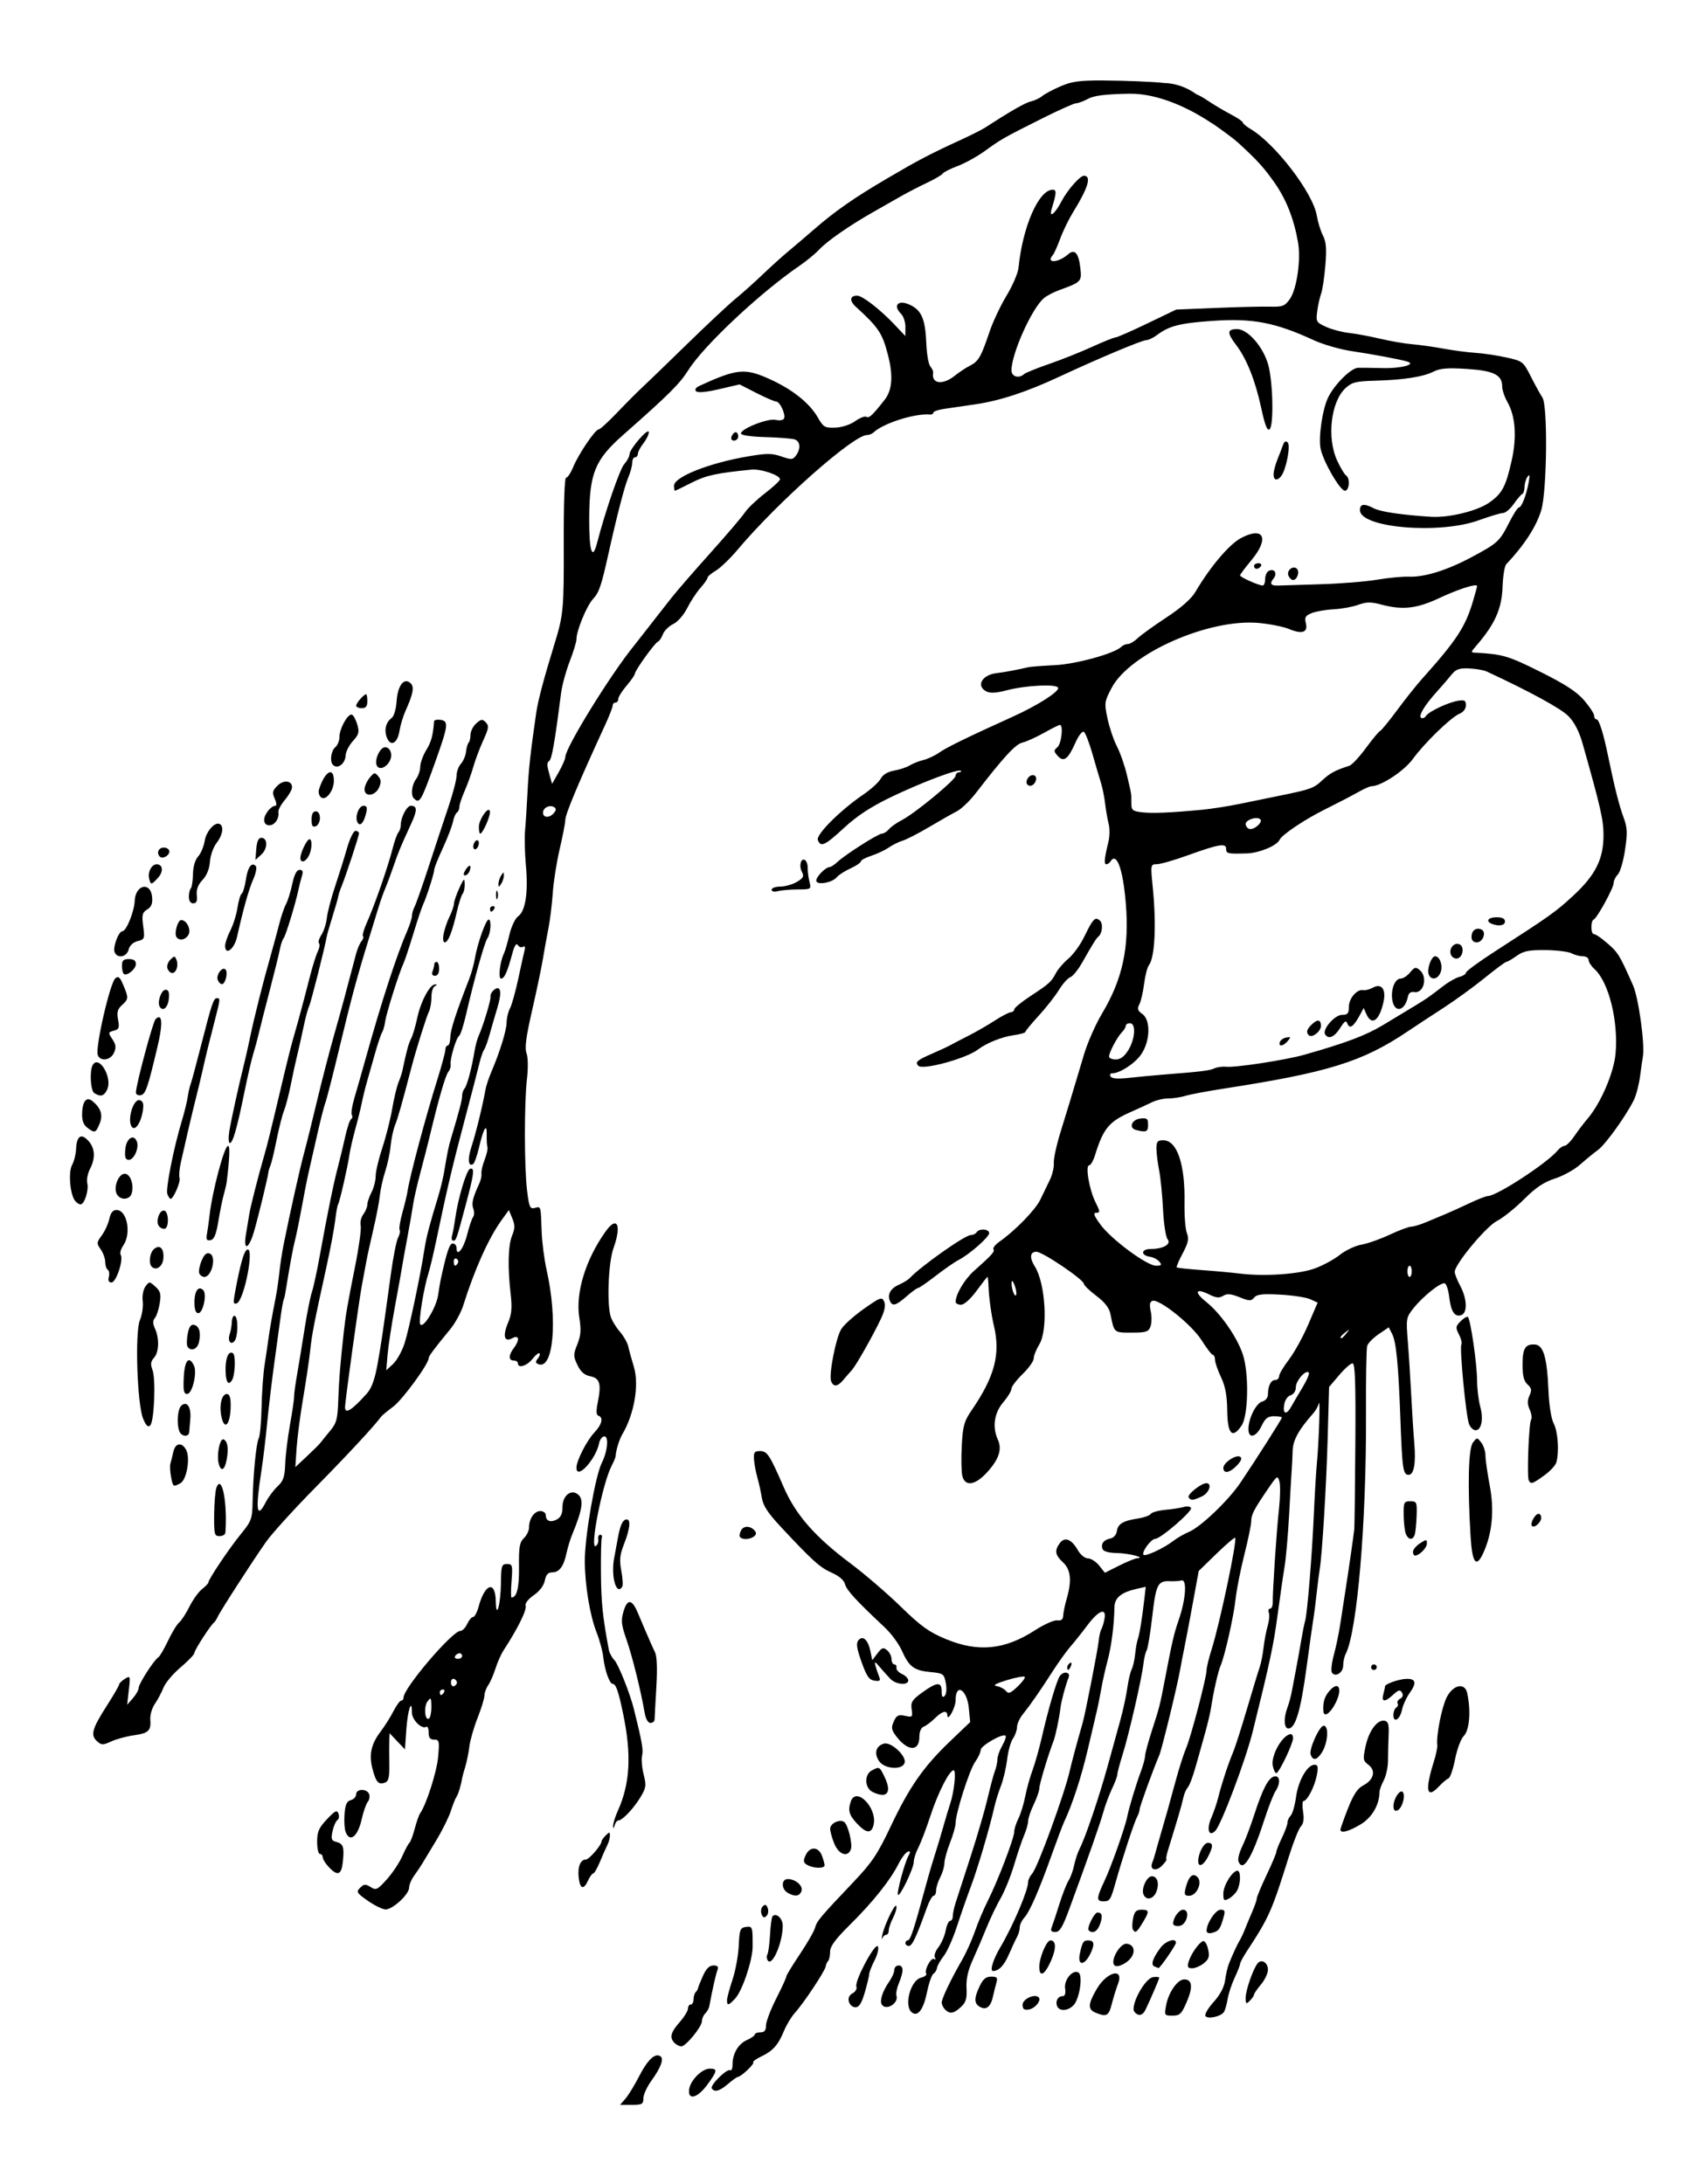
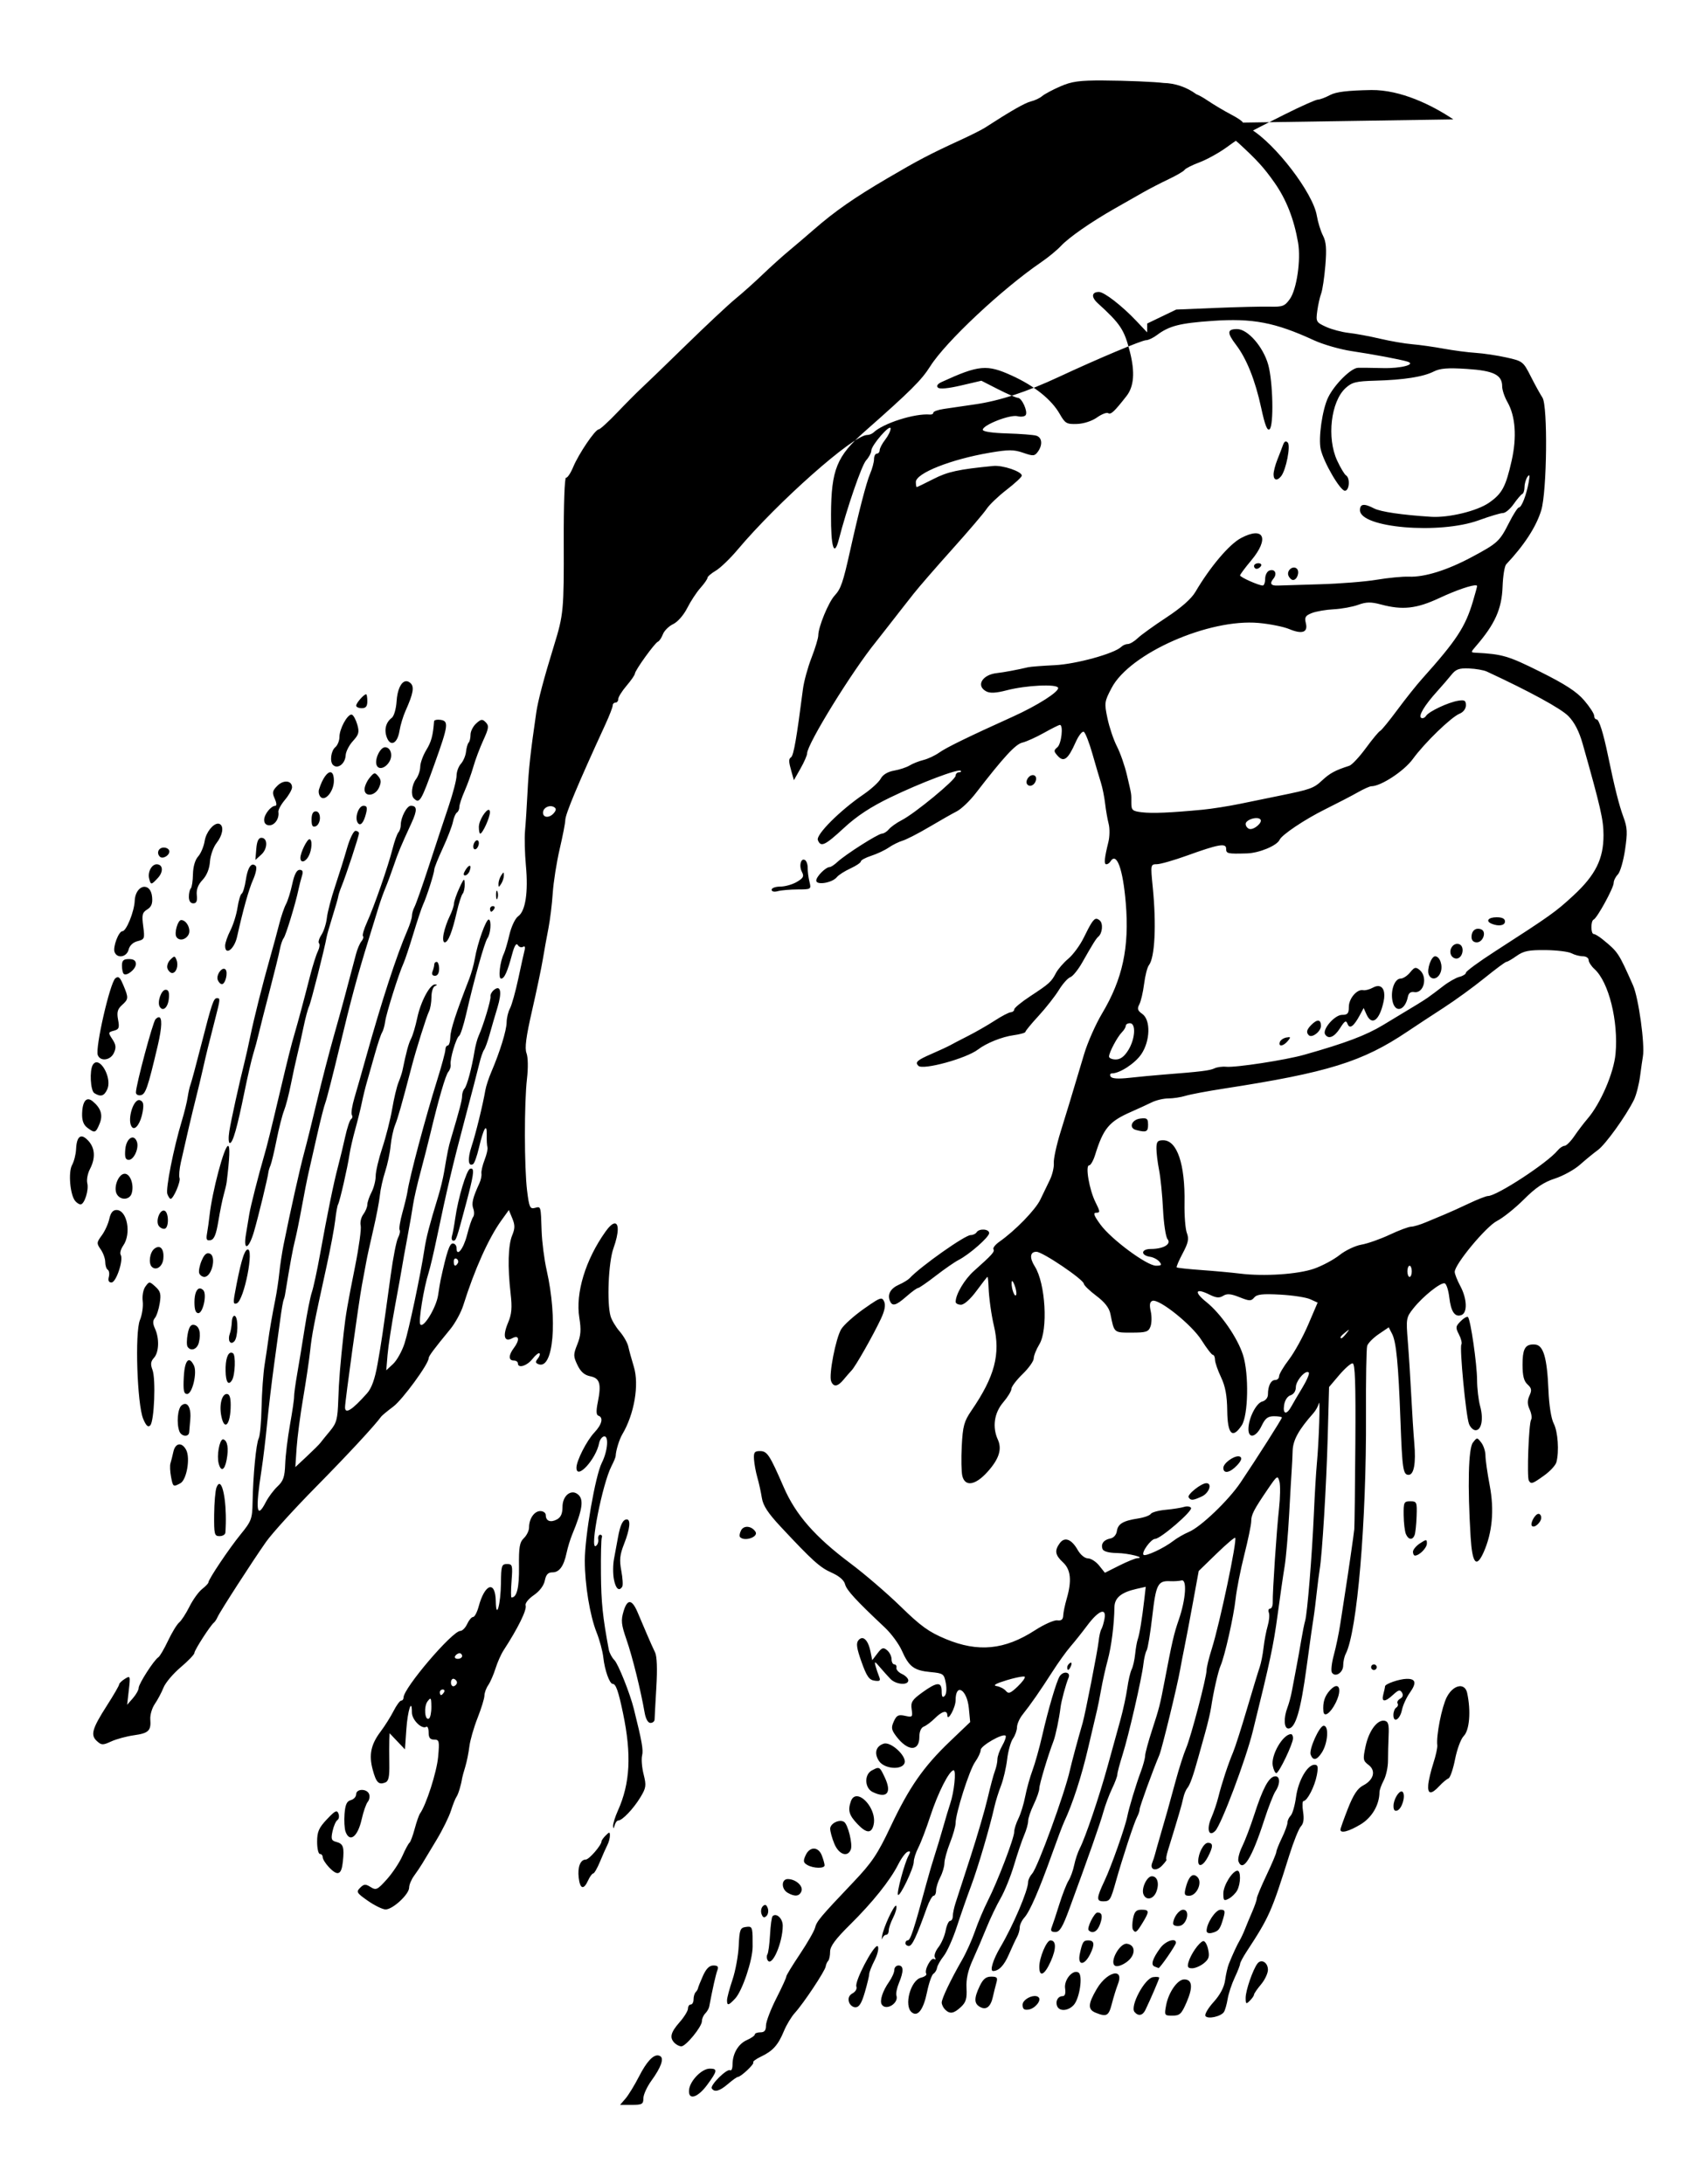
<svg xmlns="http://www.w3.org/2000/svg" xmlns:ns1="http://www.inkscape.org/namespaces/inkscape" xmlns:ns2="http://sodipodi.sourceforge.net/DTD/sodipodi-0.dtd" width="161.69mm" height="207.257mm" viewBox="0 0 161.69 207.257" version="1.1" id="svg10242" xml:space="preserve" ns1:version="1.2.2 (b0a8486, 2022-12-01)" ns2:docname="fist-1895.svg">
  <ns2:namedview id="namedview10244" pagecolor="#ffffff" bordercolor="#000000" borderopacity="0.25" ns1:showpageshadow="2" ns1:pageopacity="0.0" ns1:pagecheckerboard="0" ns1:deskcolor="#d1d1d1" ns1:document-units="mm" showgrid="false" ns1:zoom="0.72" ns1:cx="422.91667" ns1:cy="302.08333" ns1:window-width="1652" ns1:window-height="1099" ns1:window-x="0" ns1:window-y="25" ns1:window-maximized="0" ns1:current-layer="layer1" />
  <defs id="defs10239" />
  <g ns1:label="Layer 1" ns1:groupmode="layer" id="layer1" transform="translate(-22.784,-29.398)">
-     <path id="path10375" style="fill:#000000;stroke-width:0.265" d="m 127.489,37.034 c -2.292,-0.009 -3.01,0.091 -4.101,0.568 -0.728,0.318 -1.502,0.732 -1.72,0.92 -0.218,0.188 -0.695,0.413 -1.058,0.5 -0.561,0.134 -1.928,0.916 -4.373,2.501 -0.287,0.186 -1.296,0.695 -2.242,1.13 -3,1.38 -4.03,1.919 -7.011,3.669 -3.152,1.85 -4.979,3.124 -6.973,4.862 -0.703,0.613 -1.779,1.53 -2.392,2.04 -0.613,0.509 -1.735,1.521 -2.493,2.249 -0.759,0.728 -1.913,1.76 -2.566,2.294 -0.653,0.534 -2.75,2.499 -4.662,4.366 -1.912,1.867 -3.817,3.708 -4.233,4.091 -0.417,0.383 -1.453,1.425 -2.302,2.315 -0.849,0.89 -1.647,1.618 -1.774,1.618 -0.329,0 -1.895,2.314 -2.416,3.567 -0.243,0.585 -0.549,1.04 -0.68,1.013 -0.136,-0.029 -0.229,2.578 -0.217,6.085 0.022,6.483 -0.019,6.914 -0.922,9.84 -0.949,3.073 -1.521,5.233 -1.683,6.35 -0.554,3.826 -0.718,5.311 -0.83,7.541 -0.07,1.382 -0.176,3.049 -0.238,3.704 -0.061,0.655 -0.023,2.143 0.084,3.307 0.233,2.52 -0.042,4.314 -0.735,4.799 -0.28,0.196 -0.647,0.97 -0.829,1.745 -0.18,0.766 -0.415,1.572 -0.522,1.79 -0.379,0.773 -0.562,2.381 -0.271,2.381 0.314,0 0.593,-0.62 1.061,-2.359 0.208,-0.771 0.387,-1.052 0.527,-0.826 0.116,0.188 0.337,0.264 0.491,0.169 0.17,-0.105 0.232,0.011 0.158,0.297 -0.067,0.259 -0.338,1.482 -0.602,2.719 -0.264,1.237 -0.619,2.509 -0.79,2.827 -0.171,0.318 -0.314,0.913 -0.317,1.323 -0.007,0.758 -0.639,2.809 -1.452,4.707 -0.248,0.578 -0.502,1.352 -0.565,1.72 -0.242,1.409 -0.917,4.16 -1.313,5.354 -0.393,1.185 -0.322,1.964 0.152,1.67 0.121,-0.075 0.366,-0.761 0.545,-1.525 0.441,-1.886 0.769,-2.442 0.743,-1.258 -0.011,0.509 0.02,1.045 0.069,1.191 0.049,0.146 -0.072,0.681 -0.27,1.191 -0.198,0.509 -0.333,1.094 -0.301,1.3 0.033,0.206 -0.055,0.622 -0.194,0.926 -0.63,1.374 -0.76,1.911 -0.579,2.404 0.107,0.291 0.099,0.649 -0.017,0.796 -0.116,0.147 -0.374,0.912 -0.574,1.702 -0.341,1.346 -1.001,2.156 -1.001,1.229 0,-0.23 -0.159,-0.419 -0.354,-0.419 -0.308,0 -0.566,0.772 -1.149,3.44 -0.048,0.218 -0.156,0.873 -0.241,1.455 -0.173,1.192 -1.417,3.228 -1.696,2.777 -0.181,-0.294 0.332,-3.459 0.793,-4.894 0.14,-0.437 0.49,-1.925 0.778,-3.307 0.943,-4.529 1.515,-6.951 2.656,-11.245 0.619,-2.328 1.236,-4.705 1.373,-5.281 0.137,-0.576 0.34,-1.172 0.452,-1.323 0.112,-0.151 0.351,-0.811 0.531,-1.466 0.181,-0.655 0.515,-1.803 0.743,-2.551 0.45,-1.479 0.303,-2.195 -0.341,-1.66 -0.207,0.172 -0.351,0.446 -0.319,0.608 0.059,0.301 -0.685,2.774 -1.123,3.735 -0.133,0.291 -0.309,0.946 -0.392,1.455 -0.261,1.602 -0.714,3.297 -0.952,3.558 -0.126,0.138 -0.229,0.452 -0.229,0.698 0,0.395 -0.221,1.242 -1.063,4.078 -0.233,0.785 -0.3,1.113 -0.65,3.175 -0.099,0.582 -0.344,1.594 -0.544,2.249 -0.836,2.735 -1.141,3.9 -1.312,5.027 -0.372,2.443 -1.475,7.666 -1.892,8.958 -0.238,0.735 -0.725,1.611 -1.083,1.945 l -0.651,0.607 0.121,-1.455 c 0.066,-0.8 0.385,-2.884 0.708,-4.63 0.324,-1.746 0.626,-3.431 0.673,-3.743 0.047,-0.313 0.272,-1.563 0.5,-2.778 0.228,-1.215 0.474,-2.626 0.546,-3.136 0.072,-0.509 0.385,-1.879 0.697,-3.043 0.311,-1.164 0.722,-2.772 0.913,-3.572 0.801,-3.358 1.465,-5.653 1.73,-5.971 0.155,-0.187 0.254,-0.497 0.22,-0.69 -0.086,-0.483 0.522,-2.545 0.802,-2.718 0.126,-0.078 0.427,-1.005 0.669,-2.061 0.758,-3.301 1.749,-6.837 2.021,-7.212 0.302,-0.417 0.4,-1.687 0.137,-1.774 -0.256,-0.084 -1.079,2.219 -1.339,3.748 -0.088,0.515 -0.321,1.353 -0.519,1.862 -1.292,3.331 -1.778,4.831 -1.798,5.541 -0.013,0.445 -0.124,0.809 -0.248,0.809 -0.123,0 -0.224,0.177 -0.224,0.394 0,0.217 -0.345,1.496 -0.766,2.844 -1.135,3.627 -2.634,9.257 -2.836,10.653 -0.042,0.291 -0.255,1.175 -0.474,1.963 -0.219,0.789 -0.338,1.53 -0.265,1.648 0.073,0.118 0.005,0.452 -0.15,0.742 -0.155,0.29 -0.467,1.87 -0.691,3.511 -0.77,5.615 -0.889,6.426 -1.256,8.484 -0.255,1.43 -0.561,2.279 -0.999,2.772 -1.407,1.584 -2.09,2.016 -2.084,1.318 0.005,-0.597 1.317,-10.086 1.6,-11.576 0.152,-0.8 0.34,-1.812 0.418,-2.249 0.077,-0.437 0.377,-1.806 0.666,-3.043 0.289,-1.237 0.569,-2.702 0.623,-3.256 0.054,-0.554 0.28,-1.566 0.503,-2.249 0.223,-0.683 0.454,-1.778 0.514,-2.432 0.059,-0.655 0.251,-1.548 0.426,-1.984 0.275,-0.687 0.619,-1.899 1.575,-5.556 0.426,-1.63 1.415,-4.778 1.641,-5.222 0.128,-0.253 0.234,-0.868 0.234,-1.367 0,-0.499 0.149,-0.968 0.331,-1.041 0.228,-0.092 0.235,-0.14 0.022,-0.155 -0.49,-0.033 -1.369,1.608 -1.7,3.174 -0.167,0.79 -0.429,1.674 -0.583,1.965 -0.24,0.455 -0.456,1.255 -0.824,3.043 -0.045,0.218 -0.213,0.722 -0.375,1.119 -0.161,0.397 -0.431,1.528 -0.598,2.514 -0.168,0.985 -0.588,2.646 -0.935,3.69 -0.346,1.044 -0.63,2.251 -0.63,2.682 0,0.431 -0.178,1.124 -0.395,1.54 -0.217,0.417 -0.396,0.944 -0.397,1.17 -8.97e-4,0.227 -0.173,0.644 -0.383,0.926 -0.21,0.282 -0.321,0.761 -0.248,1.062 0.074,0.302 -0.162,2.028 -0.523,3.836 -0.74,3.704 -0.899,4.63 -1.087,6.33 -0.335,3.035 -0.454,4.516 -0.518,6.421 -0.06,1.789 -0.162,2.166 -0.783,2.911 -0.392,0.471 -0.801,0.975 -0.908,1.12 -0.107,0.145 -0.687,0.724 -1.289,1.286 l -1.093,1.022 0.121,-1.816 c 0.067,-0.999 0.345,-3.126 0.618,-4.726 0.273,-1.601 0.573,-3.625 0.667,-4.498 0.171,-1.597 0.344,-2.484 1.569,-8.07 0.367,-1.673 0.732,-3.623 0.811,-4.333 0.079,-0.709 0.201,-1.381 0.27,-1.493 0.157,-0.254 0.905,-3.528 1.077,-4.711 0.07,-0.483 0.315,-1.555 0.544,-2.381 0.229,-0.826 0.514,-1.978 0.634,-2.561 0.119,-0.582 0.338,-1.475 0.487,-1.984 0.149,-0.509 0.486,-1.7 0.751,-2.646 0.265,-0.946 0.57,-1.859 0.679,-2.03 0.109,-0.17 0.244,-0.647 0.3,-1.058 0.106,-0.775 1.306,-4.581 1.737,-5.511 0.135,-0.291 0.551,-1.541 0.925,-2.778 0.374,-1.237 0.79,-2.487 0.926,-2.778 0.343,-0.736 1.067,-3.002 1.067,-3.34 0,-0.153 0.365,-1.068 0.812,-2.033 0.447,-0.965 0.879,-2.088 0.96,-2.495 0.082,-0.408 0.252,-0.806 0.379,-0.884 0.127,-0.078 0.23,-0.315 0.23,-0.527 0,-0.211 0.223,-0.889 0.495,-1.506 0.272,-0.617 0.647,-1.657 0.833,-2.312 0.186,-0.655 0.611,-1.786 0.944,-2.514 0.521,-1.138 0.553,-1.376 0.234,-1.702 -0.322,-0.329 -0.443,-0.314 -0.909,0.107 -0.296,0.267 -0.537,0.745 -0.537,1.062 0,0.317 -0.079,0.656 -0.176,0.752 -0.097,0.097 -0.209,0.487 -0.25,0.867 -0.041,0.38 -0.259,0.895 -0.486,1.146 -0.227,0.25 -0.412,0.758 -0.412,1.128 0,0.37 -0.337,1.67 -0.748,2.889 -0.412,1.219 -1.253,3.765 -1.87,5.657 -0.617,1.892 -1.233,3.646 -1.368,3.899 -0.136,0.253 -0.247,0.636 -0.247,0.851 0,0.215 -0.195,0.842 -0.434,1.393 -1.025,2.368 -2.432,6.685 -3.946,12.113 -0.365,1.31 -0.849,3.002 -1.074,3.76 -0.226,0.759 -0.339,1.495 -0.252,1.636 0.087,0.141 0.057,0.318 -0.066,0.394 -0.123,0.076 -0.376,0.828 -0.561,1.672 -0.186,0.844 -0.496,2.129 -0.689,2.857 -0.41,1.545 -1.001,4.435 -1.704,8.334 -0.276,1.528 -0.623,3.135 -0.772,3.572 -0.149,0.437 -0.457,1.984 -0.685,3.44 -0.228,1.455 -0.55,3.42 -0.716,4.366 -0.166,0.946 -0.294,1.898 -0.286,2.117 0.009,0.218 -0.165,1.409 -0.387,2.646 -0.222,1.237 -0.427,2.92 -0.456,3.74 -0.043,1.215 -0.177,1.607 -0.722,2.117 -0.368,0.344 -0.869,1.012 -1.112,1.485 -0.877,1.707 -1.006,0.793 -0.421,-2.977 0.158,-1.019 0.402,-3.043 0.542,-4.498 0.14,-1.455 0.445,-4.015 0.676,-5.689 0.232,-1.673 0.475,-3.459 0.542,-3.969 0.152,-1.165 0.288,-1.946 0.368,-2.117 0.034,-0.073 0.082,-0.251 0.106,-0.397 0.495,-3.024 0.748,-4.403 0.948,-5.18 0.134,-0.52 0.426,-1.949 0.648,-3.175 0.222,-1.226 0.515,-2.705 0.65,-3.287 0.135,-0.582 0.5,-2.189 0.811,-3.572 0.311,-1.382 0.661,-2.752 0.777,-3.043 0.116,-0.291 0.71,-2.613 1.321,-5.159 1.149,-4.79 1.702,-6.836 2.821,-10.451 0.36,-1.164 0.783,-2.533 0.938,-3.043 0.156,-0.509 0.434,-1.283 0.618,-1.72 0.184,-0.437 0.537,-1.389 0.785,-2.117 0.444,-1.302 0.632,-1.754 1.7,-4.079 0.547,-1.192 0.527,-1.61 -0.075,-1.61 -0.377,0 -0.953,1.095 -0.953,1.812 0,0.255 -0.101,0.577 -0.225,0.715 -0.124,0.138 -0.376,0.846 -0.56,1.574 -0.42,1.661 -1.739,5.453 -2.427,6.974 -0.287,0.634 -0.456,1.219 -0.377,1.299 0.08,0.08 0.015,0.301 -0.144,0.492 -0.159,0.191 -0.391,0.738 -0.516,1.215 -0.967,3.69 -1.376,5.202 -2.097,7.747 -0.454,1.601 -1.178,4.399 -1.609,6.218 -0.431,1.819 -0.979,4.022 -1.216,4.895 -0.398,1.462 -1.307,5.533 -1.951,8.731 -0.146,0.728 -0.327,1.918 -0.402,2.646 -0.074,0.728 -0.244,1.859 -0.376,2.514 -0.291,1.445 -0.572,3.067 -0.692,3.998 -0.049,0.38 -0.197,1.378 -0.329,2.218 -0.132,0.84 -0.262,2.665 -0.29,4.054 -0.028,1.389 -0.149,2.713 -0.269,2.941 -0.244,0.466 -0.538,3.519 -0.583,6.07 -0.028,1.567 -0.108,1.783 -1.136,3.045 -1.106,1.358 -3.057,4.269 -3.057,4.562 0,0.085 -0.27,0.368 -0.6,0.627 -0.33,0.26 -0.868,1.008 -1.195,1.662 -0.327,0.655 -0.768,1.335 -0.981,1.512 -0.213,0.176 -0.687,0.957 -1.055,1.734 -0.368,0.777 -0.781,1.482 -0.919,1.567 -0.409,0.253 -1.866,2.519 -1.866,2.903 0,0.195 -0.246,0.635 -0.547,0.979 l -0.547,0.625 0.16,-1.398 c 0.155,-1.356 0.144,-1.388 -0.379,-1.061 -0.297,0.185 -0.54,0.424 -0.54,0.53 0,0.106 -0.518,1 -1.15,1.987 -1.418,2.212 -1.589,2.818 -0.958,3.389 0.436,0.394 0.561,0.397 1.36,0.03 0.484,-0.222 1.447,-0.485 2.14,-0.582 1.41,-0.199 1.648,-0.428 1.565,-1.515 -0.032,-0.414 0.162,-1.072 0.431,-1.463 0.269,-0.391 0.639,-1.087 0.822,-1.548 0.184,-0.461 0.919,-1.331 1.634,-1.934 0.715,-0.603 1.3,-1.216 1.3,-1.363 0,-0.26 1.516,-2.612 1.854,-2.876 0.093,-0.073 0.248,-0.311 0.344,-0.529 0.23,-0.521 3.308,-5.295 4.596,-7.126 0.556,-0.791 2.661,-3.112 4.679,-5.159 3.051,-3.096 5.623,-5.869 6.254,-6.742 0.073,-0.101 0.586,-0.524 1.139,-0.939 0.882,-0.662 3.358,-4.048 3.358,-4.59 0,-0.201 0.492,-0.863 2.046,-2.753 0.471,-0.572 1.03,-1.597 1.243,-2.277 1.06,-3.379 2.401,-6.369 3.609,-8.047 l 0.713,-0.99 0.328,0.791 c 0.262,0.633 0.26,0.954 -0.013,1.613 -0.385,0.93 -0.44,2.987 -0.147,5.527 0.154,1.339 0.102,1.946 -0.235,2.743 -0.539,1.273 -0.374,1.902 0.39,1.492 0.658,-0.352 0.736,0.157 0.144,0.939 -0.504,0.667 -0.508,1.175 -0.008,1.175 0.218,0 0.397,0.119 0.397,0.265 0,0.512 0.856,0.257 1.381,-0.411 0.292,-0.371 0.594,-0.612 0.671,-0.535 0.077,0.077 4.72e-4,0.307 -0.169,0.512 -0.24,0.289 -0.223,0.405 0.075,0.52 1.419,0.544 1.832,-4.229 0.773,-8.926 -0.227,-1.006 -0.441,-2.673 -0.476,-3.704 -0.083,-2.44 -0.058,-2.356 -0.65,-2.201 -0.453,0.118 -0.536,-0.066 -0.728,-1.623 -0.274,-2.222 -0.28,-8.353 -0.011,-10.652 0.118,-1.013 0.099,-2.03 -0.045,-2.41 -0.185,-0.487 -0.047,-1.544 0.531,-4.069 0.43,-1.876 0.888,-4.065 1.02,-4.866 0.131,-0.8 0.368,-2.106 0.525,-2.901 0.157,-0.795 0.343,-2.304 0.412,-3.353 0.069,-1.05 0.366,-2.934 0.658,-4.187 0.292,-1.254 0.531,-2.483 0.531,-2.732 -8.23e-4,-0.569 1.162,-3.349 3.806,-9.101 0.381,-0.828 0.692,-1.631 0.692,-1.786 0,-0.155 0.119,-0.281 0.265,-0.281 0.146,0 0.265,-0.153 0.265,-0.341 0,-0.187 0.352,-0.753 0.783,-1.257 0.431,-0.504 0.788,-1.021 0.794,-1.149 0.015,-0.319 1.887,-2.919 2.185,-3.036 0.132,-0.052 0.346,-0.369 0.474,-0.706 0.128,-0.337 0.567,-0.771 0.975,-0.964 0.423,-0.201 0.995,-0.853 1.33,-1.517 0.323,-0.641 0.889,-1.503 1.257,-1.916 0.368,-0.413 0.669,-0.845 0.669,-0.961 0,-0.115 0.354,-0.419 0.787,-0.675 0.433,-0.256 1.355,-1.142 2.051,-1.969 3.813,-4.537 11.002,-10.909 12.309,-10.909 0.197,0 0.471,-0.108 0.609,-0.24 0.917,-0.875 3.917,-1.829 5.344,-1.701 0.182,0.016 0.331,-0.064 0.331,-0.178 0,-0.114 0.446,-0.274 0.992,-0.355 0.546,-0.081 1.885,-0.277 2.977,-0.435 2.326,-0.337 4.878,-1.174 7.966,-2.616 3.666,-1.711 7.854,-3.473 8.255,-3.473 0.207,0 0.66,-0.213 1.007,-0.473 1.184,-0.889 2.175,-1.143 5.293,-1.36 3.809,-0.265 5.941,0.143 9.625,1.841 0.873,0.402 2.48,0.865 3.572,1.028 2.071,0.31 4.611,0.787 5.292,0.995 0.879,0.269 -0.6,0.66 -2.332,0.617 -0.973,-0.024 -2.034,-0.036 -2.357,-0.026 -0.659,0.02 -2.233,1.585 -2.828,2.811 -0.554,1.141 -0.945,3.866 -0.705,4.919 0.285,1.255 1.849,3.937 2.295,3.937 0.427,0 0.515,-1.203 0.106,-1.456 -0.146,-0.09 -0.524,-0.722 -0.841,-1.405 -0.999,-2.152 -0.598,-5.606 0.8,-6.884 0.607,-0.555 0.993,-0.65 2.82,-0.7 2.692,-0.073 4.551,-0.365 5.546,-0.87 0.602,-0.306 1.328,-0.363 3.137,-0.246 2.554,0.165 3.355,0.563 3.355,1.664 0,0.333 0.225,0.999 0.499,1.481 0.762,1.336 0.905,3.319 0.402,5.555 -0.564,2.503 -0.907,3.139 -2.16,4.007 -1.131,0.784 -3.816,1.433 -5.488,1.328 -2.751,-0.174 -4.796,-0.475 -5.411,-0.796 -0.941,-0.491 -1.336,-0.442 -1.336,0.167 0,1.679 7.542,2.319 11.277,0.958 1.036,-0.378 2.07,-0.687 2.297,-0.687 0.227,0 0.685,-0.387 1.017,-0.86 0.332,-0.473 0.697,-0.9 0.812,-0.948 0.114,-0.049 0.21,-0.346 0.212,-0.661 0.002,-0.315 0.128,-0.752 0.281,-0.97 0.205,-0.294 0.234,-0.157 0.112,0.529 -0.215,1.205 -0.672,2.381 -0.926,2.381 -0.111,0 -0.531,0.653 -0.935,1.452 -0.899,1.776 -1.078,1.941 -3.562,3.269 -2.328,1.244 -4.473,1.91 -5.953,1.849 -0.582,-0.024 -1.951,0.107 -3.043,0.291 -1.091,0.184 -3.532,0.377 -5.424,0.43 -1.892,0.053 -3.661,0.108 -3.933,0.121 -0.681,0.034 -0.832,-0.184 -0.448,-0.647 0.396,-0.478 0.144,-0.977 -0.39,-0.772 -0.214,0.082 -0.389,0.434 -0.389,0.782 0,0.348 -0.104,0.633 -0.232,0.633 -0.382,0 -2.149,-0.788 -2.149,-0.959 0,-0.087 0.476,-0.727 1.058,-1.422 1.751,-2.091 1.208,-3.278 -0.97,-2.122 -1.12,0.594 -2.931,2.734 -4.327,5.111 -0.382,0.651 -1.347,1.503 -2.739,2.417 -1.182,0.777 -2.412,1.664 -2.733,1.971 -0.321,0.308 -0.744,0.559 -0.939,0.559 -0.195,0 -0.472,0.117 -0.616,0.261 -0.64,0.64 -4.298,1.649 -6.327,1.746 -1.164,0.056 -2.295,0.143 -2.514,0.195 -1.018,0.242 -2.314,0.484 -2.971,0.556 -1.392,0.152 -2.006,1.201 -1.014,1.732 0.368,0.197 0.923,0.168 1.965,-0.103 1.814,-0.473 4.732,-0.614 4.859,-0.235 0.12,0.36 -1.944,1.677 -4.294,2.74 -4.213,1.905 -6.308,2.927 -6.987,3.411 -0.395,0.281 -1.068,0.598 -1.496,0.703 -0.428,0.105 -1.016,0.338 -1.307,0.517 -0.291,0.179 -0.956,0.4 -1.478,0.491 -0.605,0.106 -1.066,0.384 -1.27,0.765 -0.176,0.329 -0.913,1.003 -1.637,1.497 -2.219,1.514 -4.524,3.819 -4.328,4.328 0.273,0.711 0.666,0.527 2.496,-1.166 1.201,-1.112 2.518,-1.978 4.366,-2.872 2.893,-1.4 6.474,-2.755 6.695,-2.534 0.077,0.077 0.001,0.14 -0.168,0.14 -0.17,0 -0.313,0.149 -0.318,0.331 -0.011,0.396 -3.867,3.576 -5.108,4.212 -0.481,0.247 -1.029,0.635 -1.219,0.863 -0.189,0.228 -0.485,0.415 -0.656,0.415 -0.358,0 -3.462,1.975 -4.234,2.694 -0.284,0.265 -0.612,0.481 -0.728,0.481 -0.379,0 -1.276,0.902 -1.276,1.283 0,0.47 1.522,0.215 1.956,-0.328 0.161,-0.202 0.739,-0.572 1.285,-0.823 0.546,-0.251 0.992,-0.553 0.992,-0.67 0,-0.118 0.446,-0.358 0.992,-0.535 0.546,-0.177 1.29,-0.528 1.654,-0.78 0.364,-0.252 0.959,-0.547 1.323,-0.655 0.364,-0.109 1.495,-0.691 2.514,-1.294 1.019,-0.603 2.199,-1.274 2.624,-1.491 0.425,-0.217 1.232,-0.99 1.793,-1.717 2.649,-3.432 3.769,-4.649 4.419,-4.801 0.379,-0.089 1.299,-0.503 2.044,-0.921 0.745,-0.418 1.43,-0.76 1.521,-0.76 0.349,0 0.147,1.803 -0.238,2.122 -0.36,0.299 -0.356,0.388 0.04,0.825 0.567,0.627 0.976,0.315 1.683,-1.282 0.286,-0.646 0.64,-1.101 0.787,-1.01 0.147,0.091 0.511,1.023 0.809,2.07 0.298,1.048 0.663,2.287 0.811,2.755 0.148,0.467 0.328,1.36 0.4,1.984 0.072,0.624 0.223,1.491 0.336,1.928 0.113,0.437 0.101,1.21 -0.025,1.72 -0.38,1.535 -0.434,2.117 -0.197,2.117 0.124,0 0.299,-0.119 0.389,-0.265 0.585,-0.947 1.187,0.683 1.458,3.952 0.348,4.191 -0.297,7.199 -2.247,10.468 -0.608,1.019 -1.372,2.745 -1.699,3.836 -1.36,4.551 -1.575,5.261 -2.242,7.408 -0.384,1.237 -0.673,2.565 -0.641,2.951 0.032,0.386 -0.134,1.1 -0.368,1.587 -0.234,0.487 -0.647,1.341 -0.916,1.898 -0.469,0.969 -2.377,2.931 -3.873,3.982 -0.389,0.273 -0.645,0.596 -0.57,0.718 0.141,0.228 -0.125,0.523 -1.846,2.057 -0.901,0.802 -1.741,2.22 -1.741,2.938 0,0.15 0.228,0.273 0.507,0.273 0.302,0 0.898,-0.534 1.477,-1.323 0.534,-0.728 1.001,-1.323 1.038,-1.323 0.037,0 0.082,0.446 0.101,0.992 0.034,0.977 0.259,2.602 0.504,3.638 0.642,2.712 0.084,4.827 -2.127,8.058 -0.701,1.024 -0.822,1.466 -0.921,3.358 -0.063,1.199 -0.038,2.484 0.055,2.856 0.261,1.039 1.232,0.885 2.371,-0.375 1.109,-1.228 1.413,-2.168 0.997,-3.081 -0.54,-1.184 -0.346,-2.533 0.506,-3.53 0.431,-0.504 0.783,-1.083 0.783,-1.288 0,-0.204 0.476,-0.833 1.058,-1.398 0.582,-0.565 1.059,-1.236 1.059,-1.491 5.4e-4,-0.255 0.239,-0.853 0.529,-1.329 0.843,-1.383 0.59,-5.788 -0.424,-7.393 -0.524,-0.828 -0.462,-1.398 0.151,-1.398 0.582,0 4.47,2.628 4.502,3.043 0.011,0.146 0.545,0.659 1.185,1.142 0.8,0.603 1.218,1.142 1.334,1.72 0.364,1.814 0.312,1.768 2.008,1.768 1.386,0 1.605,-0.071 1.794,-0.584 0.119,-0.321 0.129,-0.968 0.023,-1.439 -0.137,-0.606 -0.092,-0.894 0.153,-0.989 0.62,-0.238 3.739,2.256 4.671,3.735 0.48,0.762 0.962,1.387 1.071,1.389 0.109,0.002 0.201,0.212 0.204,0.467 0.003,0.255 0.26,0.999 0.571,1.654 0.409,0.862 0.571,1.737 0.589,3.171 0.028,2.249 0.488,2.721 1.37,1.405 0.628,-0.937 0.702,-4.895 0.125,-6.693 -0.526,-1.639 -2.105,-3.92 -3.469,-5.012 -1.218,-0.974 -1.048,-1.379 0.297,-0.708 0.626,0.312 0.928,0.338 1.292,0.111 0.364,-0.227 0.726,-0.196 1.545,0.131 0.946,0.378 1.107,0.382 1.397,0.034 0.257,-0.309 0.789,-0.369 2.47,-0.278 1.179,0.064 2.46,0.261 2.847,0.437 l 0.704,0.321 -0.895,2.091 c -0.492,1.15 -1.315,2.642 -1.828,3.314 -0.513,0.672 -0.934,1.384 -0.934,1.581 0,0.197 -0.166,0.359 -0.368,0.359 -0.409,0 -0.69,0.558 -0.69,1.369 0,0.313 -0.222,0.59 -0.539,0.673 -0.584,0.153 -1.313,1.606 -1.313,2.62 0,0.948 0.734,0.773 1.244,-0.297 0.35,-0.734 0.596,-0.926 1.186,-0.926 0.41,0 0.745,0.055 0.745,0.123 0,0.131 -2.36,3.844 -3.922,6.168 -1.141,1.698 -3.78,4.221 -4.909,4.693 -0.455,0.19 -1.124,0.577 -1.488,0.86 -0.866,0.673 -2.625,1.494 -2.809,1.311 -0.224,-0.224 0.71,-1.513 1.096,-1.513 0.516,0 3.591,-2.655 3.411,-2.945 -0.086,-0.138 -0.381,-0.18 -0.658,-0.092 -0.276,0.088 -1.063,0.212 -1.749,0.276 -0.685,0.064 -1.322,0.239 -1.415,0.39 -0.093,0.15 -0.635,0.345 -1.206,0.433 -1.424,0.219 -1.912,0.512 -2.011,1.208 -0.049,0.343 -0.308,0.635 -0.614,0.692 -0.633,0.119 -0.928,0.52 -0.741,1.007 0.085,0.222 0.596,0.361 1.365,0.373 1.108,0.017 2.794,0.447 1.929,0.492 -0.197,0.01 -0.969,0.325 -1.716,0.7 l -1.357,0.682 -0.544,-0.682 c -0.299,-0.375 -0.777,-0.682 -1.062,-0.683 -0.299,-9.6e-4 -0.711,-0.339 -0.973,-0.798 -0.589,-1.034 -1.238,-1.281 -1.702,-0.648 -0.516,0.706 -0.446,1.127 0.303,1.821 0.745,0.691 0.852,1.739 0.351,3.463 -0.169,0.582 -0.317,1.296 -0.329,1.587 -0.016,0.376 -0.179,0.508 -0.564,0.455 -0.298,-0.041 -1.252,0.385 -2.118,0.945 -2.879,1.861 -5.39,2.107 -8.459,0.829 -1.608,-0.669 -2.367,-1.216 -4.281,-3.084 -1.28,-1.249 -3.427,-3.094 -4.771,-4.1 -3.353,-2.51 -5.183,-4.599 -6.322,-7.216 -1.349,-3.102 -1.572,-3.44 -2.264,-3.44 -0.515,0 -0.604,0.125 -0.56,0.794 0.029,0.437 0.172,1.21 0.319,1.72 0.147,0.509 0.337,1.374 0.423,1.922 0.116,0.739 0.579,1.449 1.798,2.754 3.01,3.225 3.718,3.862 4.837,4.357 0.706,0.312 1.167,0.712 1.263,1.094 0.14,0.559 1.035,1.532 3.779,4.111 0.602,0.566 1.327,1.553 1.611,2.193 0.676,1.525 1.149,1.88 2.704,2.029 1.234,0.119 1.298,0.165 1.465,1.053 0.102,0.546 0.058,1.046 -0.109,1.212 -0.201,0.201 -0.283,0.076 -0.283,-0.431 0,-0.934 -0.445,-0.909 -1.839,0.101 -0.969,0.702 -1.109,0.923 -1.01,1.599 0.109,0.74 0.073,0.775 -0.631,0.62 -0.626,-0.137 -0.797,-0.053 -1.06,0.526 -0.266,0.584 -0.234,0.796 0.208,1.389 1.098,1.471 2.215,1.511 2.215,0.079 0,-0.499 0.163,-0.873 0.423,-0.973 0.233,-0.089 0.704,-0.443 1.046,-0.785 0.685,-0.685 1.172,-0.805 1.185,-0.292 0.017,0.673 0.785,-0.721 0.785,-1.424 0,-1.682 1.085,-1.025 1.257,0.761 l 0.126,1.312 -1.91,1.825 c -2.517,2.406 -3.87,4.347 -5.637,8.089 -1.245,2.635 -1.766,3.412 -3.551,5.292 -3.136,3.302 -3.467,3.697 -3.623,4.318 -0.079,0.314 -0.733,1.452 -1.453,2.528 -0.72,1.076 -1.294,2.02 -1.274,2.097 0.02,0.076 -0.406,1.009 -0.946,2.072 -0.54,1.063 -0.982,2.224 -0.982,2.58 0,0.471 -0.144,0.647 -0.529,0.647 -0.291,0 -0.529,0.09 -0.529,0.2 0,0.11 -0.339,0.35 -0.753,0.533 -0.821,0.363 -1.364,1.294 -1.364,2.337 0,0.366 -0.101,0.603 -0.224,0.527 -0.3,-0.186 -1.928,1.424 -1.743,1.723 0.247,0.4 0.743,0.264 1.545,-0.426 0.423,-0.364 0.84,-0.661 0.926,-0.661 0.288,-5.9e-4 1.605,-1.242 1.466,-1.381 -0.075,-0.075 0.26,-0.326 0.746,-0.556 1.111,-0.527 1.614,-1.09 2.166,-2.428 0.24,-0.582 0.708,-1.356 1.04,-1.72 0.821,-0.901 2.855,-3.966 2.919,-4.398 0.028,-0.192 0.134,-0.432 0.235,-0.533 0.101,-0.101 0.184,-0.495 0.184,-0.875 0,-0.505 0.503,-1.187 1.866,-2.536 2.168,-2.144 3.832,-4.224 4.602,-5.753 0.299,-0.594 0.702,-1.131 0.895,-1.194 0.269,-0.087 0.287,8.4e-4 0.077,0.377 -0.375,0.675 -1.15,3.563 -0.997,3.716 0.191,0.191 1.494,-2.537 1.494,-3.126 0,-0.286 0.196,-0.899 0.435,-1.361 0.239,-0.462 0.747,-1.796 1.129,-2.964 0.737,-2.255 1.812,-4.372 2.22,-4.372 0.264,0 0.051,2.064 -0.328,3.175 -0.124,0.364 -0.428,1.376 -0.674,2.249 -0.247,0.873 -0.605,2.064 -0.797,2.646 -0.191,0.582 -0.542,1.773 -0.778,2.646 -1.208,4.467 -1.522,5.424 -1.778,5.424 -0.122,0 -0.222,0.119 -0.222,0.265 0,0.146 0.15,0.265 0.333,0.265 0.31,0 0.704,-0.839 1.708,-3.638 0.222,-0.618 0.508,-1.124 0.637,-1.124 0.128,0 0.233,-0.224 0.233,-0.499 0,-0.274 0.178,-0.84 0.395,-1.257 0.217,-0.417 0.396,-1.022 0.397,-1.344 9e-4,-0.322 0.24,-1.19 0.531,-1.928 0.291,-0.738 0.529,-1.574 0.529,-1.858 0,-0.939 1.31,-5.053 1.85,-5.812 0.292,-0.41 0.531,-0.924 0.531,-1.141 0,-0.403 2.106,-1.608 2.362,-1.351 0.078,0.078 -0.064,0.501 -0.316,0.94 -0.252,0.439 -0.458,1.021 -0.458,1.293 0,0.272 -0.105,0.769 -0.234,1.103 -0.129,0.334 -0.441,1.501 -0.695,2.592 -0.254,1.091 -0.982,3.592 -1.62,5.556 -0.637,1.965 -1.277,3.938 -1.422,4.385 -0.145,0.447 -0.263,1.012 -0.263,1.257 0,0.244 -0.113,0.444 -0.252,0.444 -0.139,0 -0.331,0.418 -0.427,0.929 -0.096,0.511 -0.407,1.224 -0.691,1.585 -0.284,0.361 -0.431,0.795 -0.326,0.964 0.109,0.176 0.076,0.237 -0.076,0.143 -0.296,-0.183 -0.958,1.056 -0.746,1.398 0.074,0.119 -0.151,0.288 -0.499,0.375 -0.991,0.249 -1.639,2.656 -0.884,3.283 0.571,0.474 1.113,-0.239 1.456,-1.912 0.177,-0.863 0.45,-1.649 0.608,-1.746 0.157,-0.097 0.311,-0.351 0.343,-0.564 0.031,-0.213 0.316,-0.716 0.633,-1.119 0.316,-0.402 0.873,-1.645 1.237,-2.761 0.364,-1.116 0.974,-2.863 1.356,-3.882 0.655,-1.747 1.758,-5.491 2.221,-7.541 0.115,-0.509 0.394,-1.402 0.621,-1.984 0.226,-0.582 0.488,-1.702 0.581,-2.49 0.093,-0.787 0.341,-1.677 0.551,-1.977 0.21,-0.3 0.384,-0.787 0.386,-1.082 0.002,-0.295 0.241,-0.834 0.532,-1.198 0.762,-0.954 1.69,-2.29 2.832,-4.074 0.549,-0.859 1.318,-1.93 1.709,-2.381 0.391,-0.451 1.111,-1.356 1.6,-2.01 1.071,-1.432 1.828,-1.726 1.63,-0.632 -0.072,0.399 -0.208,0.849 -0.301,0.999 -0.093,0.15 -0.21,0.674 -0.26,1.163 -0.087,0.845 -1.27,6.887 -1.514,7.728 -0.481,1.66 -1.036,3.723 -1.21,4.498 -0.5,2.219 -3.056,9.226 -3.575,9.799 -0.213,0.236 -0.388,0.596 -0.388,0.8 0,0.799 -1.421,4.136 -2.641,6.202 -0.685,1.16 -1.018,2.249 -0.688,2.249 0.545,0 1.047,-0.521 1.493,-1.552 0.292,-0.674 0.646,-1.432 0.786,-1.685 0.14,-0.253 0.255,-0.66 0.255,-0.905 0,-0.245 0.197,-0.663 0.437,-0.928 0.518,-0.572 1.394,-2.588 2.627,-6.041 0.493,-1.382 1.01,-2.752 1.147,-3.043 0.801,-1.699 1.659,-4.343 2.277,-7.011 0.387,-1.673 0.765,-3.281 0.84,-3.572 0.075,-0.291 0.253,-1.184 0.395,-1.984 0.142,-0.8 0.422,-2.051 0.621,-2.778 0.349,-1.275 0.616,-3.369 0.641,-5.03 0.013,-0.889 0.641,-1.411 2.085,-1.737 l 0.886,-0.2 -0.142,1.235 c -0.211,1.828 -0.453,3.299 -0.616,3.748 -0.08,0.218 -0.191,0.852 -0.248,1.409 -0.057,0.557 -0.207,1.211 -0.333,1.455 -0.126,0.244 -0.312,1.039 -0.413,1.766 -0.101,0.728 -0.398,2.097 -0.659,3.043 -0.262,0.946 -0.804,2.91 -1.205,4.366 -0.802,2.91 -2.11,6.772 -2.644,7.805 -0.188,0.364 -0.427,1.078 -0.531,1.587 -0.104,0.509 -0.344,1.172 -0.534,1.473 -0.19,0.301 -0.585,1.313 -0.877,2.249 -0.292,0.936 -0.615,1.91 -0.716,2.165 -0.138,0.347 -0.052,0.463 0.339,0.463 0.413,0 0.69,-0.457 1.324,-2.183 1.863,-5.071 2.918,-8.077 3.228,-9.194 0.182,-0.655 0.556,-1.659 0.831,-2.232 0.276,-0.573 0.501,-1.178 0.501,-1.345 0,-0.167 0.223,-1.008 0.495,-1.869 0.589,-1.865 1.827,-7.255 1.979,-8.615 0.059,-0.53 0.197,-1.109 0.306,-1.287 0.11,-0.177 0.351,-1.634 0.535,-3.237 0.352,-3.056 0.525,-3.393 1.712,-3.334 0.364,0.018 0.84,-0.014 1.058,-0.071 0.546,-0.143 0.413,1.795 -0.257,3.733 -0.458,1.324 -0.627,2.053 -1.346,5.821 -0.432,2.262 -0.511,2.573 -1.172,4.598 -0.365,1.118 -0.669,2.238 -0.675,2.488 -0.006,0.25 -0.191,0.931 -0.409,1.513 -0.445,1.185 -1.123,3.427 -1.28,4.233 -0.198,1.017 -1.524,4.774 -2.158,6.112 -0.773,1.633 -0.794,1.958 -0.126,1.958 0.631,0 0.699,-0.107 1.198,-1.884 0.63,-2.244 1.737,-5.612 2.009,-6.116 0.136,-0.253 0.248,-0.586 0.248,-0.741 0,-0.246 1.244,-3.672 1.87,-5.15 0.244,-0.576 1.704,-6.57 1.966,-8.07 0.089,-0.509 0.272,-1.462 0.408,-2.117 0.135,-0.655 0.497,-2.56 0.803,-4.233 l 0.557,-3.043 1.676,-1.629 c 0.922,-0.896 1.725,-1.581 1.784,-1.521 0.21,0.21 -1.455,8.113 -2.22,10.537 -0.272,0.861 -0.494,1.771 -0.494,2.022 0,0.689 -1.479,6.332 -1.944,7.413 -0.223,0.52 -0.662,1.89 -0.975,3.043 -0.705,2.599 -0.903,3.305 -1.44,5.139 -0.234,0.8 -0.471,1.634 -0.525,1.852 -0.054,0.218 -0.176,0.593 -0.271,0.833 -0.275,0.692 0.381,0.867 0.952,0.254 0.286,-0.307 0.463,-0.558 0.395,-0.558 -0.068,0 -0.005,-0.387 0.141,-0.86 0.994,-3.224 1.332,-4.379 1.448,-4.953 0.073,-0.359 0.25,-0.794 0.393,-0.966 0.248,-0.299 0.55,-1.142 1.03,-2.878 0.121,-0.437 0.419,-1.508 0.664,-2.381 0.244,-0.873 0.496,-1.945 0.56,-2.381 0.21,-1.427 0.663,-3.429 0.898,-3.969 0.401,-0.919 1.252,-4.699 1.429,-6.35 0.094,-0.873 0.465,-2.753 0.824,-4.178 0.359,-1.425 0.655,-2.853 0.657,-3.175 0.004,-0.648 0.228,-1.082 1.581,-3.071 0.879,-1.291 0.932,-1.325 1.097,-0.709 0.095,0.356 0.076,1.519 -0.042,2.583 -0.227,2.037 -0.617,7.866 -0.593,8.88 0.008,0.327 -0.105,0.595 -0.251,0.595 -0.146,0 -0.199,0.172 -0.118,0.382 0.081,0.21 0.03,0.775 -0.111,1.257 -0.142,0.481 -0.318,1.411 -0.392,2.066 -0.074,0.655 -0.239,1.488 -0.367,1.852 -0.128,0.364 -0.671,2.15 -1.208,3.969 -0.536,1.819 -1.127,3.664 -1.313,4.101 -0.465,1.096 -1.082,2.969 -1.395,4.233 -0.144,0.582 -0.448,1.481 -0.675,1.998 -0.473,1.075 -0.241,1.856 0.371,1.243 0.567,-0.568 2.892,-6.736 3.566,-9.459 1.627,-6.574 1.972,-8.19 2.345,-10.98 0.234,-1.746 0.534,-3.83 0.669,-4.63 0.134,-0.8 0.332,-3.063 0.438,-5.027 0.107,-1.965 0.216,-3.87 0.244,-4.233 0.028,-0.364 0.066,-1.151 0.085,-1.749 0.032,-1.022 0.572,-1.999 1.978,-3.584 0.214,-0.241 0.444,-0.658 0.51,-0.926 0.146,-0.589 0.003,3.694 -0.191,5.73 -0.076,0.8 -0.204,2.943 -0.283,4.763 -0.172,3.944 -0.622,9.461 -0.827,10.148 -0.081,0.27 -0.248,1.103 -0.373,1.852 -0.124,0.749 -0.341,1.957 -0.482,2.685 -0.141,0.728 -0.326,1.704 -0.411,2.169 -0.085,0.465 -0.273,1.158 -0.418,1.538 -0.372,0.98 -0.328,1.981 0.089,1.981 0.674,0 1.17,-1.669 1.73,-5.821 0.32,-2.372 0.618,-4.481 0.712,-5.027 0.037,-0.218 0.147,-1.111 0.243,-1.984 0.096,-0.873 0.226,-1.885 0.287,-2.249 0.238,-1.402 0.639,-8.015 0.763,-12.568 l 0.13,-4.763 0.953,-1.124 c 0.524,-0.618 1.096,-1.124 1.272,-1.124 0.244,0 0.308,1.806 0.268,7.607 -0.029,4.184 -0.074,7.845 -0.101,8.136 -0.048,0.516 -0.587,4.232 -0.921,6.35 -0.092,0.582 -0.275,1.773 -0.408,2.646 -0.132,0.873 -0.408,2.199 -0.612,2.947 -0.204,0.747 -0.287,1.495 -0.183,1.662 0.307,0.496 1.071,0.016 1.071,-0.672 0,-0.35 0.107,-0.843 0.238,-1.096 1.09,-2.104 1.974,-12.52 1.925,-22.684 -0.016,-3.347 0.035,-6.295 0.113,-6.552 0.078,-0.256 0.57,-0.757 1.093,-1.113 l 0.951,-0.646 0.318,0.613 c 0.398,0.767 0.598,2.832 0.796,8.227 0.17,4.628 0.25,5.159 0.772,5.159 0.507,0 0.706,-1.097 0.543,-2.983 -0.079,-0.906 -0.21,-2.957 -0.291,-4.557 -0.082,-1.601 -0.228,-3.914 -0.327,-5.14 -0.172,-2.149 -0.153,-2.262 0.533,-3.125 0.908,-1.143 2.601,-2.492 2.972,-2.37 0.157,0.052 0.351,0.65 0.43,1.329 0.16,1.373 0.537,1.916 1.161,1.677 0.581,-0.223 0.525,-1.559 -0.115,-2.752 -0.291,-0.543 -0.529,-1.147 -0.529,-1.342 0,-0.725 2.969,-4.303 4.012,-4.835 0.571,-0.291 1.72,-1.212 2.555,-2.046 1.121,-1.121 1.888,-1.637 2.936,-1.976 0.78,-0.252 1.852,-0.844 2.383,-1.316 0.531,-0.472 1.293,-1.096 1.694,-1.388 0.723,-0.525 2.673,-3.236 3.425,-4.763 0.215,-0.437 0.477,-1.449 0.583,-2.249 0.105,-0.8 0.225,-1.634 0.265,-1.852 0.208,-1.131 -0.406,-5.585 -0.933,-6.772 -1.384,-3.113 -1.41,-3.152 -2.87,-4.349 -0.35,-0.287 -0.737,-0.521 -0.86,-0.521 -0.286,0 -0.295,-1.249 -0.01,-1.367 0.329,-0.136 1.902,-3.01 1.902,-3.475 0,-0.227 0.178,-0.59 0.396,-0.807 0.217,-0.217 0.525,-1.268 0.683,-2.334 0.245,-1.65 0.222,-2.116 -0.155,-3.129 -0.409,-1.101 -0.845,-2.838 -1.461,-5.821 -0.443,-2.147 -0.851,-3.44 -1.085,-3.44 -0.127,0 -0.23,-0.157 -0.23,-0.349 0,-0.192 -0.426,-0.847 -0.947,-1.455 -0.699,-0.817 -1.788,-1.526 -4.167,-2.713 -3.024,-1.509 -3.599,-1.679 -6.111,-1.807 -0.501,-0.025 -0.501,-0.035 0.005,-0.621 1.815,-2.102 2.458,-3.538 2.532,-5.655 0.035,-1 0.189,-1.951 0.341,-2.113 1.719,-1.823 2.853,-3.572 3.327,-5.13 0.545,-1.791 0.632,-9.904 0.115,-10.694 -0.215,-0.328 -0.717,-1.241 -1.116,-2.029 -0.708,-1.397 -0.765,-1.441 -2.313,-1.784 -0.873,-0.194 -2.183,-0.389 -2.91,-0.435 -0.728,-0.046 -2.097,-0.226 -3.043,-0.399 -0.946,-0.174 -2.289,-0.363 -2.984,-0.421 -0.695,-0.057 -2.064,-0.293 -3.043,-0.524 -0.978,-0.231 -2.314,-0.479 -2.969,-0.551 -0.655,-0.072 -1.628,-0.332 -2.162,-0.577 -0.929,-0.426 -0.965,-0.491 -0.828,-1.503 0.079,-0.582 0.246,-1.327 0.37,-1.655 0.124,-0.328 0.303,-1.525 0.398,-2.66 0.132,-1.585 0.08,-2.244 -0.227,-2.843 -0.22,-0.429 -0.483,-1.283 -0.585,-1.898 -0.356,-2.144 -3.936,-6.821 -6.293,-8.221 -0.4,-0.238 -0.728,-0.514 -0.728,-0.613 0,-0.099 -0.506,-0.444 -1.124,-0.765 -0.618,-0.321 -1.637,-0.928 -2.262,-1.349 -0.398,-0.268 -0.735,-0.453 -1.03,-0.574 -0.896,-0.663 -2.018,-1.046 -3.103,-1.064 -0.802,-0.106 -3.576,-0.228 -5.71,-0.236 z m 10.256,4.045 c 0.027,0.013 0.054,0.024 0.081,0.035 1.021,0.707 2.043,1.461 2.476,1.858 1.772,1.627 2.421,2.342 3.423,3.769 1.115,1.589 1.847,3.454 2.232,5.689 0.281,1.635 -0.128,4.432 -0.784,5.353 -0.479,0.673 -0.685,0.751 -1.901,0.72 -0.75,-0.019 -3.055,0.036 -5.122,0.121 l -3.759,0.156 -2.749,1.323 c -1.512,0.728 -2.87,1.323 -3.017,1.323 -0.147,0 -1.147,0.402 -2.223,0.894 -1.076,0.492 -2.908,1.222 -4.072,1.624 -1.164,0.401 -2.23,0.832 -2.368,0.958 -0.506,0.46 -1.204,0.247 -1.2,-0.367 0.01,-1.592 1.934,-5.871 3.073,-6.835 0.272,-0.231 0.912,-0.57 1.422,-0.754 2.127,-0.769 2.183,-0.827 2.042,-2.084 -0.165,-1.46 -0.538,-1.879 -1.176,-1.318 -0.925,0.812 -2.144,0.868 -1.439,0.065 0.121,-0.138 0.44,-0.847 0.708,-1.575 0.268,-0.728 0.82,-1.859 1.225,-2.514 1.429,-2.307 1.763,-3.44 1.015,-3.44 -0.377,0 -1.57,1.364 -2.125,2.429 -0.623,1.196 -1.219,1.657 -0.932,0.721 0.462,-1.505 0.479,-1.827 0.1,-1.827 -1.323,0 -2.856,3.499 -3.246,7.408 -0.051,0.509 -0.562,1.7 -1.135,2.646 -0.573,0.946 -1.301,2.494 -1.619,3.44 -0.795,2.368 -1.043,2.799 -1.848,3.205 -0.384,0.194 -1.035,0.624 -1.446,0.955 -1.151,0.926 -2.243,0.774 -2.053,-0.286 0.022,-0.124 -0.098,-0.393 -0.268,-0.597 -0.17,-0.204 -0.34,-1.174 -0.379,-2.155 -0.09,-2.264 -0.425,-3.107 -1.444,-3.634 -1.18,-0.61 -1.809,-0.05 -0.93,0.829 0.218,0.218 0.394,0.776 0.39,1.238 l -0.007,0.841 -1.009,-1.068 c -1.369,-1.45 -3.066,-2.768 -3.564,-2.768 -0.698,0 -0.752,0.485 -0.119,1.062 2.172,1.983 2.516,2.504 3.057,4.626 0.492,1.934 0.387,3.285 -0.327,4.196 -1.164,1.486 -1.479,1.779 -1.74,1.617 -0.141,-0.087 -0.619,0.1 -1.062,0.415 -0.472,0.336 -1.254,0.589 -1.887,0.612 -0.986,0.035 -1.13,-0.048 -1.64,-0.942 -0.783,-1.374 -2.38,-2.656 -4.536,-3.642 -2.378,-1.088 -3.136,-1.019 -6.678,0.605 -0.381,0.175 -0.509,0.368 -0.349,0.528 0.16,0.16 0.962,0.087 2.188,-0.199 l 1.936,-0.452 1.587,0.81 c 0.873,0.446 1.717,0.811 1.876,0.813 0.374,0.004 0.959,1.286 0.745,1.632 -0.09,0.146 -0.445,0.196 -0.788,0.11 -0.701,-0.176 -3.288,0.837 -3.288,1.288 8.7e-5,0.172 0.898,0.307 2.309,0.348 1.27,0.037 2.52,0.135 2.778,0.217 0.549,0.174 0.611,0.877 0.135,1.528 -0.302,0.412 -0.439,0.422 -1.389,0.092 -0.893,-0.309 -1.378,-0.31 -3.171,-0.005 -3.683,0.627 -7.011,1.945 -7.011,2.778 0,0.265 0.038,0.483 0.084,0.483 0.046,0 0.76,-0.345 1.585,-0.767 1.357,-0.694 2.366,-0.914 5.674,-1.238 0.901,-0.088 2.711,0.525 2.711,0.918 0,0.126 -0.646,0.727 -1.436,1.337 -0.79,0.609 -1.646,1.427 -1.902,1.818 -0.256,0.391 -1.723,2.112 -3.26,3.825 -1.537,1.713 -3.19,3.618 -3.672,4.233 -0.482,0.615 -1.018,1.297 -1.191,1.516 -0.172,0.219 -0.729,0.933 -1.237,1.587 -0.508,0.654 -1.021,1.309 -1.139,1.454 -2.242,2.75 -6.536,9.71 -6.536,10.594 0,0.183 -0.283,0.829 -0.628,1.437 l -0.627,1.105 -0.211,-0.747 c -0.294,-1.043 -0.302,-1.255 -0.057,-1.429 0.245,-0.174 0.528,-1.796 1.126,-6.462 0.093,-0.728 0.459,-2.068 0.813,-2.979 0.354,-0.911 0.643,-1.865 0.643,-2.12 0,-0.801 0.972,-3.164 1.561,-3.797 0.58,-0.622 0.788,-1.225 1.45,-4.201 0.843,-3.791 1.553,-6.526 1.907,-7.351 0.205,-0.478 0.373,-1.103 0.373,-1.389 0,-0.286 0.119,-0.52 0.265,-0.52 0.146,0 0.268,-0.149 0.271,-0.331 0.003,-0.182 0.238,-0.628 0.523,-0.992 0.285,-0.364 0.516,-0.84 0.514,-1.058 -0.005,-0.505 -1.827,1.582 -1.832,2.1 -0.002,0.209 -0.226,0.626 -0.497,0.926 -0.419,0.465 -1.813,4.512 -2.587,7.512 -0.446,1.727 -0.757,0.727 -0.739,-2.379 0.024,-4.27 0.539,-5.535 3.212,-7.894 4.349,-3.837 5.373,-4.856 6.2,-6.168 1.466,-2.327 6.812,-7.342 10.546,-9.895 0.655,-0.448 1.488,-1.134 1.852,-1.525 0.762,-0.819 2.874,-2.287 5.153,-3.582 0.87,-0.494 2.06,-1.171 2.646,-1.506 0.586,-0.335 1.679,-0.9 2.429,-1.255 0.751,-0.355 1.431,-0.755 1.513,-0.886 0.081,-0.132 0.717,-0.453 1.413,-0.714 0.696,-0.261 1.857,-0.904 2.58,-1.428 1.545,-1.122 1.783,-1.257 5.481,-3.109 1.555,-0.779 2.983,-1.417 3.175,-1.418 0.192,-8.96e-4 0.705,-0.193 1.142,-0.426 0.578,-0.309 1.647,-0.44 3.932,-0.481 2.774,-0.028 5.739,1.417 7.779,2.787 z m 2.424,19.552 c -0.951,0 -0.973,0.35 -0.096,1.5 1,1.311 1.82,3.366 2.379,5.96 0.36,1.669 0.58,2.232 0.801,2.048 0.409,-0.339 0.322,-4.504 -0.128,-6.119 -0.475,-1.705 -1.944,-3.389 -2.957,-3.389 z m -47.576,9.79 c -0.13,0 -0.305,0.179 -0.389,0.397 -0.093,0.242 -5.31e-4,0.397 0.236,0.397 0.214,0 0.389,-0.179 0.389,-0.397 0,-0.218 -0.106,-0.397 -0.236,-0.397 z m 52.251,0.886 c -0.124,-0.04 -0.228,0.068 -0.319,0.327 -0.099,0.279 -0.341,0.909 -0.537,1.399 -0.197,0.491 -0.358,1.116 -0.358,1.389 0,0.57 0.345,0.649 0.723,0.166 0.467,-0.597 0.916,-2.899 0.622,-3.192 -0.046,-0.046 -0.09,-0.076 -0.131,-0.089 z m -2.655,11.549 c -0.227,0 -0.412,0.119 -0.412,0.265 0,0.146 0.112,0.265 0.249,0.265 0.137,0 0.322,-0.119 0.412,-0.265 0.09,-0.146 -0.022,-0.265 -0.249,-0.265 z m 3.353,0.405 c -0.321,0.016 -0.645,0.393 -0.505,0.759 0.089,0.233 0.289,0.424 0.443,0.424 0.387,0 0.653,-0.776 0.364,-1.065 -0.089,-0.089 -0.195,-0.123 -0.302,-0.118 z m 17.323,1.697 c 0.051,0.01 0.078,0.032 0.078,0.067 0,0.065 -0.179,0.72 -0.397,1.456 -0.721,2.428 -1.557,3.7 -4.833,7.356 -0.522,0.582 -1.579,1.91 -2.349,2.952 -0.77,1.041 -1.501,1.934 -1.624,1.984 -0.123,0.05 -0.73,0.783 -1.351,1.628 -0.62,0.846 -1.327,1.601 -1.571,1.678 -1.321,0.421 -1.845,0.702 -2.568,1.378 -0.815,0.762 -1.094,0.862 -4.092,1.472 -0.946,0.192 -2.613,0.535 -3.704,0.76 -1.091,0.225 -2.699,0.478 -3.572,0.561 v -5.2e-4 c -3.017,0.288 -4.766,0.361 -5.755,0.242 -0.894,-0.108 -0.992,-0.197 -0.992,-0.898 0,-0.924 0.041,-0.664 -0.418,-2.633 -0.205,-0.881 -0.631,-2.103 -0.947,-2.717 -0.315,-0.614 -0.72,-1.809 -0.898,-2.655 -0.311,-1.476 -0.295,-1.596 0.398,-2.91 1.726,-3.273 9.227,-6.583 13.951,-6.155 1.057,0.096 2.356,0.356 2.886,0.577 1.243,0.52 1.808,0.319 1.586,-0.563 -0.138,-0.552 -0.043,-0.712 0.567,-0.953 0.404,-0.16 1.339,-0.321 2.079,-0.359 0.74,-0.038 1.783,-0.228 2.318,-0.422 0.78,-0.282 1.209,-0.289 2.165,-0.033 2.052,0.549 3.375,0.402 5.547,-0.614 1.612,-0.755 3.14,-1.269 3.496,-1.199 z m -0.684,7.884 c 0.633,0.025 1.391,0.157 1.684,0.294 4.082,1.895 7.044,3.513 7.742,4.229 0.582,0.597 1.02,1.451 1.358,2.646 1.701,6.017 1.97,7.195 1.973,8.643 0.005,2.259 -0.756,3.793 -2.843,5.726 -1.686,1.562 -2.162,1.901 -7.498,5.344 -1.492,0.963 -2.712,1.859 -2.712,1.992 0,0.133 -0.278,0.312 -0.618,0.397 -0.34,0.085 -1.041,0.485 -1.558,0.889 -0.517,0.403 -1.162,0.887 -1.433,1.074 -0.489,0.339 -0.761,0.505 -4.24,2.601 -1.655,0.997 -3.559,1.716 -7.498,2.831 -1.772,0.502 -6.498,1.228 -7.408,1.138 -0.364,-0.036 -0.864,0.033 -1.113,0.153 -0.431,0.209 -1.306,0.315 -4.841,0.591 -0.873,0.068 -2.315,0.205 -3.204,0.303 -1.094,0.121 -1.677,0.083 -1.801,-0.119 -0.101,-0.164 -0.046,-0.299 0.122,-0.299 0.742,0 2.192,-0.947 2.784,-1.819 0.858,-1.262 0.906,-3.26 0.093,-3.829 -0.44,-0.308 -0.496,-0.49 -0.28,-0.895 0.15,-0.28 0.354,-1.154 0.455,-1.944 0.1,-0.789 0.304,-1.588 0.453,-1.776 0.569,-0.718 0.724,-3.824 0.369,-7.399 -0.215,-2.167 -0.212,-2.183 0.397,-2.192 0.337,-0.005 1.625,-0.375 2.862,-0.821 2.981,-1.076 3.704,-1.204 3.704,-0.655 0,0.476 0.116,0.503 1.962,0.452 1.171,-0.033 2.864,-0.736 3.112,-1.294 0.212,-0.477 2.391,-1.936 4.318,-2.892 1.164,-0.578 2.567,-1.306 3.117,-1.62 0.55,-0.313 1.123,-0.569 1.273,-0.569 0.906,0 3.104,-1.444 3.93,-2.581 1.119,-1.54 3.638,-3.982 4.446,-4.309 0.35,-0.142 0.595,-0.468 0.595,-0.793 0,-0.454 -0.129,-0.531 -0.728,-0.434 -0.959,0.155 -2.788,1.017 -3.059,1.441 -0.118,0.185 -0.325,0.268 -0.46,0.184 -0.288,-0.178 0.327,-1.2 1.508,-2.505 0.461,-0.509 1.073,-1.22 1.361,-1.579 0.426,-0.532 0.737,-0.644 1.674,-0.607 z m -100.923,1.217 c -0.427,0.081 -0.774,0.81 -0.844,1.917 -0.044,0.699 -0.247,1.397 -0.452,1.55 -0.567,0.425 -0.748,1.139 -0.472,1.864 0.349,0.918 1.008,0.579 1.199,-0.618 0.085,-0.532 0.341,-1.384 0.569,-1.893 0.759,-1.695 0.865,-2.328 0.446,-2.675 -0.153,-0.127 -0.304,-0.172 -0.446,-0.145 z m -3.732,1.233 c -0.215,0 -0.945,0.832 -0.945,1.077 0,0.135 0.238,0.245 0.529,0.245 0.388,0 0.529,-0.176 0.529,-0.661 0,-0.364 -0.051,-0.661 -0.113,-0.661 z m -1.428,1.931 c -0.396,0.058 -1.104,1.37 -1.104,2.112 0,0.36 -0.179,0.803 -0.397,0.984 -0.405,0.336 -0.539,1.357 -0.22,1.676 0.441,0.441 1.165,-0.103 1.205,-0.906 0.017,-0.351 0.327,-0.961 0.689,-1.356 0.563,-0.615 0.623,-0.841 0.414,-1.567 -0.134,-0.467 -0.364,-0.889 -0.512,-0.938 -0.023,-0.008 -0.049,-0.009 -0.075,-0.005 z m 8.254,0.482 c -0.216,0.003 -0.372,0.059 -0.379,0.148 -0.108,1.381 -0.26,1.944 -0.74,2.731 -0.31,0.509 -0.568,1.223 -0.574,1.586 -0.005,0.364 -0.184,0.893 -0.398,1.175 -0.404,0.534 -0.518,1.518 -0.212,1.824 0.547,0.547 0.684,0.315 1.997,-3.35 1.28,-3.573 1.334,-3.986 0.538,-4.099 -0.082,-0.012 -0.161,-0.017 -0.233,-0.016 z m -5.027,2.614 c -0.469,0 -1.014,1.151 -0.804,1.699 0.191,0.498 0.884,0.282 1.242,-0.388 0.313,-0.586 0.071,-1.311 -0.438,-1.311 z m -5.165,2.376 c -0.303,-0.044 -0.769,0.555 -1.106,1.627 -0.075,0.237 -0.004,0.563 0.158,0.724 0.439,0.439 1.253,-0.561 1.253,-1.54 0,-0.526 -0.122,-0.784 -0.304,-0.81 z m 4.144,0.111 c -0.113,0.021 -0.239,0.158 -0.456,0.425 -0.261,0.322 -0.474,0.811 -0.474,1.086 0,0.75 1.007,0.636 1.367,-0.154 0.231,-0.507 0.218,-0.75 -0.06,-1.085 -0.164,-0.197 -0.264,-0.293 -0.377,-0.272 z m 62.486,0.159 c -0.419,0 -0.777,0.638 -0.509,0.906 0.268,0.268 0.72,0.009 0.811,-0.465 0.049,-0.25 -0.082,-0.441 -0.302,-0.441 z m -70.769,0.618 c -0.274,-0.03 -0.622,0.096 -0.918,0.392 -0.474,0.474 -0.51,0.653 -0.249,1.227 0.169,0.37 0.199,0.673 0.067,0.673 -0.422,0 -1.072,0.814 -1.072,1.342 0,0.324 0.182,0.51 0.501,0.51 0.512,0 0.95,-0.654 0.85,-1.268 -0.031,-0.188 0.248,-0.704 0.62,-1.145 0.372,-0.442 0.675,-0.976 0.675,-1.188 0,-0.328 -0.2,-0.514 -0.474,-0.544 z m 7.255,2.292 c -0.463,0 -0.854,1.117 -0.558,1.596 0.245,0.397 0.575,0.038 0.799,-0.868 0.139,-0.564 0.085,-0.728 -0.241,-0.728 z m 17.746,0.037 c 0.119,1.3e-4 0.238,0.03 0.344,0.095 0.208,0.129 0.202,0.285 -0.02,0.553 -0.411,0.496 -1.039,0.476 -1.039,-0.032 0,-0.352 0.357,-0.616 0.715,-0.616 z m -5.852,0.351 c -0.264,-0.043 -0.948,0.991 -0.948,1.626 0,0.348 0.057,0.632 0.126,0.632 0.229,0 0.933,-1.553 0.924,-2.037 -0.003,-0.143 -0.041,-0.211 -0.102,-0.221 z m -16.426,0.141 c -0.264,0 -0.397,0.264 -0.397,0.785 0,0.589 0.099,0.747 0.397,0.633 0.218,-0.084 0.397,-0.437 0.397,-0.785 0,-0.386 -0.155,-0.633 -0.397,-0.633 z m 89.283,0.64 c 0.145,0.004 0.27,0.04 0.346,0.116 0.278,0.278 -0.637,1.061 -1.06,0.907 -0.182,-0.066 -0.331,-0.275 -0.331,-0.464 0,-0.302 0.611,-0.572 1.045,-0.56 z m -98.554,0.527 c -0.467,0.002 -1.132,0.812 -1.265,1.634 -0.087,0.533 -0.368,1.201 -0.625,1.486 -0.288,0.318 -0.476,0.965 -0.49,1.681 -0.012,0.64 -0.104,1.245 -0.205,1.346 -0.101,0.101 -0.183,0.461 -0.183,0.801 0,0.386 0.157,0.617 0.417,0.617 0.303,0 0.395,-0.212 0.335,-0.777 -0.056,-0.533 0.115,-0.987 0.545,-1.445 0.4,-0.426 0.655,-1.054 0.703,-1.735 0.042,-0.587 0.323,-1.382 0.625,-1.766 0.565,-0.719 0.718,-1.55 0.328,-1.791 -0.057,-0.035 -0.119,-0.051 -0.186,-0.051 z m 13.041,0.685 c -0.182,0 -0.544,0.744 -0.804,1.654 -0.26,0.91 -0.772,2.547 -1.137,3.638 -0.366,1.091 -0.714,2.429 -0.774,2.971 -0.06,0.543 -0.293,1.267 -0.517,1.609 -0.224,0.342 -0.327,0.702 -0.229,0.799 0.098,0.098 0.046,0.445 -0.114,0.773 -0.16,0.327 -0.489,1.369 -0.731,2.315 -0.577,2.258 -1.162,4.438 -1.454,5.424 -0.325,1.096 -0.664,2.447 -1.429,5.689 -0.864,3.661 -1.195,4.994 -1.475,5.953 -0.533,1.824 -1.295,4.817 -1.413,5.556 -0.07,0.437 -0.213,1.3 -0.317,1.918 -0.273,1.62 0.268,1.433 0.764,-0.265 0.404,-1.382 1.311,-5.118 1.365,-5.622 0.015,-0.146 0.105,-0.443 0.2,-0.661 0.095,-0.218 0.355,-1.309 0.578,-2.423 0.223,-1.114 0.542,-2.365 0.708,-2.778 0.167,-0.414 0.456,-1.526 0.644,-2.472 0.188,-0.946 0.459,-2.196 0.604,-2.778 0.145,-0.582 0.412,-1.773 0.593,-2.646 0.181,-0.873 0.422,-1.775 0.535,-2.005 0.176,-0.357 1.462,-5.431 1.671,-6.594 0.039,-0.218 0.296,-1.111 0.569,-1.984 0.274,-0.873 0.512,-1.707 0.529,-1.852 0.017,-0.146 0.153,-0.562 0.302,-0.926 0.43,-1.048 1.663,-4.798 1.663,-5.057 0,-0.129 -0.149,-0.235 -0.331,-0.235 z m -8.93,0.661 c -0.272,0 -0.424,0.331 -0.482,1.051 l -0.086,1.051 0.56,-0.507 c 0.622,-0.563 0.627,-1.595 0.008,-1.595 z m 4.564,0.134 c -0.238,0.002 -0.86,1.284 -0.86,1.77 0,0.516 0.473,0.415 0.784,-0.167 0.318,-0.594 0.365,-1.606 0.075,-1.603 z m 15.912,0.098 c -0.032,-6.1e-4 -0.066,0.01 -0.103,0.032 -0.146,0.09 -0.265,0.342 -0.265,0.561 0,0.218 0.119,0.323 0.265,0.233 0.146,-0.09 0.265,-0.342 0.265,-0.56 0,-0.164 -0.067,-0.264 -0.162,-0.266 z m -29.736,0.694 c -0.498,0 -0.719,0.516 -0.371,0.864 0.257,0.257 0.9,-0.097 0.9,-0.496 0,-0.203 -0.238,-0.368 -0.529,-0.368 z m 60.71,1.142 c -0.3,-0.003 -0.425,0.669 -0.157,1.171 0.222,0.415 0.138,0.58 -0.484,0.947 -0.414,0.244 -1.121,0.444 -1.571,0.444 -0.45,0 -0.819,0.133 -0.819,0.296 0,0.177 0.238,0.232 0.595,0.136 0.327,-0.088 1.175,-0.161 1.883,-0.163 1.271,-0.004 1.285,-0.013 1.11,-0.731 -0.098,-0.4 -0.173,-0.989 -0.167,-1.309 0.006,-0.32 -0.107,-0.655 -0.252,-0.745 -0.049,-0.03 -0.096,-0.044 -0.138,-0.045 z m -61.386,0.445 c -0.477,0 -0.872,0.753 -0.713,1.361 0.161,0.617 0.197,0.614 0.831,-0.067 0.548,-0.588 0.483,-1.294 -0.118,-1.294 z m 9.119,0.027 c -0.278,0.024 -0.517,0.532 -0.653,1.437 -0.098,0.653 -0.277,1.249 -0.397,1.323 -0.12,0.074 -0.299,0.67 -0.397,1.324 -0.098,0.654 -0.402,1.629 -0.676,2.167 -0.274,0.538 -0.499,1.19 -0.499,1.451 0,0.987 0.871,0.334 1.134,-0.85 0.566,-2.555 1.116,-4.516 1.522,-5.424 0.26,-0.582 0.375,-1.161 0.255,-1.287 -0.099,-0.103 -0.196,-0.149 -0.288,-0.141 z m 20.604,0.116 c -0.08,-0.023 -0.236,0.105 -0.418,0.397 -0.204,0.327 -0.222,0.517 -0.048,0.517 0.151,0 0.346,-0.184 0.432,-0.408 0.119,-0.31 0.114,-0.484 0.034,-0.506 z m -16.162,0.386 c -0.274,0 -0.499,0.438 -0.693,1.344 -0.158,0.739 -0.428,1.602 -0.599,1.918 -0.171,0.316 -0.461,1.17 -0.645,1.898 -0.184,0.728 -0.572,2.156 -0.861,3.175 -0.695,2.443 -1.522,5.734 -1.895,7.541 -0.165,0.8 -0.405,1.872 -0.533,2.381 -0.522,2.084 -1.272,5.494 -1.44,6.548 -0.098,0.618 -0.075,1.124 0.051,1.124 0.282,0 0.688,-1.424 1.396,-4.903 0.297,-1.46 0.67,-3.067 0.828,-3.572 0.158,-0.505 0.383,-1.335 0.5,-1.844 0.117,-0.509 0.586,-2.355 1.043,-4.101 0.457,-1.746 0.897,-3.532 0.978,-3.969 0.081,-0.437 0.243,-0.913 0.36,-1.058 0.207,-0.258 1.136,-3.307 1.41,-4.63 0.076,-0.364 0.22,-0.929 0.322,-1.257 0.136,-0.439 0.077,-0.595 -0.222,-0.595 z m 19.344,0.265 c -0.036,0 -0.1,0.088 -0.214,0.265 -0.141,0.218 -0.256,0.575 -0.256,0.794 0,0.353 0.028,0.353 0.256,0 0.141,-0.218 0.257,-0.575 0.257,-0.794 0,-0.176 -0.007,-0.265 -0.043,-0.265 z m -3.727,0.684 c -0.06,-0.051 -0.184,0.186 -0.455,0.772 -0.269,0.582 -0.499,1.249 -0.51,1.481 -0.011,0.232 -0.197,0.778 -0.414,1.214 -0.217,0.435 -0.47,1.168 -0.562,1.628 -0.099,0.494 -0.059,0.836 0.098,0.836 0.324,0 0.711,-0.978 1.152,-2.91 0.183,-0.8 0.43,-1.568 0.549,-1.706 0.119,-0.138 0.207,-0.555 0.196,-0.926 -0.006,-0.224 -0.019,-0.358 -0.054,-0.388 z m -30.32,0.657 c -0.431,-0.008 -0.903,0.476 -0.941,1.344 -0.045,1.015 -0.797,2.872 -1.164,2.872 -0.358,0 -0.926,1.509 -0.745,1.98 0.246,0.642 1.15,0.486 1.33,-0.23 0.099,-0.394 0.421,-0.698 0.855,-0.807 0.661,-0.166 0.688,-0.238 0.531,-1.42 -0.142,-1.074 -0.09,-1.293 0.38,-1.586 0.403,-0.252 0.524,-0.562 0.464,-1.186 -0.063,-0.654 -0.375,-0.958 -0.71,-0.964 z m 33.427,0.369 c -0.048,-0.018 -0.082,0.134 -0.082,0.407 0,0.364 0.06,0.513 0.133,0.331 0.073,-0.182 0.073,-0.48 0,-0.661 -0.018,-0.045 -0.036,-0.07 -0.052,-0.076 z m -0.373,1.465 c -0.154,0 -0.28,0.119 -0.28,0.265 0,0.146 0.053,0.265 0.117,0.265 0.064,0 0.19,-0.119 0.28,-0.265 0.09,-0.146 0.037,-0.265 -0.117,-0.265 z m 95.235,1.058 c -0.799,0 -1.077,0.371 -0.463,0.619 0.667,0.269 1.257,0.165 1.257,-0.222 0,-0.265 -0.265,-0.397 -0.794,-0.397 z m -37.962,0.144 c -0.281,-0.015 -0.549,0.437 -1.221,1.807 -0.347,0.709 -1.004,1.602 -1.458,1.984 -0.455,0.382 -0.981,0.99 -1.169,1.351 -0.444,0.849 -0.625,1.014 -2.442,2.208 -0.837,0.55 -1.521,1.113 -1.521,1.251 0,0.138 -0.149,0.259 -0.331,0.271 -0.182,0.011 -0.867,0.369 -1.521,0.795 -0.655,0.425 -1.786,1.076 -2.514,1.445 -0.728,0.37 -1.502,0.773 -1.72,0.896 -0.218,0.123 -1.022,0.495 -1.786,0.828 -1.353,0.589 -1.563,0.781 -1.225,1.119 0.432,0.432 4.544,-0.693 5.657,-1.546 0.797,-0.611 2.276,-1.206 3.373,-1.357 0.618,-0.085 1.125,-0.228 1.126,-0.317 9e-4,-0.089 0.566,-0.777 1.257,-1.527 0.69,-0.75 1.553,-1.85 1.917,-2.442 0.364,-0.593 0.853,-1.142 1.086,-1.221 0.233,-0.079 0.743,-0.706 1.132,-1.394 0.971,-1.716 1.326,-2.287 1.517,-2.442 0.401,-0.326 0.488,-1.267 0.143,-1.553 -0.111,-0.092 -0.206,-0.149 -0.3,-0.155 z m -86.856,0.12 c -0.325,0 -0.678,1.24 -0.455,1.6 0.252,0.407 0.88,0.29 1.15,-0.214 0.266,-0.496 -0.181,-1.385 -0.695,-1.385 z m 122.994,0.83 c -0.331,0.033 -0.557,0.322 -0.557,0.773 0,0.327 0.182,0.514 0.499,0.514 0.601,0 0.951,-1.026 0.42,-1.23 -0.129,-0.05 -0.251,-0.067 -0.361,-0.056 z m -1.905,1.431 c -0.437,-0.005 -0.797,0.532 -0.608,1.025 0.094,0.244 0.364,0.407 0.6,0.362 0.556,-0.106 0.71,-1.154 0.198,-1.35 -0.064,-0.025 -0.128,-0.036 -0.191,-0.037 z m 8.371,0.591 c 1.065,0.011 2.175,0.148 2.467,0.304 0.292,0.156 0.776,0.284 1.077,0.284 0.301,0 0.546,0.16 0.546,0.356 0,0.196 0.249,0.581 0.553,0.857 1.356,1.227 2.283,4.949 2,8.036 -0.167,1.827 -1.417,4.726 -2.662,6.175 -0.345,0.401 -0.908,1.143 -1.251,1.647 -0.343,0.504 -0.759,0.918 -0.923,0.919 -0.164,0.001 -0.462,0.2 -0.661,0.443 -0.977,1.187 -5.77,4.321 -6.61,4.321 -0.173,0 -0.982,0.316 -1.797,0.703 -0.815,0.387 -1.839,0.85 -2.275,1.029 -0.437,0.179 -1.244,0.517 -1.795,0.751 -0.551,0.234 -1.189,0.426 -1.417,0.426 -0.229,0 -1.148,0.343 -2.042,0.763 -0.894,0.42 -2.101,0.845 -2.684,0.945 -0.582,0.1 -1.512,0.542 -2.067,0.983 -0.555,0.441 -1.64,1.023 -2.412,1.294 -1.526,0.536 -4.752,0.752 -7.038,0.469 -0.786,-0.097 -2.438,-0.249 -3.672,-0.337 -1.233,-0.088 -2.284,-0.203 -2.334,-0.253 -0.051,-0.051 0.205,-0.65 0.567,-1.332 0.532,-1 0.608,-1.374 0.397,-1.929 -0.144,-0.379 -0.244,-1.651 -0.223,-2.828 0.066,-3.708 -0.703,-5.977 -2.025,-5.977 -0.532,0 -0.64,0.131 -0.64,0.781 0,0.429 0.114,1.352 0.252,2.051 0.139,0.698 0.307,2.376 0.374,3.728 0.067,1.352 0.259,2.624 0.427,2.826 0.392,0.472 -0.392,0.933 -1.586,0.933 -0.94,0 -0.989,0.606 -0.06,0.744 0.305,0.045 0.698,0.253 0.872,0.463 0.26,0.314 0.203,0.381 -0.322,0.381 -0.864,0 -4.256,-2.512 -5.268,-3.903 -0.633,-0.869 -0.722,-1.124 -0.394,-1.124 0.377,0 0.369,-0.112 -0.074,-0.992 -0.588,-1.168 -0.992,-3.506 -0.606,-3.506 0.143,0 0.399,-0.446 0.568,-0.992 0.781,-2.515 1.321,-3.165 3.387,-4.074 0.682,-0.3 1.578,-0.712 1.99,-0.915 0.412,-0.203 1.118,-0.369 1.568,-0.369 0.451,0 1.186,-0.111 1.632,-0.248 0.447,-0.137 2.063,-0.442 3.59,-0.678 9.925,-1.533 13.195,-2.548 17.462,-5.418 0.8,-0.538 2.348,-1.556 3.44,-2.262 1.091,-0.706 2.838,-1.975 3.88,-2.82 1.043,-0.846 1.977,-1.538 2.076,-1.538 0.099,0 0.539,-0.256 0.978,-0.568 0.65,-0.463 1.157,-0.565 2.734,-0.548 z m -10.478,0.588 c -0.361,0 -0.798,1.229 -0.61,1.718 0.228,0.595 0.876,0.482 1.132,-0.196 0.237,-0.627 -0.07,-1.521 -0.522,-1.521 z m -119.635,0.042 c -0.08,-0.003 -0.19,0.094 -0.384,0.288 -0.233,0.233 -0.351,0.611 -0.263,0.841 0.088,0.229 0.287,0.417 0.441,0.417 0.387,0 0.622,-0.7 0.415,-1.238 -0.078,-0.203 -0.129,-0.305 -0.21,-0.308 z m -4.307,0.223 c -0.517,0 -0.661,0.135 -0.661,0.618 0,0.34 0.072,0.69 0.161,0.778 0.273,0.273 1.162,-0.438 1.162,-0.93 0,-0.32 -0.207,-0.466 -0.661,-0.466 z m 29.203,0.265 c -0.127,0 -0.232,0.109 -0.232,0.243 0,0.134 -0.072,0.431 -0.161,0.661 -0.102,0.266 -0.017,0.419 0.232,0.419 0.242,0 0.392,-0.253 0.392,-0.661 0,-0.364 -0.104,-0.661 -0.232,-0.661 z m 92.93,0.576 c -0.163,-0.02 -0.31,0.111 -0.564,0.425 -0.261,0.323 -0.667,0.587 -0.902,0.587 -0.562,0 -0.97,1.12 -0.771,2.117 0.239,1.195 1.201,0.934 1.463,-0.397 0.068,-0.345 0.275,-0.499 0.595,-0.443 0.92,0.162 1.315,-1.434 0.518,-2.096 -0.137,-0.114 -0.241,-0.18 -0.339,-0.192 z m -113.099,0.08 c -0.32,-0.041 -0.765,0.643 -0.605,1.06 0.084,0.22 0.262,0.4 0.395,0.4 0.33,0 0.603,-1.13 0.337,-1.396 -0.038,-0.038 -0.081,-0.059 -0.127,-0.065 z M 33.926,122.145 c -0.06,0.009 -0.124,0.046 -0.196,0.106 -0.51,0.424 -1.926,6.608 -1.668,7.283 0.245,0.64 1.207,0.509 1.534,-0.209 0.225,-0.493 0.193,-0.771 -0.147,-1.29 -0.414,-0.631 -0.408,-0.668 0.137,-0.81 0.489,-0.128 0.547,-0.277 0.402,-1.047 -0.132,-0.704 -0.053,-1.002 0.364,-1.38 0.638,-0.577 0.645,-0.678 0.136,-1.897 -0.237,-0.568 -0.383,-0.784 -0.563,-0.756 z m 119.666,0.845 c -0.152,-0.012 -0.331,0.034 -0.532,0.145 -0.312,0.173 -0.728,0.282 -0.924,0.242 -0.587,-0.12 -1.363,0.785 -1.363,1.59 0,0.621 -0.113,0.753 -0.643,0.753 -0.698,0 -1.897,1.381 -1.607,1.851 0.31,0.501 0.875,0.266 1.416,-0.588 0.448,-0.708 0.57,-0.777 0.713,-0.404 0.2,0.522 0.594,0.235 1.179,-0.859 l 0.348,-0.651 0.263,0.59 c 0.51,1.143 1.241,0.602 1.63,-1.207 0.187,-0.872 -0.025,-1.426 -0.481,-1.462 z m -115.089,0.348 c -0.417,0 -0.826,1.181 -0.559,1.614 0.306,0.495 0.777,0.071 0.861,-0.774 0.059,-0.596 -0.029,-0.84 -0.302,-0.84 z m 4.878,0.794 c -0.331,0 -0.49,0.467 -1.486,4.366 -0.483,1.892 -0.948,3.618 -1.033,3.836 -0.085,0.218 -0.206,0.754 -0.269,1.191 -0.063,0.437 -0.311,1.449 -0.553,2.249 -0.784,2.596 -1.555,6.489 -1.376,6.955 0.096,0.25 0.234,0.454 0.308,0.454 0.269,0 0.975,-1.646 0.848,-1.977 -0.072,-0.188 -0.015,-0.862 0.127,-1.498 0.536,-2.397 1.063,-4.643 1.419,-6.05 0.202,-0.8 0.502,-2.051 0.665,-2.778 0.326,-1.453 0.55,-2.365 1.173,-4.78 0.482,-1.87 0.491,-1.967 0.178,-1.967 z m -5.542,1.813 c -0.08,0.008 -0.18,0.071 -0.299,0.19 -0.251,0.251 -1.858,6.256 -1.859,6.947 -3.92e-4,0.193 0.202,0.311 0.45,0.264 0.47,-0.09 0.668,-0.666 1.623,-4.715 0.411,-1.745 0.433,-2.721 0.086,-2.685 z m 110.046,0.326 c -0.156,-0.018 -0.383,0.113 -0.665,0.394 -0.446,0.446 -0.515,0.72 -0.249,0.986 0.301,0.301 1.155,-0.351 1.155,-0.882 0,-0.314 -0.086,-0.48 -0.242,-0.498 z m -17.882,0.243 c 0.591,0 0.501,1.488 -0.154,2.549 -0.38,0.614 -0.75,0.891 -1.191,0.891 -0.352,0 -0.64,-0.125 -0.64,-0.278 0,-0.387 0.788,-1.87 1.225,-2.308 0.199,-0.199 0.362,-0.473 0.362,-0.608 0,-0.135 0.179,-0.246 0.397,-0.246 z m 15.078,1.323 c -0.058,0.002 -0.14,0.015 -0.248,0.036 -0.274,0.053 -0.548,0.245 -0.609,0.427 -0.157,0.472 0.333,0.409 0.753,-0.097 0.23,-0.277 0.277,-0.372 0.104,-0.366 z m -113.099,2.386 c -0.143,-0.013 -0.278,0.056 -0.389,0.236 -0.328,0.531 -0.228,2.456 0.14,2.689 0.603,0.382 0.933,0.286 1.226,-0.357 0.411,-0.901 -0.356,-2.511 -0.976,-2.568 z m -0.799,3.511 c -0.357,-0.022 -0.583,0.455 -0.608,1.35 -0.019,0.656 0.133,1.073 0.488,1.342 0.714,0.54 0.804,0.512 1.167,-0.363 0.342,-0.825 0.142,-1.482 -0.649,-2.138 -0.146,-0.121 -0.279,-0.183 -0.398,-0.191 z m 4.771,0.074 c -0.598,0.048 -1.139,2.072 -0.621,2.59 0.304,0.304 0.804,-0.433 0.983,-1.453 0.129,-0.735 0.072,-0.999 -0.242,-1.12 -0.04,-0.015 -0.08,-0.021 -0.12,-0.018 z m 95.42,1.731 c -0.097,-0.007 -0.22,0.002 -0.376,0.02 -0.839,0.097 -1.144,0.9 -0.414,1.089 0.967,0.25 1.139,0.175 1.139,-0.494 0,-0.438 -0.057,-0.595 -0.349,-0.615 z m -100.872,1.722 c -0.292,0.019 -0.466,0.429 -0.5,1.214 -0.02,0.479 -0.192,1.152 -0.38,1.497 -0.374,0.682 -0.19,2.821 0.294,3.409 0.15,0.182 0.38,0.331 0.511,0.331 0.368,0 0.801,-1.365 0.639,-2.013 -0.08,-0.318 0.032,-0.918 0.248,-1.333 0.55,-1.055 0.493,-2.007 -0.163,-2.711 -0.256,-0.274 -0.474,-0.404 -0.649,-0.393 z m 4.812,0.102 c -0.29,0.041 -0.589,0.473 -0.643,1.126 -0.063,0.762 0.015,0.99 0.337,0.99 0.491,0 0.991,-1.134 0.762,-1.73 -0.113,-0.294 -0.283,-0.41 -0.457,-0.386 z m 9.108,0.793 c -0.354,0 -1.507,4.343 -1.756,6.615 -0.056,0.509 -0.161,1.262 -0.234,1.673 -0.107,0.604 -0.044,0.73 0.328,0.659 0.343,-0.065 0.532,-0.524 0.744,-1.805 0.156,-0.944 0.386,-2.074 0.511,-2.511 0.125,-0.437 0.25,-0.972 0.277,-1.191 0.287,-2.323 0.329,-3.44 0.13,-3.44 z m 23.108,2.156 c -0.04,-0.007 -0.088,-8e-5 -0.144,0.019 -0.336,0.112 -1.138,2.792 -1.406,4.697 -0.093,0.659 -0.229,1.406 -0.303,1.66 -0.074,0.255 -0.022,0.463 0.116,0.463 0.274,0 0.292,-0.051 1.248,-3.641 0.638,-2.397 0.767,-3.148 0.489,-3.198 z m -32.912,0.489 c -0.596,0 -1.101,1.308 -0.748,1.938 0.336,0.6 1.207,0.561 1.405,-0.064 0.254,-0.802 -0.121,-1.875 -0.657,-1.875 z m -0.779,3.44 c -0.346,0 -0.556,0.26 -0.685,0.85 -0.103,0.467 -0.424,1.171 -0.715,1.563 -0.493,0.667 -0.5,0.754 -0.099,1.326 0.236,0.337 0.429,0.877 0.429,1.199 0,0.323 0.108,0.653 0.24,0.735 0.132,0.082 0.177,0.387 0.101,0.677 -0.092,0.354 -0.008,0.529 0.255,0.529 0.441,0 1.159,-2.16 0.872,-2.624 -0.097,-0.157 0.009,-0.55 0.236,-0.874 0.798,-1.139 0.377,-3.381 -0.635,-3.381 z m 4.552,0.066 c -0.454,-0.151 -0.877,1.028 -0.525,1.464 0.151,0.187 0.405,0.296 0.565,0.243 0.402,-0.134 0.368,-1.571 -0.04,-1.707 z m 42.677,1.213 c -0.199,0.039 -0.481,0.284 -0.828,0.771 -1.904,2.675 -2.865,5.842 -2.485,8.181 0.185,1.138 0.144,1.681 -0.188,2.513 -0.391,0.976 -0.39,1.133 0.009,1.97 0.307,0.643 0.662,0.955 1.214,1.066 0.913,0.183 1.069,0.721 0.717,2.466 -0.168,0.83 -0.15,1.209 0.059,1.278 0.495,0.165 0.337,0.831 -0.379,1.589 -0.733,0.775 -1.705,2.684 -1.705,3.347 0,1.219 1.861,-0.808 2.153,-2.345 0.053,-0.279 0.245,-0.557 0.427,-0.618 0.513,-0.171 0.406,1.356 -0.176,2.505 -0.612,1.21 -1.612,6.971 -1.611,9.284 0.001,2.273 0.482,5.201 1.116,6.798 0.289,0.728 0.577,1.799 0.64,2.381 0.131,1.211 0.594,2.514 0.895,2.514 0.297,0 0.538,0.689 0.974,2.778 0.823,3.941 0.679,6.666 -0.49,9.26 -0.262,0.582 -0.465,1.237 -0.452,1.455 0.018,0.28 0.06,0.26 0.146,-0.066 0.067,-0.255 0.225,-0.463 0.352,-0.463 0.374,0 1.432,-1.112 2.089,-2.194 0.548,-0.904 0.579,-1.12 0.311,-2.185 -0.164,-0.65 -0.228,-1.457 -0.144,-1.793 0.13,-0.519 -0.013,-1.326 -0.788,-4.438 -0.359,-1.442 -1.479,-4.25 -1.84,-4.61 -0.235,-0.235 -0.475,-0.687 -0.534,-1.004 -0.58,-3.112 -0.719,-4.454 -0.743,-7.191 -0.016,-1.746 0.02,-3.294 0.08,-3.44 0.06,-0.146 -0.009,-0.265 -0.152,-0.265 -0.143,0 -0.227,0.198 -0.186,0.44 0.041,0.242 -0.063,0.525 -0.232,0.629 -0.612,0.378 0.627,-5.918 1.495,-7.595 0.211,-0.409 0.387,-0.834 0.391,-0.945 0.016,-0.509 0.34,-1.574 0.625,-2.054 1.143,-1.921 1.621,-4.713 1.1,-6.421 -0.21,-0.689 -0.447,-1.55 -0.526,-1.914 -0.079,-0.364 -0.448,-1.011 -0.82,-1.439 -0.372,-0.428 -0.761,-1.082 -0.865,-1.455 -0.361,-1.297 -0.197,-5.125 0.278,-6.442 0.548,-1.522 0.509,-2.434 0.071,-2.349 z m 35.068,0.581 c -0.268,-0.017 -0.566,0.064 -0.685,0.256 -0.09,0.146 -0.345,0.265 -0.567,0.265 -0.538,0 -4.761,2.984 -5.783,4.087 -0.146,0.157 -0.595,0.432 -0.999,0.611 -0.805,0.356 -1.126,0.904 -0.889,1.52 0.223,0.58 0.571,0.493 1.584,-0.397 0.497,-0.437 0.988,-0.794 1.09,-0.794 0.102,0 0.86,-0.522 1.685,-1.16 0.824,-0.638 1.797,-1.313 2.161,-1.499 1.032,-0.529 2.91,-2.178 2.91,-2.556 0,-0.2 -0.238,-0.316 -0.506,-0.333 z m -78.338,1.654 c -0.116,0.006 -0.248,0.064 -0.388,0.18 -0.419,0.348 -0.553,1.364 -0.223,1.694 0.401,0.401 1.009,-0.005 1.092,-0.728 0.083,-0.723 -0.132,-1.167 -0.482,-1.147 z m 8.455,0.237 c -0.317,0.106 -0.69,1.426 -1.202,4.257 -0.145,0.804 -0.107,0.969 0.198,0.852 0.698,-0.268 1.694,-5.339 1.004,-5.109 z m -3.777,0.359 c -0.202,0.034 -0.375,0.256 -0.565,0.707 -0.195,0.464 -0.295,0.998 -0.222,1.188 0.073,0.19 0.291,0.345 0.485,0.345 0.712,0 1.169,-1.962 0.516,-2.212 -0.076,-0.029 -0.147,-0.039 -0.214,-0.027 z m 23.53,0.49 c 0.032,-0.001 0.067,0.009 0.104,0.032 0.148,0.091 0.2,0.277 0.116,0.413 -0.227,0.367 -0.386,0.298 -0.386,-0.166 0,-0.17 0.068,-0.275 0.165,-0.279 z m 90.531,0.691 c 0.114,0 0.208,0.238 0.208,0.529 0,0.291 -0.093,0.529 -0.208,0.529 -0.114,0 -0.208,-0.238 -0.208,-0.529 0,-0.291 0.094,-0.529 0.208,-0.529 z m -37.716,1.455 c 0.044,-0.015 0.12,0.11 0.226,0.375 0.14,0.351 0.215,0.762 0.164,0.913 -0.116,0.348 -0.458,-0.524 -0.436,-1.11 0.004,-0.11 0.019,-0.168 0.046,-0.177 z m -81.84,0.143 c -0.12,-0.002 -0.215,0.122 -0.397,0.371 -0.213,0.291 -0.323,0.884 -0.259,1.398 0.061,0.49 -0.058,1.296 -0.265,1.791 -0.489,1.17 -0.263,8.003 0.31,9.374 0.273,0.653 0.461,0.828 0.667,0.622 0.383,-0.383 0.545,-4.403 0.213,-5.276 -0.201,-0.528 -0.167,-0.796 0.142,-1.137 0.479,-0.529 0.526,-1.833 0.101,-2.766 -0.222,-0.486 -0.225,-0.761 -0.011,-1.018 0.161,-0.193 0.367,-0.824 0.459,-1.4 0.139,-0.87 0.069,-1.138 -0.409,-1.571 -0.284,-0.257 -0.429,-0.385 -0.55,-0.387 z m 4.767,0.554 c -0.299,0.004 -0.513,0.497 -0.513,1.304 0,0.713 0.116,1.043 0.367,1.043 0.449,0 0.838,-1.811 0.468,-2.181 -0.114,-0.114 -0.223,-0.167 -0.323,-0.166 z m 64.644,0.968 c -0.232,-0.002 -0.658,0.279 -1.645,0.974 -0.938,0.661 -1.902,1.527 -2.143,1.927 -0.516,0.857 -1.19,4.329 -0.957,4.935 0.221,0.576 0.624,0.529 1.173,-0.137 0.253,-0.307 0.602,-0.708 0.776,-0.891 0.381,-0.403 2.009,-3.269 2.763,-4.865 0.373,-0.79 0.475,-1.317 0.32,-1.663 -0.079,-0.176 -0.148,-0.279 -0.287,-0.28 z m -61.32,1.643 c -0.146,-0.073 -0.276,0.182 -0.291,0.565 -0.014,0.384 -0.104,0.9 -0.199,1.148 -0.095,0.248 -0.1,0.57 -0.01,0.715 0.107,0.173 0.258,0.169 0.44,-0.013 0.358,-0.358 0.405,-2.242 0.06,-2.415 z m 116.904,0.088 c -0.135,0.03 -0.364,0.186 -0.587,0.409 -0.491,0.491 -0.506,0.607 -0.168,1.259 0.205,0.395 0.309,0.823 0.231,0.949 -0.189,0.305 0.431,6.779 0.722,7.544 0.125,0.33 0.407,0.599 0.626,0.599 0.562,0 0.766,-1.079 0.431,-2.284 -0.156,-0.563 -0.287,-1.678 -0.291,-2.478 -0.007,-1.527 -0.615,-5.734 -0.865,-5.984 -0.02,-0.02 -0.054,-0.024 -0.099,-0.013 z m -120.778,0.762 c -0.306,-0.059 -0.478,0.186 -0.605,0.861 -0.097,0.519 -0.104,1.061 -0.016,1.204 0.298,0.482 0.912,0.265 1.074,-0.38 0.228,-0.91 0.046,-1.589 -0.453,-1.685 z m 109.575,0.473 c 0.014,0.014 -0.066,0.121 -0.23,0.331 -0.2,0.255 -0.408,0.463 -0.463,0.463 -0.218,0 -0.078,-0.217 0.363,-0.563 0.21,-0.165 0.317,-0.245 0.331,-0.231 z m 17.359,1.39 c -0.673,0.056 -0.878,0.554 -0.878,1.912 0,1.055 0.128,1.564 0.474,1.876 0.387,0.35 0.421,0.546 0.184,1.065 -0.213,0.468 -0.208,0.817 0.021,1.318 0.171,0.375 0.232,0.808 0.136,0.963 -0.224,0.363 -0.415,5.464 -0.216,5.785 0.219,0.354 0.327,0.318 1.45,-0.485 0.56,-0.4 1.084,-0.966 1.163,-1.257 0.276,-1.012 0.146,-2.915 -0.252,-3.678 -0.241,-0.462 -0.44,-1.726 -0.501,-3.175 -0.128,-3.068 -0.478,-4.263 -1.263,-4.322 -0.116,-0.009 -0.222,-0.01 -0.318,-0.002 z M 44.737,157.782 c -0.344,-0.025 -0.569,0.655 -0.547,1.736 0.021,1.071 0.269,1.425 0.609,0.874 0.298,-0.482 0.367,-2.386 0.092,-2.555 -0.054,-0.033 -0.105,-0.051 -0.155,-0.055 z m -4.047,0.719 c -0.241,0.046 -0.418,0.608 -0.468,1.614 -0.063,1.271 4.37e-4,1.587 0.319,1.587 0.493,0 0.975,-2.04 0.641,-2.712 -0.179,-0.359 -0.347,-0.517 -0.492,-0.49 z m 106.145,1.116 c 0.053,-0.003 0.1,0.013 0.136,0.049 0.091,0.091 -0.18,0.735 -0.602,1.431 -0.422,0.697 -0.892,1.498 -1.045,1.78 -0.448,0.826 -0.824,0.772 -0.696,-0.101 0.07,-0.477 0.315,-0.855 0.617,-0.951 0.298,-0.095 0.5,-0.403 0.5,-0.762 0,-0.545 0.716,-1.43 1.09,-1.447 z m -102.529,2.086 c -0.473,0 -0.734,1.04 -0.523,2.091 0.3,1.501 0.891,0.801 0.891,-1.054 0,-0.709 -0.116,-1.037 -0.368,-1.037 z m -3.929,0.945 c -0.11,-0.013 -0.235,0.033 -0.368,0.143 -0.372,0.308 -0.487,1.718 -0.201,2.462 0.19,0.496 0.885,0.562 0.927,0.088 0.016,-0.182 0.064,-0.747 0.107,-1.257 0.071,-0.844 -0.133,-1.399 -0.464,-1.437 z m 122.565,3.29 c -0.101,6.3e-4 -0.202,0.129 -0.4,0.386 -0.425,0.551 -0.511,4.109 -0.214,8.94 v 5.1e-4 c 0.156,2.544 0.548,3.004 1.238,1.455 0.819,-1.839 1.018,-3.996 0.58,-6.305 -0.225,-1.185 -0.409,-2.475 -0.409,-2.868 0,-0.393 -0.179,-0.945 -0.397,-1.227 -0.196,-0.254 -0.297,-0.381 -0.397,-0.381 z m -119.023,0.075 c -0.317,0.084 -0.581,1.536 -0.385,2.286 0.215,0.824 0.566,0.661 0.756,-0.351 0.204,-1.087 0.09,-1.8 -0.307,-1.933 -0.021,-0.007 -0.042,-0.008 -0.064,-0.002 z m -4.163,0.479 c -0.229,0.035 -0.43,0.273 -0.523,0.702 -0.088,0.4 -0.211,0.893 -0.275,1.094 -0.064,0.201 -0.04,0.767 0.052,1.257 0.185,0.986 0.204,0.999 0.888,0.633 0.601,-0.322 0.96,-2.402 0.548,-3.172 -0.204,-0.382 -0.461,-0.549 -0.69,-0.514 z m 100.525,1.126 c -0.492,-0.001 -1.415,0.666 -1.415,1.103 0,0.588 0.627,0.47 1.297,-0.243 0.399,-0.424 0.497,-0.694 0.299,-0.816 -0.049,-0.03 -0.11,-0.044 -0.18,-0.044 z m -3.028,2.552 c -0.487,0 -1.843,1.083 -1.682,1.343 0.2,0.323 0.405,0.309 1.256,-0.086 0.692,-0.321 1.009,-1.257 0.426,-1.257 z m -93.64,0.073 c -0.093,-0.016 -0.189,0.085 -0.285,0.33 -0.112,0.288 -0.213,1.446 -0.223,2.573 -0.017,1.88 0.025,2.051 0.511,2.051 0.291,0 0.54,-0.149 0.554,-0.331 0.172,-2.292 -0.155,-4.554 -0.557,-4.623 z m 33.512,0.803 c -0.506,0.004 -0.966,0.571 -0.966,1.373 0,0.64 -0.157,0.992 -0.534,1.194 -0.606,0.324 -1.053,0.148 -1.053,-0.415 0,-0.21 -0.234,-0.381 -0.52,-0.381 -0.572,0 -1.068,0.725 -1.068,1.56 0,0.295 -0.22,0.749 -0.49,1.009 -0.407,0.393 -0.486,0.857 -0.463,2.722 0.024,1.985 -0.202,2.91 -0.711,2.91 -0.063,0 -0.059,-0.714 0.007,-1.587 0.112,-1.474 0.082,-1.587 -0.434,-1.587 -0.507,0 -0.557,0.154 -0.574,1.786 -0.021,2.05 -0.461,3.6 -0.492,1.735 -0.033,-1.987 -1.034,-1.675 -1.622,0.505 -0.148,0.55 -0.386,1 -0.529,1 -0.143,0 -0.396,0.298 -0.562,0.661 -0.166,0.364 -0.458,0.661 -0.65,0.661 -0.759,0 -5.387,5.427 -5.387,6.317 0,0.163 -0.1,0.297 -0.223,0.297 -0.123,0 -0.45,0.446 -0.728,0.992 -0.278,0.546 -0.833,1.427 -1.234,1.958 -0.914,1.211 -1.119,2.206 -0.743,3.604 0.328,1.219 0.562,1.461 1.183,1.223 0.326,-0.125 0.415,-0.528 0.395,-1.787 -0.014,-0.894 -0.014,-1.911 0,-2.259 l 0.026,-0.634 0.728,0.766 0.728,0.766 0.132,-1.897 c 0.127,-1.818 0.529,-3.036 0.529,-1.601 0,0.695 0.935,1.622 1.366,1.355 0.122,-0.075 0.221,0.168 0.221,0.54 0,0.499 0.138,0.677 0.525,0.677 0.484,0 0.513,0.13 0.374,1.654 -0.131,1.424 -1.127,4.536 -1.716,5.358 -0.104,0.146 -0.333,0.8 -0.507,1.455 -0.175,0.655 -0.398,1.25 -0.496,1.323 -0.098,0.073 -0.402,0.638 -0.674,1.257 -0.273,0.618 -0.934,1.614 -1.47,2.212 -0.894,0.997 -1.022,1.058 -1.543,0.733 -0.486,-0.304 -0.63,-0.293 -0.993,0.07 -0.39,0.39 -0.33,0.491 0.723,1.229 0.631,0.442 1.386,0.814 1.677,0.826 0.666,0.027 2.249,-1.43 2.249,-2.071 0,-0.264 0.208,-0.765 0.463,-1.114 0.255,-0.349 0.606,-0.871 0.78,-1.16 0.174,-0.289 0.783,-1.3 1.353,-2.246 0.57,-0.946 1.187,-2.196 1.371,-2.778 0.184,-0.582 0.422,-1.177 0.528,-1.323 0.166,-0.227 0.443,-1.143 0.537,-1.781 0.016,-0.106 0.147,-0.583 0.292,-1.058 0.145,-0.476 0.32,-1.341 0.39,-1.923 0.069,-0.582 0.419,-1.804 0.778,-2.715 0.358,-0.911 0.652,-1.867 0.652,-2.124 0,-0.257 0.162,-0.703 0.359,-0.99 0.198,-0.287 0.508,-0.998 0.691,-1.58 0.182,-0.582 0.526,-1.356 0.762,-1.72 1.378,-2.118 2.236,-3.864 2.098,-4.27 -0.068,-0.201 0.272,-0.63 0.772,-0.972 0.551,-0.377 0.953,-0.91 1.049,-1.389 0.114,-0.569 0.307,-0.778 0.72,-0.778 0.658,0 1.077,-0.577 1.348,-1.861 0.107,-0.505 0.342,-1.274 0.522,-1.711 0.991,-2.396 1.13,-3.348 0.559,-3.823 -0.164,-0.136 -0.338,-0.197 -0.506,-0.196 z m 79.481,0.843 c -0.604,0 -0.647,0.091 -0.631,1.323 0.009,0.728 0.105,1.531 0.213,1.786 0.236,0.554 0.632,0.603 0.825,0.1 0.077,-0.2 0.162,-1.004 0.19,-1.786 0.048,-1.347 0.016,-1.423 -0.597,-1.423 z m 12.167,1.191 c -0.331,0 -0.835,0.938 -0.62,1.153 0.231,0.231 0.875,-0.349 0.875,-0.789 0,-0.2 -0.115,-0.364 -0.255,-0.364 z m -86.513,0.529 c -0.37,0 -0.623,0.517 -0.837,1.71 -0.105,0.587 -0.275,1.508 -0.378,2.046 -0.103,0.538 -0.108,1.401 -0.011,1.918 0.17,0.908 0.494,1.194 0.796,0.705 0.08,-0.129 0.039,-0.808 -0.092,-1.507 -0.192,-1.028 -0.141,-1.518 0.267,-2.553 0.547,-1.389 0.65,-2.319 0.256,-2.319 z m 11.487,0.705 c -0.261,-0.025 -0.509,0.081 -0.641,0.329 -0.143,0.266 -0.184,0.56 -0.092,0.652 0.442,0.442 1.776,-0.036 1.454,-0.521 -0.185,-0.278 -0.459,-0.434 -0.72,-0.459 z m 64.333,1.268 c -0.089,-9.3e-4 -0.254,0.1 -0.561,0.301 -0.364,0.238 -0.661,0.598 -0.661,0.8 v 5.2e-4 c 0,0.202 0.089,0.363 0.198,0.358 0.426,-0.018 1.124,-0.734 1.124,-1.151 0,-0.204 -0.012,-0.307 -0.1,-0.308 z m -75.53,5.873 c -0.22,-0.015 -0.418,0.274 -0.595,0.867 -0.262,0.874 -0.223,1.256 0.278,2.701 0.559,1.612 1.352,4.807 1.716,6.909 0.106,0.613 0.319,0.992 0.557,0.992 0.212,0 0.388,-0.149 0.391,-0.331 0.003,-0.182 0.079,-1.559 0.167,-3.061 0.103,-1.744 0.059,-2.939 -0.124,-3.307 -0.157,-0.317 -0.513,-1.113 -0.791,-1.768 -0.278,-0.655 -0.67,-1.576 -0.871,-2.046 -0.266,-0.623 -0.508,-0.941 -0.728,-0.956 z m 22.009,3.424 c -0.109,0.011 -0.219,0.077 -0.323,0.203 -0.233,0.281 -0.164,0.758 0.297,2.054 0.486,1.365 0.721,1.705 1.232,1.777 0.523,0.074 0.597,0.006 0.432,-0.397 -0.11,-0.267 -0.263,-0.724 -0.34,-1.015 -0.12,-0.452 -0.059,-0.433 0.419,0.132 0.308,0.364 0.763,0.87 1.011,1.124 0.521,0.534 1.682,0.624 1.682,0.129 0,-0.184 -0.268,-0.456 -0.595,-0.605 -0.327,-0.149 -0.566,-0.416 -0.529,-0.592 0.036,-0.177 -0.053,-0.321 -0.198,-0.321 -0.146,0 -0.265,-0.223 -0.265,-0.497 0,-0.273 -0.19,-0.654 -0.422,-0.847 -0.36,-0.299 -0.494,-0.255 -0.916,0.298 l -0.494,0.649 -0.174,-0.854 c -0.166,-0.813 -0.488,-1.272 -0.815,-1.239 z m -38.174,1.431 c 0.137,0 0.249,0.119 0.249,0.265 0,0.146 -0.186,0.265 -0.412,0.265 -0.227,0 -0.339,-0.119 -0.249,-0.265 0.09,-0.146 0.275,-0.265 0.412,-0.265 z m 58.018,0.895 c -0.024,-6e-4 -0.055,0.01 -0.092,0.034 -0.144,0.089 -0.261,0.273 -0.261,0.41 0,0.381 0.19,0.297 0.366,-0.161 0.068,-0.177 0.06,-0.281 -0.012,-0.283 z m 28.75,0.164 c -0.146,0 -0.265,0.119 -0.265,0.265 0,0.146 0.119,0.265 0.265,0.265 0.146,0 0.265,-0.119 0.265,-0.265 0,-0.146 -0.119,-0.265 -0.265,-0.265 z m -29.182,0.787 c -0.196,-0.031 -0.463,0.073 -0.635,0.338 -0.301,0.465 -1.083,3.124 -1.654,5.622 -0.266,1.164 -0.683,2.652 -0.927,3.307 -0.244,0.655 -0.556,1.775 -0.693,2.488 -0.137,0.714 -0.428,1.654 -0.645,2.091 -0.218,0.437 -0.396,1.004 -0.396,1.26 0,0.592 -1.574,4.705 -2.5,6.532 -0.388,0.765 -0.936,2.063 -1.218,2.884 -0.282,0.821 -0.828,2.04 -1.213,2.71 -1.082,1.883 -1.948,3.693 -1.948,4.074 0,0.19 0.143,0.488 0.318,0.663 0.454,0.454 0.822,0.395 1.503,-0.239 0.48,-0.447 0.584,-0.798 0.532,-1.791 -0.046,-0.861 0.134,-1.674 0.594,-2.685 0.363,-0.798 0.948,-2.164 1.3,-3.038 0.352,-0.873 0.955,-2.134 1.339,-2.802 0.385,-0.668 0.962,-2.097 1.283,-3.175 0.321,-1.078 0.752,-2.351 0.958,-2.829 0.206,-0.478 0.375,-1.081 0.375,-1.339 0,-0.259 0.238,-0.963 0.529,-1.566 0.291,-0.602 0.529,-1.287 0.529,-1.521 0,-0.382 0.821,-3.122 1.347,-4.494 0.201,-0.525 0.543,-2.16 0.664,-3.175 0.074,-0.626 0.495,-2.189 0.766,-2.844 0.113,-0.274 -0.012,-0.439 -0.208,-0.47 z m -4.132,0.366 c 0.096,-0.006 0.159,-3.9e-4 0.179,0.02 0.08,0.08 -0.222,0.497 -0.671,0.926 -0.675,0.645 -0.869,0.717 -1.119,0.415 -0.167,-0.201 -0.562,-0.407 -0.879,-0.457 -0.39,-0.062 -0.077,-0.243 0.974,-0.561 0.639,-0.193 1.228,-0.323 1.517,-0.343 z m 36.417,0.218 c -0.711,0.017 -2.044,0.48 -2.049,0.712 -0.002,0.091 -0.075,0.434 -0.163,0.762 -0.201,0.749 0.154,0.76 0.938,0.03 0.491,-0.457 0.65,-0.496 0.831,-0.203 0.144,0.233 0.085,0.441 -0.166,0.582 -0.215,0.12 -0.326,0.322 -0.248,0.449 0.078,0.127 0.021,0.305 -0.127,0.396 -0.148,0.091 -0.269,0.407 -0.269,0.702 0,0.813 0.624,0.437 0.813,-0.49 0.091,-0.445 0.429,-1.18 0.751,-1.632 0.657,-0.923 0.56,-1.328 -0.313,-1.307 z m -90.507,0.001 c 0.034,-0.011 0.071,-0.011 0.111,0.002 0.156,0.052 0.284,0.208 0.284,0.346 0,0.138 -0.128,0.294 -0.284,0.346 -0.156,0.052 -0.285,-0.104 -0.285,-0.346 0,-0.182 0.072,-0.315 0.174,-0.348 z m 83.869,0.686 c -0.15,-0.013 -0.363,0.104 -0.623,0.384 -0.52,0.561 -0.709,1.161 -0.636,2.013 0.053,0.617 0.676,0.181 1.173,-0.822 0.445,-0.897 0.417,-1.547 0.086,-1.575 z m 11.834,0.021 c -0.433,-0.077 -1.009,0.291 -1.388,1.034 -0.475,0.93 -1.014,3.669 -0.898,4.561 0.028,0.218 -0.139,0.983 -0.372,1.699 -0.233,0.716 -0.452,1.639 -0.487,2.051 -0.078,0.912 0.281,0.955 1.05,0.126 0.318,-0.343 0.709,-0.67 0.869,-0.728 0.16,-0.057 0.442,-0.878 0.628,-1.824 0.186,-0.946 0.553,-1.933 0.815,-2.193 0.556,-0.551 0.704,-2.375 0.332,-4.091 -0.083,-0.381 -0.291,-0.587 -0.551,-0.634 z m -96.655,0.303 c 0.154,0 0.207,0.119 0.117,0.265 -0.09,0.146 -0.216,0.265 -0.28,0.265 -0.064,0 -0.117,-0.119 -0.117,-0.265 0,-0.146 0.126,-0.265 0.28,-0.265 z m -1.193,0.877 c 0.089,-0.008 0.106,0.218 0.111,0.761 0.005,0.537 -0.097,1.042 -0.226,1.121 -0.395,0.244 -0.509,-1.141 -0.134,-1.635 0.117,-0.155 0.196,-0.243 0.25,-0.248 z m 90.564,2.09 c -0.685,-0.135 -1.488,0.94 -1.805,2.416 -0.267,1.247 -0.247,1.378 0.281,1.776 0.728,0.549 0.493,1.429 -0.52,1.953 -0.525,0.272 -0.922,0.876 -1.437,2.186 -0.391,0.996 -0.711,1.897 -0.711,2.003 0,0.384 0.798,0.176 1.919,-0.501 1.08,-0.652 1.781,-1.858 1.787,-3.074 9e-4,-0.184 0.183,-0.683 0.405,-1.107 0.222,-0.425 0.402,-1.258 0.402,-1.852 -8e-4,-0.594 0.025,-1.672 0.058,-2.397 0.048,-1.047 -0.03,-1.335 -0.379,-1.404 z m -5.782,0.472 c -0.405,0 -1.421,2.264 -1.235,2.75 0.228,0.593 0.579,0.53 1.051,-0.19 0.584,-0.891 0.704,-2.561 0.184,-2.561 z m -3.106,0.798 c -0.771,0.016 -1.916,2.003 -1.726,2.996 0.074,0.387 0.226,0.704 0.337,0.704 0.253,0 1.587,-2.785 1.587,-3.315 0,-0.214 -0.089,-0.388 -0.198,-0.386 z m -38.5,0.882 c -0.049,0.001 -0.095,0.009 -0.138,0.022 -0.751,0.238 -0.936,0.907 -0.454,1.643 0.495,0.755 2.162,0.895 2.427,0.204 0.228,-0.594 -1.102,-1.889 -1.835,-1.869 z m 40.73,2.025 c -0.675,0 -1.538,1.511 -1.748,3.061 -0.109,0.801 -0.336,1.595 -0.505,1.764 -0.169,0.169 -0.307,0.468 -0.307,0.664 0,0.196 -0.238,0.85 -0.529,1.452 -0.291,0.602 -0.529,1.203 -0.529,1.335 0,0.132 -0.417,1.119 -0.926,2.192 -0.509,1.073 -0.926,2.07 -0.926,2.214 0,0.145 -0.195,0.714 -0.434,1.265 -0.238,0.551 -0.55,1.299 -0.692,1.662 -0.142,0.364 -0.365,0.84 -0.495,1.058 -0.25,0.42 -0.688,1.37 -1.038,2.249 -0.116,0.291 -0.273,0.984 -0.35,1.54 -0.091,0.657 -0.472,1.379 -1.088,2.061 -0.522,0.577 -0.872,1.174 -0.778,1.325 0.205,0.332 1.481,0.054 1.76,-0.383 0.108,-0.17 0.266,-0.727 0.35,-1.236 0.084,-0.509 0.383,-1.415 0.665,-2.013 0.282,-0.598 0.513,-1.187 0.513,-1.308 0,-0.122 0.277,-0.645 0.615,-1.162 2.159,-3.301 2.372,-3.782 4.052,-9.143 0.41,-1.31 0.909,-2.551 1.109,-2.757 0.246,-0.255 0.311,-0.702 0.201,-1.389 -0.089,-0.557 -0.067,-1.013 0.049,-1.013 0.346,0 1.057,-1.385 1.256,-2.447 0.15,-0.798 0.106,-0.992 -0.222,-0.992 z m -41.425,0.304 c -0.134,8.5e-4 -0.305,0.09 -0.576,0.235 -0.736,0.394 -0.684,1.679 0.083,2.049 1.362,0.657 1.84,0.072 1.142,-1.399 -0.305,-0.642 -0.425,-0.886 -0.649,-0.885 z m 37.63,0.801 c -0.564,0.109 -1.121,1.169 -1.924,3.657 -0.352,1.091 -0.866,2.443 -1.141,3.002 -0.275,0.56 -0.432,1.194 -0.349,1.411 0.413,1.077 1.263,-0.282 2.429,-3.884 0.4,-1.237 0.885,-2.484 1.077,-2.771 0.498,-0.745 0.448,-1.52 -0.091,-1.415 z m -86.6,1.282 c -0.281,0.005 -0.537,0.145 -0.537,0.415 0,0.232 -0.227,0.481 -0.504,0.553 -0.381,0.1 -0.527,0.42 -0.598,1.307 -0.051,0.646 -0.007,1.409 0.099,1.696 0.396,1.071 1.156,0.478 1.531,-1.195 0.161,-0.718 0.419,-1.457 0.574,-1.643 0.154,-0.186 0.212,-0.518 0.127,-0.738 -0.103,-0.269 -0.411,-0.399 -0.692,-0.394 z m 98.692,0.148 c -0.282,-0.064 -0.786,0.728 -0.795,1.359 -0.006,0.398 0.111,0.541 0.364,0.444 0.425,-0.163 0.785,-1.317 0.536,-1.72 -0.029,-0.047 -0.065,-0.073 -0.105,-0.083 z m -51.687,0.452 c -0.257,-0.015 -0.481,0.131 -0.607,0.503 -0.291,0.858 -0.161,1.297 0.63,2.132 0.845,0.892 1.324,0.924 1.53,0.103 0.3,-1.197 -0.781,-2.692 -1.553,-2.738 z m -49.427,1.442 c -0.156,0.008 -0.408,0.235 -0.891,0.747 -0.767,0.814 -0.927,1.181 -0.927,2.136 0,0.634 0.119,1.153 0.265,1.153 0.146,0 0.265,0.141 0.265,0.314 0,0.173 0.259,0.589 0.575,0.926 0.846,0.9 1.206,0.763 1.338,-0.512 0.144,-1.398 0.043,-1.697 -0.634,-1.874 -0.455,-0.119 -0.507,-0.272 -0.345,-1.019 0.105,-0.483 0.312,-0.955 0.46,-1.05 0.148,-0.094 0.193,-0.371 0.1,-0.615 -0.053,-0.139 -0.112,-0.213 -0.206,-0.208 z m 47.784,0.903 c -0.432,0.027 -0.919,0.363 -0.919,0.738 0,0.263 0.18,0.911 0.4,1.438 0.426,1.02 1.262,1.305 1.558,0.533 0.193,-0.503 -0.272,-2.392 -0.645,-2.623 -0.112,-0.069 -0.251,-0.095 -0.395,-0.086 z m -21.887,1.116 c -0.055,-0.003 -0.154,0.085 -0.331,0.261 -0.218,0.218 -0.397,0.47 -0.397,0.559 0,0.36 -1.181,1.728 -1.492,1.728 -0.516,0 -0.793,0.708 -0.674,1.723 0.127,1.085 0.47,1.186 0.891,0.261 0.166,-0.364 0.384,-0.661 0.484,-0.661 0.1,0 0.391,-0.506 0.646,-1.124 0.255,-0.618 0.571,-1.331 0.702,-1.584 0.131,-0.253 0.237,-0.648 0.237,-0.878 0,-0.186 -0.011,-0.281 -0.066,-0.284 z m 56.813,0.96 c -0.396,0 -0.92,0.989 -0.92,1.737 0,0.638 0.493,0.424 0.919,-0.4 0.51,-0.986 0.51,-1.336 5.2e-4,-1.336 z m -37.381,0.549 c -0.296,-0.005 -0.599,0.206 -0.794,0.634 -0.247,0.541 -0.22,0.699 0.156,0.918 0.577,0.336 1.644,0.358 1.644,0.034 0,-0.136 -0.116,-0.553 -0.258,-0.926 -0.165,-0.434 -0.453,-0.655 -0.749,-0.659 z m 40.184,2.097 c -0.472,0 -1.342,1.401 -1.342,2.162 0,0.682 0.058,0.737 0.523,0.488 0.288,-0.154 0.645,-0.508 0.794,-0.786 0.338,-0.631 0.355,-1.863 0.025,-1.863 z m -4.122,0.422 c -0.312,-0.032 -0.586,0.386 -0.799,1.233 -0.152,0.606 -0.097,0.726 0.333,0.726 0.726,0 1.292,-1.273 0.79,-1.776 -0.112,-0.112 -0.22,-0.173 -0.324,-0.183 z m -4.001,0.107 c -0.471,0 -1.014,1.152 -0.803,1.703 0.243,0.633 0.953,0.492 1.233,-0.245 0.296,-0.778 0.095,-1.458 -0.43,-1.458 z m -34.545,0.265 c -0.624,0 -0.635,0.941 -0.015,1.302 0.677,0.394 1.119,0.344 1.308,-0.149 0.19,-0.496 -0.547,-1.152 -1.293,-1.152 z m -2.109,2.463 c -0.074,-0.027 -0.159,0.015 -0.265,0.12 -0.16,0.16 -0.212,0.497 -0.115,0.75 0.128,0.334 0.255,0.38 0.467,0.168 0.16,-0.16 0.212,-0.497 0.115,-0.75 -0.064,-0.167 -0.128,-0.262 -0.202,-0.288 z m 12.373,0.065 c -0.216,-0.025 -1.189,2.06 -1.318,2.881 -0.047,0.299 -0.035,0.395 0.027,0.213 0.062,-0.182 0.224,-0.331 0.359,-0.331 0.135,0 0.245,-0.184 0.245,-0.41 0,-0.226 0.186,-0.77 0.413,-1.209 0.227,-0.439 0.365,-0.94 0.307,-1.112 -0.007,-0.021 -0.018,-0.032 -0.033,-0.034 z m 23.29,0.382 c -0.491,0 -0.664,0.179 -0.792,0.821 -0.09,0.452 -0.098,0.928 -0.018,1.058 0.232,0.376 0.354,0.293 0.912,-0.623 0.673,-1.104 0.661,-1.257 -0.102,-1.257 z m 3.963,0 c -0.406,0 -0.953,0.76 -0.953,1.324 0,0.165 0.268,0.263 0.595,0.216 0.718,-0.102 1.052,-1.54 0.358,-1.54 z m 3.546,0 c -0.473,0 -1.324,1.285 -1.324,2 0,0.202 0.208,0.277 0.533,0.192 0.618,-0.162 0.75,-0.337 1.057,-1.407 0.192,-0.669 0.153,-0.785 -0.266,-0.785 z m -11.68,0.265 c -0.301,0 -1.035,1.485 -0.834,1.686 0.376,0.376 0.836,0.12 1.088,-0.605 0.261,-0.75 0.184,-1.081 -0.254,-1.081 z m -30.528,0.245 c -0.108,-0.014 -0.213,0.018 -0.302,0.107 -0.084,0.084 -0.192,0.874 -0.24,1.756 -0.048,0.882 -0.16,1.722 -0.249,1.865 -0.089,0.143 -0.077,0.398 0.027,0.565 0.411,0.665 1.426,-1.671 1.429,-3.29 0.001,-0.514 -0.343,-0.962 -0.666,-1.004 z m -2.629,1.103 c -0.061,0.003 -0.13,0.012 -0.209,0.023 -0.537,0.076 -0.603,0.251 -0.674,1.784 -0.043,0.935 -0.311,2.39 -0.595,3.233 -0.284,0.843 -0.516,1.715 -0.516,1.938 0,0.542 0.145,0.512 0.776,-0.165 0.674,-0.723 1.649,-3.624 1.655,-4.922 0.008,-1.655 -0.009,-1.912 -0.436,-1.891 z m 40.262,1.28 c -0.335,0.034 -0.84,0.323 -1.148,0.746 -0.734,1.007 -0.919,1.597 -0.546,1.748 0.174,0.071 0.345,0.138 0.38,0.149 0.125,0.041 1.655,-2.178 1.655,-2.4 0,-0.191 -0.14,-0.263 -0.341,-0.243 z m -11.57,0.019 c -0.367,0 -1.053,1.632 -1.053,2.505 0,1.041 0.505,0.792 1.095,-0.54 0.53,-1.197 0.513,-1.965 -0.041,-1.965 z m 3.577,0 c -0.448,0 -0.549,0.162 -0.783,1.257 -0.25,1.165 0.433,1.173 0.996,0.011 0.438,-0.905 0.378,-1.268 -0.213,-1.268 z m 10.968,0.067 c -0.021,-0.005 -0.042,-0.005 -0.062,0.002 -0.39,0.13 -1.164,1.245 -1.377,1.982 -0.137,0.473 -0.066,0.595 0.346,0.595 0.285,0 0.784,-0.215 1.108,-0.478 0.484,-0.392 0.557,-0.633 0.402,-1.337 -0.091,-0.413 -0.267,-0.727 -0.417,-0.763 z m -7.276,0.252 c -0.685,-0.098 -1.695,1.743 -1.143,2.084 0.193,0.119 0.648,-0.021 1.088,-0.334 0.884,-0.629 0.915,-1.627 0.054,-1.75 z m -23.71,0.22 c -0.426,0.071 -2.156,3.366 -1.97,3.849 0.077,0.201 -0.083,0.485 -0.355,0.631 -0.325,0.174 -0.448,0.448 -0.356,0.797 0.077,0.293 0.355,0.533 0.619,0.533 0.353,0 0.589,-0.379 0.895,-1.43 0.229,-0.786 0.415,-1.565 0.415,-1.73 0,-0.165 0.229,-0.75 0.51,-1.299 0.28,-0.549 0.419,-1.144 0.31,-1.321 -0.016,-0.026 -0.039,-0.035 -0.067,-0.03 z m 36.397,1.452 c -0.111,0.021 -0.218,0.088 -0.31,0.207 -0.432,0.563 -1.12,2.557 -1.12,3.249 0,0.6 0.044,0.631 0.397,0.278 0.218,-0.218 0.397,-0.477 0.397,-0.576 0,-0.099 0.298,-0.533 0.661,-0.965 0.364,-0.432 0.661,-1.062 0.661,-1.399 0,-0.52 -0.355,-0.859 -0.687,-0.795 z m -51.933,0.39 c -0.385,0 -0.689,0.303 -0.997,0.992 -0.243,0.546 -0.453,1.071 -0.466,1.168 -0.013,0.097 -0.114,0.266 -0.223,0.375 -0.109,0.109 -0.198,0.417 -0.198,0.684 0,0.267 -0.119,0.485 -0.265,0.485 -0.146,0 -0.265,0.174 -0.265,0.388 0,0.213 -0.357,0.795 -0.794,1.292 -0.856,0.974 -0.975,1.472 -0.476,1.972 0.175,0.175 0.463,0.317 0.642,0.317 0.431,0 1.951,-1.86 1.951,-2.388 0,-0.229 0.142,-0.558 0.315,-0.731 0.173,-0.173 0.343,-0.465 0.378,-0.649 0.315,-1.681 0.625,-3.058 0.773,-3.442 0.135,-0.35 0.044,-0.463 -0.375,-0.463 z m 17.563,0 c -0.218,0 -0.397,0.19 -0.397,0.422 0,0.232 -0.223,0.738 -0.495,1.124 -0.614,0.872 -0.915,1.803 -0.698,2.155 0.396,0.64 1.639,-0.118 1.392,-0.849 -0.063,-0.187 0.045,-0.722 0.24,-1.191 0.463,-1.112 0.448,-1.662 -0.043,-1.662 z m 16.867,0.607 c -0.521,-0.016 -1.164,0.852 -1.059,1.57 0.069,0.473 -0.012,0.733 -0.228,0.733 -0.449,0 -0.712,0.466 -0.531,0.939 0.205,0.533 1.053,0.48 1.577,-0.098 0.562,-0.62 0.885,-2.814 0.454,-3.08 -0.067,-0.041 -0.139,-0.062 -0.213,-0.064 z m 3.712,0.147 c -0.451,-10e-4 -1.214,0.529 -1.768,1.474 -0.843,1.439 -0.864,1.951 -0.092,2.261 1.03,0.414 1.229,0.303 1.524,-0.852 0.158,-0.618 0.416,-1.456 0.575,-1.86 0.274,-0.7 0.112,-1.023 -0.238,-1.024 z m -11.787,0.304 c -0.493,0 -0.771,0.23 -1.089,0.9 -0.548,1.154 -0.54,1.657 0.033,1.977 0.584,0.327 1.013,-0.012 1.221,-0.965 0.087,-0.397 0.234,-0.99 0.328,-1.317 0.143,-0.504 0.068,-0.595 -0.493,-0.595 z m 15.775,0.03 c -0.106,-0.011 -0.252,-0.006 -0.412,0.018 -0.8,0.116 -2.21,2.762 -1.761,3.304 0.356,0.429 0.773,0.352 1.034,-0.192 0.508,-1.056 1.31,-2.926 1.31,-3.053 0,-0.04 -0.065,-0.066 -0.171,-0.076 z m 2.542,0.234 c -0.632,0 -1.484,1.219 -1.716,2.456 -0.179,0.956 -0.163,0.983 0.606,0.983 0.695,0 0.858,-0.158 1.351,-1.304 0.606,-1.408 0.524,-2.136 -0.241,-2.136 z m -14.207,1.576 c -0.481,0.017 -1.129,0.419 -1.129,0.829 0,0.405 0.144,0.521 0.568,0.458 0.608,-0.09 1.249,-0.869 0.956,-1.162 -0.093,-0.093 -0.235,-0.13 -0.396,-0.125 z m -35.707,5.638 c -0.485,-0.062 -1.106,0.613 -1.797,1.961 -0.434,0.847 -1.02,1.808 -1.303,2.136 l -0.514,0.595 H 82.729 c 0.983,0 1.104,-0.068 1.104,-0.622 0,-0.342 0.342,-1.094 0.761,-1.672 0.906,-1.251 1.213,-2.098 0.843,-2.326 -0.063,-0.039 -0.13,-0.063 -0.199,-0.072 z m 4.879,1.257 c -0.745,0.006 -1.855,1.146 -1.946,1.998 -0.111,1.038 0.798,0.792 1.724,-0.468 0.974,-1.325 1.005,-1.537 0.221,-1.531 z" ns2:nodetypes="ssssssssssscssssssssssssssssssssscsssssssssssssssssssssssssssssssssssssccsssssssssssssssssssssssssssssssssssssssssssssscssssssscccssssssssssssssssssssssssssssssssssssssssssssscssssssssscsssssssssssssssscssssssssssssssssssscsccssssssssssssssssssssscccsssssssssssssssssssssscssssscssssssscscssssssssssssssssssssssssssssssssscssssssscssssssssssssssccssssssssssssssscssssssssssssssssssssscsscssscsssscssscssssscssccssssssssssssscscsccssssssscsscccsssscssssssssssssscssscsscccsssssssssssssssssssssssssssssssscssccssssssssssscsssssssssssssssssssssssssssssscsssssssssssssssssssssssssssscssssssssssssscsssssssssssscccscssssssssssssssssssccssscssssssssssccssssssssssscsssscssscssssssscssssssssssscscsssssssssssscccsccsssssssssccsssscssssssssssssscsssssssssssssssscsssssssssssscssssssccsccsssssscssssscsssssssssssssssssscsscccsssssssssssccccssssssssssssssssssssscccssssssssscscsssssssssssssssssccssssssssssssssssssssssssssssssssscscsssccsssssssssssssssscsscssscsssssssssssssscssssssssssssscssssssssssssssssssssssssssscscsssssssssssssssssssssssssssssssssssssssscssssssssssssssssscssssssssssscssssccsssssssssssssssssssssssccssssssssscsssssscssssssscscsssssscsssscsssssssssssssssssssssssssssssssssssssssssssssssssssssssssssssssssssscsscssssssscsssssssssssssssscssscsssssssssssssssssssssssssssssssssssssssssssssssssssssssscssssscssssssssssssscsscssscsssssssssssscssssscccssssssssssssssssssssssssssssssssssssssscssssssssssssssssssssssssssssssssssssssssssssssssssssssssssssssssssssscsssscssscssscscsssssssssssssssssssscssssssssssssssssssssssssssssssssssssssssssssssssssssssssssssssssssssssssssssssssssssscssscssssssssssssssssscsssssssssssssssssssssssssssssssssssssssssscscssscssssssssssssssssssssssssssssssssssssssssssscssccccssssssssssssssssssssssssssssssssssssssssscsssssssssssssssssssssscssssssscsssssssssscssssssssccssssssssssssssssssssssssssssssssssssssssssssssscsssscsssssssssscscssssssssssscssssssssssssscsscsssssssssscsssscssscscssssssssssssssssssssssssssssssssssssssssssscssssssssssssssssssssssssssssssssssssssssssssssssssssssssssssssssssssssssssssssscsssssscsssssssssssssssssssssssssssssssssssssssssssssssscssssssssscsssssssscssssssssssssssssssssssssssssssssssssssssssssssscsssssssssssssssssssccsssssssss" />
+     <path id="path10375" style="fill:#000000;stroke-width:0.265" d="m 127.489,37.034 c -2.292,-0.009 -3.01,0.091 -4.101,0.568 -0.728,0.318 -1.502,0.732 -1.72,0.92 -0.218,0.188 -0.695,0.413 -1.058,0.5 -0.561,0.134 -1.928,0.916 -4.373,2.501 -0.287,0.186 -1.296,0.695 -2.242,1.13 -3,1.38 -4.03,1.919 -7.011,3.669 -3.152,1.85 -4.979,3.124 -6.973,4.862 -0.703,0.613 -1.779,1.53 -2.392,2.04 -0.613,0.509 -1.735,1.521 -2.493,2.249 -0.759,0.728 -1.913,1.76 -2.566,2.294 -0.653,0.534 -2.75,2.499 -4.662,4.366 -1.912,1.867 -3.817,3.708 -4.233,4.091 -0.417,0.383 -1.453,1.425 -2.302,2.315 -0.849,0.89 -1.647,1.618 -1.774,1.618 -0.329,0 -1.895,2.314 -2.416,3.567 -0.243,0.585 -0.549,1.04 -0.68,1.013 -0.136,-0.029 -0.229,2.578 -0.217,6.085 0.022,6.483 -0.019,6.914 -0.922,9.84 -0.949,3.073 -1.521,5.233 -1.683,6.35 -0.554,3.826 -0.718,5.311 -0.83,7.541 -0.07,1.382 -0.176,3.049 -0.238,3.704 -0.061,0.655 -0.023,2.143 0.084,3.307 0.233,2.52 -0.042,4.314 -0.735,4.799 -0.28,0.196 -0.647,0.97 -0.829,1.745 -0.18,0.766 -0.415,1.572 -0.522,1.79 -0.379,0.773 -0.562,2.381 -0.271,2.381 0.314,0 0.593,-0.62 1.061,-2.359 0.208,-0.771 0.387,-1.052 0.527,-0.826 0.116,0.188 0.337,0.264 0.491,0.169 0.17,-0.105 0.232,0.011 0.158,0.297 -0.067,0.259 -0.338,1.482 -0.602,2.719 -0.264,1.237 -0.619,2.509 -0.79,2.827 -0.171,0.318 -0.314,0.913 -0.317,1.323 -0.007,0.758 -0.639,2.809 -1.452,4.707 -0.248,0.578 -0.502,1.352 -0.565,1.72 -0.242,1.409 -0.917,4.16 -1.313,5.354 -0.393,1.185 -0.322,1.964 0.152,1.67 0.121,-0.075 0.366,-0.761 0.545,-1.525 0.441,-1.886 0.769,-2.442 0.743,-1.258 -0.011,0.509 0.02,1.045 0.069,1.191 0.049,0.146 -0.072,0.681 -0.27,1.191 -0.198,0.509 -0.333,1.094 -0.301,1.3 0.033,0.206 -0.055,0.622 -0.194,0.926 -0.63,1.374 -0.76,1.911 -0.579,2.404 0.107,0.291 0.099,0.649 -0.017,0.796 -0.116,0.147 -0.374,0.912 -0.574,1.702 -0.341,1.346 -1.001,2.156 -1.001,1.229 0,-0.23 -0.159,-0.419 -0.354,-0.419 -0.308,0 -0.566,0.772 -1.149,3.44 -0.048,0.218 -0.156,0.873 -0.241,1.455 -0.173,1.192 -1.417,3.228 -1.696,2.777 -0.181,-0.294 0.332,-3.459 0.793,-4.894 0.14,-0.437 0.49,-1.925 0.778,-3.307 0.943,-4.529 1.515,-6.951 2.656,-11.245 0.619,-2.328 1.236,-4.705 1.373,-5.281 0.137,-0.576 0.34,-1.172 0.452,-1.323 0.112,-0.151 0.351,-0.811 0.531,-1.466 0.181,-0.655 0.515,-1.803 0.743,-2.551 0.45,-1.479 0.303,-2.195 -0.341,-1.66 -0.207,0.172 -0.351,0.446 -0.319,0.608 0.059,0.301 -0.685,2.774 -1.123,3.735 -0.133,0.291 -0.309,0.946 -0.392,1.455 -0.261,1.602 -0.714,3.297 -0.952,3.558 -0.126,0.138 -0.229,0.452 -0.229,0.698 0,0.395 -0.221,1.242 -1.063,4.078 -0.233,0.785 -0.3,1.113 -0.65,3.175 -0.099,0.582 -0.344,1.594 -0.544,2.249 -0.836,2.735 -1.141,3.9 -1.312,5.027 -0.372,2.443 -1.475,7.666 -1.892,8.958 -0.238,0.735 -0.725,1.611 -1.083,1.945 l -0.651,0.607 0.121,-1.455 c 0.066,-0.8 0.385,-2.884 0.708,-4.63 0.324,-1.746 0.626,-3.431 0.673,-3.743 0.047,-0.313 0.272,-1.563 0.5,-2.778 0.228,-1.215 0.474,-2.626 0.546,-3.136 0.072,-0.509 0.385,-1.879 0.697,-3.043 0.311,-1.164 0.722,-2.772 0.913,-3.572 0.801,-3.358 1.465,-5.653 1.73,-5.971 0.155,-0.187 0.254,-0.497 0.22,-0.69 -0.086,-0.483 0.522,-2.545 0.802,-2.718 0.126,-0.078 0.427,-1.005 0.669,-2.061 0.758,-3.301 1.749,-6.837 2.021,-7.212 0.302,-0.417 0.4,-1.687 0.137,-1.774 -0.256,-0.084 -1.079,2.219 -1.339,3.748 -0.088,0.515 -0.321,1.353 -0.519,1.862 -1.292,3.331 -1.778,4.831 -1.798,5.541 -0.013,0.445 -0.124,0.809 -0.248,0.809 -0.123,0 -0.224,0.177 -0.224,0.394 0,0.217 -0.345,1.496 -0.766,2.844 -1.135,3.627 -2.634,9.257 -2.836,10.653 -0.042,0.291 -0.255,1.175 -0.474,1.963 -0.219,0.789 -0.338,1.53 -0.265,1.648 0.073,0.118 0.005,0.452 -0.15,0.742 -0.155,0.29 -0.467,1.87 -0.691,3.511 -0.77,5.615 -0.889,6.426 -1.256,8.484 -0.255,1.43 -0.561,2.279 -0.999,2.772 -1.407,1.584 -2.09,2.016 -2.084,1.318 0.005,-0.597 1.317,-10.086 1.6,-11.576 0.152,-0.8 0.34,-1.812 0.418,-2.249 0.077,-0.437 0.377,-1.806 0.666,-3.043 0.289,-1.237 0.569,-2.702 0.623,-3.256 0.054,-0.554 0.28,-1.566 0.503,-2.249 0.223,-0.683 0.454,-1.778 0.514,-2.432 0.059,-0.655 0.251,-1.548 0.426,-1.984 0.275,-0.687 0.619,-1.899 1.575,-5.556 0.426,-1.63 1.415,-4.778 1.641,-5.222 0.128,-0.253 0.234,-0.868 0.234,-1.367 0,-0.499 0.149,-0.968 0.331,-1.041 0.228,-0.092 0.235,-0.14 0.022,-0.155 -0.49,-0.033 -1.369,1.608 -1.7,3.174 -0.167,0.79 -0.429,1.674 -0.583,1.965 -0.24,0.455 -0.456,1.255 -0.824,3.043 -0.045,0.218 -0.213,0.722 -0.375,1.119 -0.161,0.397 -0.431,1.528 -0.598,2.514 -0.168,0.985 -0.588,2.646 -0.935,3.69 -0.346,1.044 -0.63,2.251 -0.63,2.682 0,0.431 -0.178,1.124 -0.395,1.54 -0.217,0.417 -0.396,0.944 -0.397,1.17 -8.97e-4,0.227 -0.173,0.644 -0.383,0.926 -0.21,0.282 -0.321,0.761 -0.248,1.062 0.074,0.302 -0.162,2.028 -0.523,3.836 -0.74,3.704 -0.899,4.63 -1.087,6.33 -0.335,3.035 -0.454,4.516 -0.518,6.421 -0.06,1.789 -0.162,2.166 -0.783,2.911 -0.392,0.471 -0.801,0.975 -0.908,1.12 -0.107,0.145 -0.687,0.724 -1.289,1.286 l -1.093,1.022 0.121,-1.816 c 0.067,-0.999 0.345,-3.126 0.618,-4.726 0.273,-1.601 0.573,-3.625 0.667,-4.498 0.171,-1.597 0.344,-2.484 1.569,-8.07 0.367,-1.673 0.732,-3.623 0.811,-4.333 0.079,-0.709 0.201,-1.381 0.27,-1.493 0.157,-0.254 0.905,-3.528 1.077,-4.711 0.07,-0.483 0.315,-1.555 0.544,-2.381 0.229,-0.826 0.514,-1.978 0.634,-2.561 0.119,-0.582 0.338,-1.475 0.487,-1.984 0.149,-0.509 0.486,-1.7 0.751,-2.646 0.265,-0.946 0.57,-1.859 0.679,-2.03 0.109,-0.17 0.244,-0.647 0.3,-1.058 0.106,-0.775 1.306,-4.581 1.737,-5.511 0.135,-0.291 0.551,-1.541 0.925,-2.778 0.374,-1.237 0.79,-2.487 0.926,-2.778 0.343,-0.736 1.067,-3.002 1.067,-3.34 0,-0.153 0.365,-1.068 0.812,-2.033 0.447,-0.965 0.879,-2.088 0.96,-2.495 0.082,-0.408 0.252,-0.806 0.379,-0.884 0.127,-0.078 0.23,-0.315 0.23,-0.527 0,-0.211 0.223,-0.889 0.495,-1.506 0.272,-0.617 0.647,-1.657 0.833,-2.312 0.186,-0.655 0.611,-1.786 0.944,-2.514 0.521,-1.138 0.553,-1.376 0.234,-1.702 -0.322,-0.329 -0.443,-0.314 -0.909,0.107 -0.296,0.267 -0.537,0.745 -0.537,1.062 0,0.317 -0.079,0.656 -0.176,0.752 -0.097,0.097 -0.209,0.487 -0.25,0.867 -0.041,0.38 -0.259,0.895 -0.486,1.146 -0.227,0.25 -0.412,0.758 -0.412,1.128 0,0.37 -0.337,1.67 -0.748,2.889 -0.412,1.219 -1.253,3.765 -1.87,5.657 -0.617,1.892 -1.233,3.646 -1.368,3.899 -0.136,0.253 -0.247,0.636 -0.247,0.851 0,0.215 -0.195,0.842 -0.434,1.393 -1.025,2.368 -2.432,6.685 -3.946,12.113 -0.365,1.31 -0.849,3.002 -1.074,3.76 -0.226,0.759 -0.339,1.495 -0.252,1.636 0.087,0.141 0.057,0.318 -0.066,0.394 -0.123,0.076 -0.376,0.828 -0.561,1.672 -0.186,0.844 -0.496,2.129 -0.689,2.857 -0.41,1.545 -1.001,4.435 -1.704,8.334 -0.276,1.528 -0.623,3.135 -0.772,3.572 -0.149,0.437 -0.457,1.984 -0.685,3.44 -0.228,1.455 -0.55,3.42 -0.716,4.366 -0.166,0.946 -0.294,1.898 -0.286,2.117 0.009,0.218 -0.165,1.409 -0.387,2.646 -0.222,1.237 -0.427,2.92 -0.456,3.74 -0.043,1.215 -0.177,1.607 -0.722,2.117 -0.368,0.344 -0.869,1.012 -1.112,1.485 -0.877,1.707 -1.006,0.793 -0.421,-2.977 0.158,-1.019 0.402,-3.043 0.542,-4.498 0.14,-1.455 0.445,-4.015 0.676,-5.689 0.232,-1.673 0.475,-3.459 0.542,-3.969 0.152,-1.165 0.288,-1.946 0.368,-2.117 0.034,-0.073 0.082,-0.251 0.106,-0.397 0.495,-3.024 0.748,-4.403 0.948,-5.18 0.134,-0.52 0.426,-1.949 0.648,-3.175 0.222,-1.226 0.515,-2.705 0.65,-3.287 0.135,-0.582 0.5,-2.189 0.811,-3.572 0.311,-1.382 0.661,-2.752 0.777,-3.043 0.116,-0.291 0.71,-2.613 1.321,-5.159 1.149,-4.79 1.702,-6.836 2.821,-10.451 0.36,-1.164 0.783,-2.533 0.938,-3.043 0.156,-0.509 0.434,-1.283 0.618,-1.72 0.184,-0.437 0.537,-1.389 0.785,-2.117 0.444,-1.302 0.632,-1.754 1.7,-4.079 0.547,-1.192 0.527,-1.61 -0.075,-1.61 -0.377,0 -0.953,1.095 -0.953,1.812 0,0.255 -0.101,0.577 -0.225,0.715 -0.124,0.138 -0.376,0.846 -0.56,1.574 -0.42,1.661 -1.739,5.453 -2.427,6.974 -0.287,0.634 -0.456,1.219 -0.377,1.299 0.08,0.08 0.015,0.301 -0.144,0.492 -0.159,0.191 -0.391,0.738 -0.516,1.215 -0.967,3.69 -1.376,5.202 -2.097,7.747 -0.454,1.601 -1.178,4.399 -1.609,6.218 -0.431,1.819 -0.979,4.022 -1.216,4.895 -0.398,1.462 -1.307,5.533 -1.951,8.731 -0.146,0.728 -0.327,1.918 -0.402,2.646 -0.074,0.728 -0.244,1.859 -0.376,2.514 -0.291,1.445 -0.572,3.067 -0.692,3.998 -0.049,0.38 -0.197,1.378 -0.329,2.218 -0.132,0.84 -0.262,2.665 -0.29,4.054 -0.028,1.389 -0.149,2.713 -0.269,2.941 -0.244,0.466 -0.538,3.519 -0.583,6.07 -0.028,1.567 -0.108,1.783 -1.136,3.045 -1.106,1.358 -3.057,4.269 -3.057,4.562 0,0.085 -0.27,0.368 -0.6,0.627 -0.33,0.26 -0.868,1.008 -1.195,1.662 -0.327,0.655 -0.768,1.335 -0.981,1.512 -0.213,0.176 -0.687,0.957 -1.055,1.734 -0.368,0.777 -0.781,1.482 -0.919,1.567 -0.409,0.253 -1.866,2.519 -1.866,2.903 0,0.195 -0.246,0.635 -0.547,0.979 l -0.547,0.625 0.16,-1.398 c 0.155,-1.356 0.144,-1.388 -0.379,-1.061 -0.297,0.185 -0.54,0.424 -0.54,0.53 0,0.106 -0.518,1 -1.15,1.987 -1.418,2.212 -1.589,2.818 -0.958,3.389 0.436,0.394 0.561,0.397 1.36,0.03 0.484,-0.222 1.447,-0.485 2.14,-0.582 1.41,-0.199 1.648,-0.428 1.565,-1.515 -0.032,-0.414 0.162,-1.072 0.431,-1.463 0.269,-0.391 0.639,-1.087 0.822,-1.548 0.184,-0.461 0.919,-1.331 1.634,-1.934 0.715,-0.603 1.3,-1.216 1.3,-1.363 0,-0.26 1.516,-2.612 1.854,-2.876 0.093,-0.073 0.248,-0.311 0.344,-0.529 0.23,-0.521 3.308,-5.295 4.596,-7.126 0.556,-0.791 2.661,-3.112 4.679,-5.159 3.051,-3.096 5.623,-5.869 6.254,-6.742 0.073,-0.101 0.586,-0.524 1.139,-0.939 0.882,-0.662 3.358,-4.048 3.358,-4.59 0,-0.201 0.492,-0.863 2.046,-2.753 0.471,-0.572 1.03,-1.597 1.243,-2.277 1.06,-3.379 2.401,-6.369 3.609,-8.047 l 0.713,-0.99 0.328,0.791 c 0.262,0.633 0.26,0.954 -0.013,1.613 -0.385,0.93 -0.44,2.987 -0.147,5.527 0.154,1.339 0.102,1.946 -0.235,2.743 -0.539,1.273 -0.374,1.902 0.39,1.492 0.658,-0.352 0.736,0.157 0.144,0.939 -0.504,0.667 -0.508,1.175 -0.008,1.175 0.218,0 0.397,0.119 0.397,0.265 0,0.512 0.856,0.257 1.381,-0.411 0.292,-0.371 0.594,-0.612 0.671,-0.535 0.077,0.077 4.72e-4,0.307 -0.169,0.512 -0.24,0.289 -0.223,0.405 0.075,0.52 1.419,0.544 1.832,-4.229 0.773,-8.926 -0.227,-1.006 -0.441,-2.673 -0.476,-3.704 -0.083,-2.44 -0.058,-2.356 -0.65,-2.201 -0.453,0.118 -0.536,-0.066 -0.728,-1.623 -0.274,-2.222 -0.28,-8.353 -0.011,-10.652 0.118,-1.013 0.099,-2.03 -0.045,-2.41 -0.185,-0.487 -0.047,-1.544 0.531,-4.069 0.43,-1.876 0.888,-4.065 1.02,-4.866 0.131,-0.8 0.368,-2.106 0.525,-2.901 0.157,-0.795 0.343,-2.304 0.412,-3.353 0.069,-1.05 0.366,-2.934 0.658,-4.187 0.292,-1.254 0.531,-2.483 0.531,-2.732 -8.23e-4,-0.569 1.162,-3.349 3.806,-9.101 0.381,-0.828 0.692,-1.631 0.692,-1.786 0,-0.155 0.119,-0.281 0.265,-0.281 0.146,0 0.265,-0.153 0.265,-0.341 0,-0.187 0.352,-0.753 0.783,-1.257 0.431,-0.504 0.788,-1.021 0.794,-1.149 0.015,-0.319 1.887,-2.919 2.185,-3.036 0.132,-0.052 0.346,-0.369 0.474,-0.706 0.128,-0.337 0.567,-0.771 0.975,-0.964 0.423,-0.201 0.995,-0.853 1.33,-1.517 0.323,-0.641 0.889,-1.503 1.257,-1.916 0.368,-0.413 0.669,-0.845 0.669,-0.961 0,-0.115 0.354,-0.419 0.787,-0.675 0.433,-0.256 1.355,-1.142 2.051,-1.969 3.813,-4.537 11.002,-10.909 12.309,-10.909 0.197,0 0.471,-0.108 0.609,-0.24 0.917,-0.875 3.917,-1.829 5.344,-1.701 0.182,0.016 0.331,-0.064 0.331,-0.178 0,-0.114 0.446,-0.274 0.992,-0.355 0.546,-0.081 1.885,-0.277 2.977,-0.435 2.326,-0.337 4.878,-1.174 7.966,-2.616 3.666,-1.711 7.854,-3.473 8.255,-3.473 0.207,0 0.66,-0.213 1.007,-0.473 1.184,-0.889 2.175,-1.143 5.293,-1.36 3.809,-0.265 5.941,0.143 9.625,1.841 0.873,0.402 2.48,0.865 3.572,1.028 2.071,0.31 4.611,0.787 5.292,0.995 0.879,0.269 -0.6,0.66 -2.332,0.617 -0.973,-0.024 -2.034,-0.036 -2.357,-0.026 -0.659,0.02 -2.233,1.585 -2.828,2.811 -0.554,1.141 -0.945,3.866 -0.705,4.919 0.285,1.255 1.849,3.937 2.295,3.937 0.427,0 0.515,-1.203 0.106,-1.456 -0.146,-0.09 -0.524,-0.722 -0.841,-1.405 -0.999,-2.152 -0.598,-5.606 0.8,-6.884 0.607,-0.555 0.993,-0.65 2.82,-0.7 2.692,-0.073 4.551,-0.365 5.546,-0.87 0.602,-0.306 1.328,-0.363 3.137,-0.246 2.554,0.165 3.355,0.563 3.355,1.664 0,0.333 0.225,0.999 0.499,1.481 0.762,1.336 0.905,3.319 0.402,5.555 -0.564,2.503 -0.907,3.139 -2.16,4.007 -1.131,0.784 -3.816,1.433 -5.488,1.328 -2.751,-0.174 -4.796,-0.475 -5.411,-0.796 -0.941,-0.491 -1.336,-0.442 -1.336,0.167 0,1.679 7.542,2.319 11.277,0.958 1.036,-0.378 2.07,-0.687 2.297,-0.687 0.227,0 0.685,-0.387 1.017,-0.86 0.332,-0.473 0.697,-0.9 0.812,-0.948 0.114,-0.049 0.21,-0.346 0.212,-0.661 0.002,-0.315 0.128,-0.752 0.281,-0.97 0.205,-0.294 0.234,-0.157 0.112,0.529 -0.215,1.205 -0.672,2.381 -0.926,2.381 -0.111,0 -0.531,0.653 -0.935,1.452 -0.899,1.776 -1.078,1.941 -3.562,3.269 -2.328,1.244 -4.473,1.91 -5.953,1.849 -0.582,-0.024 -1.951,0.107 -3.043,0.291 -1.091,0.184 -3.532,0.377 -5.424,0.43 -1.892,0.053 -3.661,0.108 -3.933,0.121 -0.681,0.034 -0.832,-0.184 -0.448,-0.647 0.396,-0.478 0.144,-0.977 -0.39,-0.772 -0.214,0.082 -0.389,0.434 -0.389,0.782 0,0.348 -0.104,0.633 -0.232,0.633 -0.382,0 -2.149,-0.788 -2.149,-0.959 0,-0.087 0.476,-0.727 1.058,-1.422 1.751,-2.091 1.208,-3.278 -0.97,-2.122 -1.12,0.594 -2.931,2.734 -4.327,5.111 -0.382,0.651 -1.347,1.503 -2.739,2.417 -1.182,0.777 -2.412,1.664 -2.733,1.971 -0.321,0.308 -0.744,0.559 -0.939,0.559 -0.195,0 -0.472,0.117 -0.616,0.261 -0.64,0.64 -4.298,1.649 -6.327,1.746 -1.164,0.056 -2.295,0.143 -2.514,0.195 -1.018,0.242 -2.314,0.484 -2.971,0.556 -1.392,0.152 -2.006,1.201 -1.014,1.732 0.368,0.197 0.923,0.168 1.965,-0.103 1.814,-0.473 4.732,-0.614 4.859,-0.235 0.12,0.36 -1.944,1.677 -4.294,2.74 -4.213,1.905 -6.308,2.927 -6.987,3.411 -0.395,0.281 -1.068,0.598 -1.496,0.703 -0.428,0.105 -1.016,0.338 -1.307,0.517 -0.291,0.179 -0.956,0.4 -1.478,0.491 -0.605,0.106 -1.066,0.384 -1.27,0.765 -0.176,0.329 -0.913,1.003 -1.637,1.497 -2.219,1.514 -4.524,3.819 -4.328,4.328 0.273,0.711 0.666,0.527 2.496,-1.166 1.201,-1.112 2.518,-1.978 4.366,-2.872 2.893,-1.4 6.474,-2.755 6.695,-2.534 0.077,0.077 0.001,0.14 -0.168,0.14 -0.17,0 -0.313,0.149 -0.318,0.331 -0.011,0.396 -3.867,3.576 -5.108,4.212 -0.481,0.247 -1.029,0.635 -1.219,0.863 -0.189,0.228 -0.485,0.415 -0.656,0.415 -0.358,0 -3.462,1.975 -4.234,2.694 -0.284,0.265 -0.612,0.481 -0.728,0.481 -0.379,0 -1.276,0.902 -1.276,1.283 0,0.47 1.522,0.215 1.956,-0.328 0.161,-0.202 0.739,-0.572 1.285,-0.823 0.546,-0.251 0.992,-0.553 0.992,-0.67 0,-0.118 0.446,-0.358 0.992,-0.535 0.546,-0.177 1.29,-0.528 1.654,-0.78 0.364,-0.252 0.959,-0.547 1.323,-0.655 0.364,-0.109 1.495,-0.691 2.514,-1.294 1.019,-0.603 2.199,-1.274 2.624,-1.491 0.425,-0.217 1.232,-0.99 1.793,-1.717 2.649,-3.432 3.769,-4.649 4.419,-4.801 0.379,-0.089 1.299,-0.503 2.044,-0.921 0.745,-0.418 1.43,-0.76 1.521,-0.76 0.349,0 0.147,1.803 -0.238,2.122 -0.36,0.299 -0.356,0.388 0.04,0.825 0.567,0.627 0.976,0.315 1.683,-1.282 0.286,-0.646 0.64,-1.101 0.787,-1.01 0.147,0.091 0.511,1.023 0.809,2.07 0.298,1.048 0.663,2.287 0.811,2.755 0.148,0.467 0.328,1.36 0.4,1.984 0.072,0.624 0.223,1.491 0.336,1.928 0.113,0.437 0.101,1.21 -0.025,1.72 -0.38,1.535 -0.434,2.117 -0.197,2.117 0.124,0 0.299,-0.119 0.389,-0.265 0.585,-0.947 1.187,0.683 1.458,3.952 0.348,4.191 -0.297,7.199 -2.247,10.468 -0.608,1.019 -1.372,2.745 -1.699,3.836 -1.36,4.551 -1.575,5.261 -2.242,7.408 -0.384,1.237 -0.673,2.565 -0.641,2.951 0.032,0.386 -0.134,1.1 -0.368,1.587 -0.234,0.487 -0.647,1.341 -0.916,1.898 -0.469,0.969 -2.377,2.931 -3.873,3.982 -0.389,0.273 -0.645,0.596 -0.57,0.718 0.141,0.228 -0.125,0.523 -1.846,2.057 -0.901,0.802 -1.741,2.22 -1.741,2.938 0,0.15 0.228,0.273 0.507,0.273 0.302,0 0.898,-0.534 1.477,-1.323 0.534,-0.728 1.001,-1.323 1.038,-1.323 0.037,0 0.082,0.446 0.101,0.992 0.034,0.977 0.259,2.602 0.504,3.638 0.642,2.712 0.084,4.827 -2.127,8.058 -0.701,1.024 -0.822,1.466 -0.921,3.358 -0.063,1.199 -0.038,2.484 0.055,2.856 0.261,1.039 1.232,0.885 2.371,-0.375 1.109,-1.228 1.413,-2.168 0.997,-3.081 -0.54,-1.184 -0.346,-2.533 0.506,-3.53 0.431,-0.504 0.783,-1.083 0.783,-1.288 0,-0.204 0.476,-0.833 1.058,-1.398 0.582,-0.565 1.059,-1.236 1.059,-1.491 5.4e-4,-0.255 0.239,-0.853 0.529,-1.329 0.843,-1.383 0.59,-5.788 -0.424,-7.393 -0.524,-0.828 -0.462,-1.398 0.151,-1.398 0.582,0 4.47,2.628 4.502,3.043 0.011,0.146 0.545,0.659 1.185,1.142 0.8,0.603 1.218,1.142 1.334,1.72 0.364,1.814 0.312,1.768 2.008,1.768 1.386,0 1.605,-0.071 1.794,-0.584 0.119,-0.321 0.129,-0.968 0.023,-1.439 -0.137,-0.606 -0.092,-0.894 0.153,-0.989 0.62,-0.238 3.739,2.256 4.671,3.735 0.48,0.762 0.962,1.387 1.071,1.389 0.109,0.002 0.201,0.212 0.204,0.467 0.003,0.255 0.26,0.999 0.571,1.654 0.409,0.862 0.571,1.737 0.589,3.171 0.028,2.249 0.488,2.721 1.37,1.405 0.628,-0.937 0.702,-4.895 0.125,-6.693 -0.526,-1.639 -2.105,-3.92 -3.469,-5.012 -1.218,-0.974 -1.048,-1.379 0.297,-0.708 0.626,0.312 0.928,0.338 1.292,0.111 0.364,-0.227 0.726,-0.196 1.545,0.131 0.946,0.378 1.107,0.382 1.397,0.034 0.257,-0.309 0.789,-0.369 2.47,-0.278 1.179,0.064 2.46,0.261 2.847,0.437 l 0.704,0.321 -0.895,2.091 c -0.492,1.15 -1.315,2.642 -1.828,3.314 -0.513,0.672 -0.934,1.384 -0.934,1.581 0,0.197 -0.166,0.359 -0.368,0.359 -0.409,0 -0.69,0.558 -0.69,1.369 0,0.313 -0.222,0.59 -0.539,0.673 -0.584,0.153 -1.313,1.606 -1.313,2.62 0,0.948 0.734,0.773 1.244,-0.297 0.35,-0.734 0.596,-0.926 1.186,-0.926 0.41,0 0.745,0.055 0.745,0.123 0,0.131 -2.36,3.844 -3.922,6.168 -1.141,1.698 -3.78,4.221 -4.909,4.693 -0.455,0.19 -1.124,0.577 -1.488,0.86 -0.866,0.673 -2.625,1.494 -2.809,1.311 -0.224,-0.224 0.71,-1.513 1.096,-1.513 0.516,0 3.591,-2.655 3.411,-2.945 -0.086,-0.138 -0.381,-0.18 -0.658,-0.092 -0.276,0.088 -1.063,0.212 -1.749,0.276 -0.685,0.064 -1.322,0.239 -1.415,0.39 -0.093,0.15 -0.635,0.345 -1.206,0.433 -1.424,0.219 -1.912,0.512 -2.011,1.208 -0.049,0.343 -0.308,0.635 -0.614,0.692 -0.633,0.119 -0.928,0.52 -0.741,1.007 0.085,0.222 0.596,0.361 1.365,0.373 1.108,0.017 2.794,0.447 1.929,0.492 -0.197,0.01 -0.969,0.325 -1.716,0.7 l -1.357,0.682 -0.544,-0.682 c -0.299,-0.375 -0.777,-0.682 -1.062,-0.683 -0.299,-9.6e-4 -0.711,-0.339 -0.973,-0.798 -0.589,-1.034 -1.238,-1.281 -1.702,-0.648 -0.516,0.706 -0.446,1.127 0.303,1.821 0.745,0.691 0.852,1.739 0.351,3.463 -0.169,0.582 -0.317,1.296 -0.329,1.587 -0.016,0.376 -0.179,0.508 -0.564,0.455 -0.298,-0.041 -1.252,0.385 -2.118,0.945 -2.879,1.861 -5.39,2.107 -8.459,0.829 -1.608,-0.669 -2.367,-1.216 -4.281,-3.084 -1.28,-1.249 -3.427,-3.094 -4.771,-4.1 -3.353,-2.51 -5.183,-4.599 -6.322,-7.216 -1.349,-3.102 -1.572,-3.44 -2.264,-3.44 -0.515,0 -0.604,0.125 -0.56,0.794 0.029,0.437 0.172,1.21 0.319,1.72 0.147,0.509 0.337,1.374 0.423,1.922 0.116,0.739 0.579,1.449 1.798,2.754 3.01,3.225 3.718,3.862 4.837,4.357 0.706,0.312 1.167,0.712 1.263,1.094 0.14,0.559 1.035,1.532 3.779,4.111 0.602,0.566 1.327,1.553 1.611,2.193 0.676,1.525 1.149,1.88 2.704,2.029 1.234,0.119 1.298,0.165 1.465,1.053 0.102,0.546 0.058,1.046 -0.109,1.212 -0.201,0.201 -0.283,0.076 -0.283,-0.431 0,-0.934 -0.445,-0.909 -1.839,0.101 -0.969,0.702 -1.109,0.923 -1.01,1.599 0.109,0.74 0.073,0.775 -0.631,0.62 -0.626,-0.137 -0.797,-0.053 -1.06,0.526 -0.266,0.584 -0.234,0.796 0.208,1.389 1.098,1.471 2.215,1.511 2.215,0.079 0,-0.499 0.163,-0.873 0.423,-0.973 0.233,-0.089 0.704,-0.443 1.046,-0.785 0.685,-0.685 1.172,-0.805 1.185,-0.292 0.017,0.673 0.785,-0.721 0.785,-1.424 0,-1.682 1.085,-1.025 1.257,0.761 l 0.126,1.312 -1.91,1.825 c -2.517,2.406 -3.87,4.347 -5.637,8.089 -1.245,2.635 -1.766,3.412 -3.551,5.292 -3.136,3.302 -3.467,3.697 -3.623,4.318 -0.079,0.314 -0.733,1.452 -1.453,2.528 -0.72,1.076 -1.294,2.02 -1.274,2.097 0.02,0.076 -0.406,1.009 -0.946,2.072 -0.54,1.063 -0.982,2.224 -0.982,2.58 0,0.471 -0.144,0.647 -0.529,0.647 -0.291,0 -0.529,0.09 -0.529,0.2 0,0.11 -0.339,0.35 -0.753,0.533 -0.821,0.363 -1.364,1.294 -1.364,2.337 0,0.366 -0.101,0.603 -0.224,0.527 -0.3,-0.186 -1.928,1.424 -1.743,1.723 0.247,0.4 0.743,0.264 1.545,-0.426 0.423,-0.364 0.84,-0.661 0.926,-0.661 0.288,-5.9e-4 1.605,-1.242 1.466,-1.381 -0.075,-0.075 0.26,-0.326 0.746,-0.556 1.111,-0.527 1.614,-1.09 2.166,-2.428 0.24,-0.582 0.708,-1.356 1.04,-1.72 0.821,-0.901 2.855,-3.966 2.919,-4.398 0.028,-0.192 0.134,-0.432 0.235,-0.533 0.101,-0.101 0.184,-0.495 0.184,-0.875 0,-0.505 0.503,-1.187 1.866,-2.536 2.168,-2.144 3.832,-4.224 4.602,-5.753 0.299,-0.594 0.702,-1.131 0.895,-1.194 0.269,-0.087 0.287,8.4e-4 0.077,0.377 -0.375,0.675 -1.15,3.563 -0.997,3.716 0.191,0.191 1.494,-2.537 1.494,-3.126 0,-0.286 0.196,-0.899 0.435,-1.361 0.239,-0.462 0.747,-1.796 1.129,-2.964 0.737,-2.255 1.812,-4.372 2.22,-4.372 0.264,0 0.051,2.064 -0.328,3.175 -0.124,0.364 -0.428,1.376 -0.674,2.249 -0.247,0.873 -0.605,2.064 -0.797,2.646 -0.191,0.582 -0.542,1.773 -0.778,2.646 -1.208,4.467 -1.522,5.424 -1.778,5.424 -0.122,0 -0.222,0.119 -0.222,0.265 0,0.146 0.15,0.265 0.333,0.265 0.31,0 0.704,-0.839 1.708,-3.638 0.222,-0.618 0.508,-1.124 0.637,-1.124 0.128,0 0.233,-0.224 0.233,-0.499 0,-0.274 0.178,-0.84 0.395,-1.257 0.217,-0.417 0.396,-1.022 0.397,-1.344 9e-4,-0.322 0.24,-1.19 0.531,-1.928 0.291,-0.738 0.529,-1.574 0.529,-1.858 0,-0.939 1.31,-5.053 1.85,-5.812 0.292,-0.41 0.531,-0.924 0.531,-1.141 0,-0.403 2.106,-1.608 2.362,-1.351 0.078,0.078 -0.064,0.501 -0.316,0.94 -0.252,0.439 -0.458,1.021 -0.458,1.293 0,0.272 -0.105,0.769 -0.234,1.103 -0.129,0.334 -0.441,1.501 -0.695,2.592 -0.254,1.091 -0.982,3.592 -1.62,5.556 -0.637,1.965 -1.277,3.938 -1.422,4.385 -0.145,0.447 -0.263,1.012 -0.263,1.257 0,0.244 -0.113,0.444 -0.252,0.444 -0.139,0 -0.331,0.418 -0.427,0.929 -0.096,0.511 -0.407,1.224 -0.691,1.585 -0.284,0.361 -0.431,0.795 -0.326,0.964 0.109,0.176 0.076,0.237 -0.076,0.143 -0.296,-0.183 -0.958,1.056 -0.746,1.398 0.074,0.119 -0.151,0.288 -0.499,0.375 -0.991,0.249 -1.639,2.656 -0.884,3.283 0.571,0.474 1.113,-0.239 1.456,-1.912 0.177,-0.863 0.45,-1.649 0.608,-1.746 0.157,-0.097 0.311,-0.351 0.343,-0.564 0.031,-0.213 0.316,-0.716 0.633,-1.119 0.316,-0.402 0.873,-1.645 1.237,-2.761 0.364,-1.116 0.974,-2.863 1.356,-3.882 0.655,-1.747 1.758,-5.491 2.221,-7.541 0.115,-0.509 0.394,-1.402 0.621,-1.984 0.226,-0.582 0.488,-1.702 0.581,-2.49 0.093,-0.787 0.341,-1.677 0.551,-1.977 0.21,-0.3 0.384,-0.787 0.386,-1.082 0.002,-0.295 0.241,-0.834 0.532,-1.198 0.762,-0.954 1.69,-2.29 2.832,-4.074 0.549,-0.859 1.318,-1.93 1.709,-2.381 0.391,-0.451 1.111,-1.356 1.6,-2.01 1.071,-1.432 1.828,-1.726 1.63,-0.632 -0.072,0.399 -0.208,0.849 -0.301,0.999 -0.093,0.15 -0.21,0.674 -0.26,1.163 -0.087,0.845 -1.27,6.887 -1.514,7.728 -0.481,1.66 -1.036,3.723 -1.21,4.498 -0.5,2.219 -3.056,9.226 -3.575,9.799 -0.213,0.236 -0.388,0.596 -0.388,0.8 0,0.799 -1.421,4.136 -2.641,6.202 -0.685,1.16 -1.018,2.249 -0.688,2.249 0.545,0 1.047,-0.521 1.493,-1.552 0.292,-0.674 0.646,-1.432 0.786,-1.685 0.14,-0.253 0.255,-0.66 0.255,-0.905 0,-0.245 0.197,-0.663 0.437,-0.928 0.518,-0.572 1.394,-2.588 2.627,-6.041 0.493,-1.382 1.01,-2.752 1.147,-3.043 0.801,-1.699 1.659,-4.343 2.277,-7.011 0.387,-1.673 0.765,-3.281 0.84,-3.572 0.075,-0.291 0.253,-1.184 0.395,-1.984 0.142,-0.8 0.422,-2.051 0.621,-2.778 0.349,-1.275 0.616,-3.369 0.641,-5.03 0.013,-0.889 0.641,-1.411 2.085,-1.737 l 0.886,-0.2 -0.142,1.235 c -0.211,1.828 -0.453,3.299 -0.616,3.748 -0.08,0.218 -0.191,0.852 -0.248,1.409 -0.057,0.557 -0.207,1.211 -0.333,1.455 -0.126,0.244 -0.312,1.039 -0.413,1.766 -0.101,0.728 -0.398,2.097 -0.659,3.043 -0.262,0.946 -0.804,2.91 -1.205,4.366 -0.802,2.91 -2.11,6.772 -2.644,7.805 -0.188,0.364 -0.427,1.078 -0.531,1.587 -0.104,0.509 -0.344,1.172 -0.534,1.473 -0.19,0.301 -0.585,1.313 -0.877,2.249 -0.292,0.936 -0.615,1.91 -0.716,2.165 -0.138,0.347 -0.052,0.463 0.339,0.463 0.413,0 0.69,-0.457 1.324,-2.183 1.863,-5.071 2.918,-8.077 3.228,-9.194 0.182,-0.655 0.556,-1.659 0.831,-2.232 0.276,-0.573 0.501,-1.178 0.501,-1.345 0,-0.167 0.223,-1.008 0.495,-1.869 0.589,-1.865 1.827,-7.255 1.979,-8.615 0.059,-0.53 0.197,-1.109 0.306,-1.287 0.11,-0.177 0.351,-1.634 0.535,-3.237 0.352,-3.056 0.525,-3.393 1.712,-3.334 0.364,0.018 0.84,-0.014 1.058,-0.071 0.546,-0.143 0.413,1.795 -0.257,3.733 -0.458,1.324 -0.627,2.053 -1.346,5.821 -0.432,2.262 -0.511,2.573 -1.172,4.598 -0.365,1.118 -0.669,2.238 -0.675,2.488 -0.006,0.25 -0.191,0.931 -0.409,1.513 -0.445,1.185 -1.123,3.427 -1.28,4.233 -0.198,1.017 -1.524,4.774 -2.158,6.112 -0.773,1.633 -0.794,1.958 -0.126,1.958 0.631,0 0.699,-0.107 1.198,-1.884 0.63,-2.244 1.737,-5.612 2.009,-6.116 0.136,-0.253 0.248,-0.586 0.248,-0.741 0,-0.246 1.244,-3.672 1.87,-5.15 0.244,-0.576 1.704,-6.57 1.966,-8.07 0.089,-0.509 0.272,-1.462 0.408,-2.117 0.135,-0.655 0.497,-2.56 0.803,-4.233 l 0.557,-3.043 1.676,-1.629 c 0.922,-0.896 1.725,-1.581 1.784,-1.521 0.21,0.21 -1.455,8.113 -2.22,10.537 -0.272,0.861 -0.494,1.771 -0.494,2.022 0,0.689 -1.479,6.332 -1.944,7.413 -0.223,0.52 -0.662,1.89 -0.975,3.043 -0.705,2.599 -0.903,3.305 -1.44,5.139 -0.234,0.8 -0.471,1.634 -0.525,1.852 -0.054,0.218 -0.176,0.593 -0.271,0.833 -0.275,0.692 0.381,0.867 0.952,0.254 0.286,-0.307 0.463,-0.558 0.395,-0.558 -0.068,0 -0.005,-0.387 0.141,-0.86 0.994,-3.224 1.332,-4.379 1.448,-4.953 0.073,-0.359 0.25,-0.794 0.393,-0.966 0.248,-0.299 0.55,-1.142 1.03,-2.878 0.121,-0.437 0.419,-1.508 0.664,-2.381 0.244,-0.873 0.496,-1.945 0.56,-2.381 0.21,-1.427 0.663,-3.429 0.898,-3.969 0.401,-0.919 1.252,-4.699 1.429,-6.35 0.094,-0.873 0.465,-2.753 0.824,-4.178 0.359,-1.425 0.655,-2.853 0.657,-3.175 0.004,-0.648 0.228,-1.082 1.581,-3.071 0.879,-1.291 0.932,-1.325 1.097,-0.709 0.095,0.356 0.076,1.519 -0.042,2.583 -0.227,2.037 -0.617,7.866 -0.593,8.88 0.008,0.327 -0.105,0.595 -0.251,0.595 -0.146,0 -0.199,0.172 -0.118,0.382 0.081,0.21 0.03,0.775 -0.111,1.257 -0.142,0.481 -0.318,1.411 -0.392,2.066 -0.074,0.655 -0.239,1.488 -0.367,1.852 -0.128,0.364 -0.671,2.15 -1.208,3.969 -0.536,1.819 -1.127,3.664 -1.313,4.101 -0.465,1.096 -1.082,2.969 -1.395,4.233 -0.144,0.582 -0.448,1.481 -0.675,1.998 -0.473,1.075 -0.241,1.856 0.371,1.243 0.567,-0.568 2.892,-6.736 3.566,-9.459 1.627,-6.574 1.972,-8.19 2.345,-10.98 0.234,-1.746 0.534,-3.83 0.669,-4.63 0.134,-0.8 0.332,-3.063 0.438,-5.027 0.107,-1.965 0.216,-3.87 0.244,-4.233 0.028,-0.364 0.066,-1.151 0.085,-1.749 0.032,-1.022 0.572,-1.999 1.978,-3.584 0.214,-0.241 0.444,-0.658 0.51,-0.926 0.146,-0.589 0.003,3.694 -0.191,5.73 -0.076,0.8 -0.204,2.943 -0.283,4.763 -0.172,3.944 -0.622,9.461 -0.827,10.148 -0.081,0.27 -0.248,1.103 -0.373,1.852 -0.124,0.749 -0.341,1.957 -0.482,2.685 -0.141,0.728 -0.326,1.704 -0.411,2.169 -0.085,0.465 -0.273,1.158 -0.418,1.538 -0.372,0.98 -0.328,1.981 0.089,1.981 0.674,0 1.17,-1.669 1.73,-5.821 0.32,-2.372 0.618,-4.481 0.712,-5.027 0.037,-0.218 0.147,-1.111 0.243,-1.984 0.096,-0.873 0.226,-1.885 0.287,-2.249 0.238,-1.402 0.639,-8.015 0.763,-12.568 l 0.13,-4.763 0.953,-1.124 c 0.524,-0.618 1.096,-1.124 1.272,-1.124 0.244,0 0.308,1.806 0.268,7.607 -0.029,4.184 -0.074,7.845 -0.101,8.136 -0.048,0.516 -0.587,4.232 -0.921,6.35 -0.092,0.582 -0.275,1.773 -0.408,2.646 -0.132,0.873 -0.408,2.199 -0.612,2.947 -0.204,0.747 -0.287,1.495 -0.183,1.662 0.307,0.496 1.071,0.016 1.071,-0.672 0,-0.35 0.107,-0.843 0.238,-1.096 1.09,-2.104 1.974,-12.52 1.925,-22.684 -0.016,-3.347 0.035,-6.295 0.113,-6.552 0.078,-0.256 0.57,-0.757 1.093,-1.113 l 0.951,-0.646 0.318,0.613 c 0.398,0.767 0.598,2.832 0.796,8.227 0.17,4.628 0.25,5.159 0.772,5.159 0.507,0 0.706,-1.097 0.543,-2.983 -0.079,-0.906 -0.21,-2.957 -0.291,-4.557 -0.082,-1.601 -0.228,-3.914 -0.327,-5.14 -0.172,-2.149 -0.153,-2.262 0.533,-3.125 0.908,-1.143 2.601,-2.492 2.972,-2.37 0.157,0.052 0.351,0.65 0.43,1.329 0.16,1.373 0.537,1.916 1.161,1.677 0.581,-0.223 0.525,-1.559 -0.115,-2.752 -0.291,-0.543 -0.529,-1.147 -0.529,-1.342 0,-0.725 2.969,-4.303 4.012,-4.835 0.571,-0.291 1.72,-1.212 2.555,-2.046 1.121,-1.121 1.888,-1.637 2.936,-1.976 0.78,-0.252 1.852,-0.844 2.383,-1.316 0.531,-0.472 1.293,-1.096 1.694,-1.388 0.723,-0.525 2.673,-3.236 3.425,-4.763 0.215,-0.437 0.477,-1.449 0.583,-2.249 0.105,-0.8 0.225,-1.634 0.265,-1.852 0.208,-1.131 -0.406,-5.585 -0.933,-6.772 -1.384,-3.113 -1.41,-3.152 -2.87,-4.349 -0.35,-0.287 -0.737,-0.521 -0.86,-0.521 -0.286,0 -0.295,-1.249 -0.01,-1.367 0.329,-0.136 1.902,-3.01 1.902,-3.475 0,-0.227 0.178,-0.59 0.396,-0.807 0.217,-0.217 0.525,-1.268 0.683,-2.334 0.245,-1.65 0.222,-2.116 -0.155,-3.129 -0.409,-1.101 -0.845,-2.838 -1.461,-5.821 -0.443,-2.147 -0.851,-3.44 -1.085,-3.44 -0.127,0 -0.23,-0.157 -0.23,-0.349 0,-0.192 -0.426,-0.847 -0.947,-1.455 -0.699,-0.817 -1.788,-1.526 -4.167,-2.713 -3.024,-1.509 -3.599,-1.679 -6.111,-1.807 -0.501,-0.025 -0.501,-0.035 0.005,-0.621 1.815,-2.102 2.458,-3.538 2.532,-5.655 0.035,-1 0.189,-1.951 0.341,-2.113 1.719,-1.823 2.853,-3.572 3.327,-5.13 0.545,-1.791 0.632,-9.904 0.115,-10.694 -0.215,-0.328 -0.717,-1.241 -1.116,-2.029 -0.708,-1.397 -0.765,-1.441 -2.313,-1.784 -0.873,-0.194 -2.183,-0.389 -2.91,-0.435 -0.728,-0.046 -2.097,-0.226 -3.043,-0.399 -0.946,-0.174 -2.289,-0.363 -2.984,-0.421 -0.695,-0.057 -2.064,-0.293 -3.043,-0.524 -0.978,-0.231 -2.314,-0.479 -2.969,-0.551 -0.655,-0.072 -1.628,-0.332 -2.162,-0.577 -0.929,-0.426 -0.965,-0.491 -0.828,-1.503 0.079,-0.582 0.246,-1.327 0.37,-1.655 0.124,-0.328 0.303,-1.525 0.398,-2.66 0.132,-1.585 0.08,-2.244 -0.227,-2.843 -0.22,-0.429 -0.483,-1.283 -0.585,-1.898 -0.356,-2.144 -3.936,-6.821 -6.293,-8.221 -0.4,-0.238 -0.728,-0.514 -0.728,-0.613 0,-0.099 -0.506,-0.444 -1.124,-0.765 -0.618,-0.321 -1.637,-0.928 -2.262,-1.349 -0.398,-0.268 -0.735,-0.453 -1.03,-0.574 -0.896,-0.663 -2.018,-1.046 -3.103,-1.064 -0.802,-0.106 -3.576,-0.228 -5.71,-0.236 z m 10.256,4.045 c 0.027,0.013 0.054,0.024 0.081,0.035 1.021,0.707 2.043,1.461 2.476,1.858 1.772,1.627 2.421,2.342 3.423,3.769 1.115,1.589 1.847,3.454 2.232,5.689 0.281,1.635 -0.128,4.432 -0.784,5.353 -0.479,0.673 -0.685,0.751 -1.901,0.72 -0.75,-0.019 -3.055,0.036 -5.122,0.121 l -3.759,0.156 -2.749,1.323 l -0.007,0.841 -1.009,-1.068 c -1.369,-1.45 -3.066,-2.768 -3.564,-2.768 -0.698,0 -0.752,0.485 -0.119,1.062 2.172,1.983 2.516,2.504 3.057,4.626 0.492,1.934 0.387,3.285 -0.327,4.196 -1.164,1.486 -1.479,1.779 -1.74,1.617 -0.141,-0.087 -0.619,0.1 -1.062,0.415 -0.472,0.336 -1.254,0.589 -1.887,0.612 -0.986,0.035 -1.13,-0.048 -1.64,-0.942 -0.783,-1.374 -2.38,-2.656 -4.536,-3.642 -2.378,-1.088 -3.136,-1.019 -6.678,0.605 -0.381,0.175 -0.509,0.368 -0.349,0.528 0.16,0.16 0.962,0.087 2.188,-0.199 l 1.936,-0.452 1.587,0.81 c 0.873,0.446 1.717,0.811 1.876,0.813 0.374,0.004 0.959,1.286 0.745,1.632 -0.09,0.146 -0.445,0.196 -0.788,0.11 -0.701,-0.176 -3.288,0.837 -3.288,1.288 8.7e-5,0.172 0.898,0.307 2.309,0.348 1.27,0.037 2.52,0.135 2.778,0.217 0.549,0.174 0.611,0.877 0.135,1.528 -0.302,0.412 -0.439,0.422 -1.389,0.092 -0.893,-0.309 -1.378,-0.31 -3.171,-0.005 -3.683,0.627 -7.011,1.945 -7.011,2.778 0,0.265 0.038,0.483 0.084,0.483 0.046,0 0.76,-0.345 1.585,-0.767 1.357,-0.694 2.366,-0.914 5.674,-1.238 0.901,-0.088 2.711,0.525 2.711,0.918 0,0.126 -0.646,0.727 -1.436,1.337 -0.79,0.609 -1.646,1.427 -1.902,1.818 -0.256,0.391 -1.723,2.112 -3.26,3.825 -1.537,1.713 -3.19,3.618 -3.672,4.233 -0.482,0.615 -1.018,1.297 -1.191,1.516 -0.172,0.219 -0.729,0.933 -1.237,1.587 -0.508,0.654 -1.021,1.309 -1.139,1.454 -2.242,2.75 -6.536,9.71 -6.536,10.594 0,0.183 -0.283,0.829 -0.628,1.437 l -0.627,1.105 -0.211,-0.747 c -0.294,-1.043 -0.302,-1.255 -0.057,-1.429 0.245,-0.174 0.528,-1.796 1.126,-6.462 0.093,-0.728 0.459,-2.068 0.813,-2.979 0.354,-0.911 0.643,-1.865 0.643,-2.12 0,-0.801 0.972,-3.164 1.561,-3.797 0.58,-0.622 0.788,-1.225 1.45,-4.201 0.843,-3.791 1.553,-6.526 1.907,-7.351 0.205,-0.478 0.373,-1.103 0.373,-1.389 0,-0.286 0.119,-0.52 0.265,-0.52 0.146,0 0.268,-0.149 0.271,-0.331 0.003,-0.182 0.238,-0.628 0.523,-0.992 0.285,-0.364 0.516,-0.84 0.514,-1.058 -0.005,-0.505 -1.827,1.582 -1.832,2.1 -0.002,0.209 -0.226,0.626 -0.497,0.926 -0.419,0.465 -1.813,4.512 -2.587,7.512 -0.446,1.727 -0.757,0.727 -0.739,-2.379 0.024,-4.27 0.539,-5.535 3.212,-7.894 4.349,-3.837 5.373,-4.856 6.2,-6.168 1.466,-2.327 6.812,-7.342 10.546,-9.895 0.655,-0.448 1.488,-1.134 1.852,-1.525 0.762,-0.819 2.874,-2.287 5.153,-3.582 0.87,-0.494 2.06,-1.171 2.646,-1.506 0.586,-0.335 1.679,-0.9 2.429,-1.255 0.751,-0.355 1.431,-0.755 1.513,-0.886 0.081,-0.132 0.717,-0.453 1.413,-0.714 0.696,-0.261 1.857,-0.904 2.58,-1.428 1.545,-1.122 1.783,-1.257 5.481,-3.109 1.555,-0.779 2.983,-1.417 3.175,-1.418 0.192,-8.96e-4 0.705,-0.193 1.142,-0.426 0.578,-0.309 1.647,-0.44 3.932,-0.481 2.774,-0.028 5.739,1.417 7.779,2.787 z m 2.424,19.552 c -0.951,0 -0.973,0.35 -0.096,1.5 1,1.311 1.82,3.366 2.379,5.96 0.36,1.669 0.58,2.232 0.801,2.048 0.409,-0.339 0.322,-4.504 -0.128,-6.119 -0.475,-1.705 -1.944,-3.389 -2.957,-3.389 z m -47.576,9.79 c -0.13,0 -0.305,0.179 -0.389,0.397 -0.093,0.242 -5.31e-4,0.397 0.236,0.397 0.214,0 0.389,-0.179 0.389,-0.397 0,-0.218 -0.106,-0.397 -0.236,-0.397 z m 52.251,0.886 c -0.124,-0.04 -0.228,0.068 -0.319,0.327 -0.099,0.279 -0.341,0.909 -0.537,1.399 -0.197,0.491 -0.358,1.116 -0.358,1.389 0,0.57 0.345,0.649 0.723,0.166 0.467,-0.597 0.916,-2.899 0.622,-3.192 -0.046,-0.046 -0.09,-0.076 -0.131,-0.089 z m -2.655,11.549 c -0.227,0 -0.412,0.119 -0.412,0.265 0,0.146 0.112,0.265 0.249,0.265 0.137,0 0.322,-0.119 0.412,-0.265 0.09,-0.146 -0.022,-0.265 -0.249,-0.265 z m 3.353,0.405 c -0.321,0.016 -0.645,0.393 -0.505,0.759 0.089,0.233 0.289,0.424 0.443,0.424 0.387,0 0.653,-0.776 0.364,-1.065 -0.089,-0.089 -0.195,-0.123 -0.302,-0.118 z m 17.323,1.697 c 0.051,0.01 0.078,0.032 0.078,0.067 0,0.065 -0.179,0.72 -0.397,1.456 -0.721,2.428 -1.557,3.7 -4.833,7.356 -0.522,0.582 -1.579,1.91 -2.349,2.952 -0.77,1.041 -1.501,1.934 -1.624,1.984 -0.123,0.05 -0.73,0.783 -1.351,1.628 -0.62,0.846 -1.327,1.601 -1.571,1.678 -1.321,0.421 -1.845,0.702 -2.568,1.378 -0.815,0.762 -1.094,0.862 -4.092,1.472 -0.946,0.192 -2.613,0.535 -3.704,0.76 -1.091,0.225 -2.699,0.478 -3.572,0.561 v -5.2e-4 c -3.017,0.288 -4.766,0.361 -5.755,0.242 -0.894,-0.108 -0.992,-0.197 -0.992,-0.898 0,-0.924 0.041,-0.664 -0.418,-2.633 -0.205,-0.881 -0.631,-2.103 -0.947,-2.717 -0.315,-0.614 -0.72,-1.809 -0.898,-2.655 -0.311,-1.476 -0.295,-1.596 0.398,-2.91 1.726,-3.273 9.227,-6.583 13.951,-6.155 1.057,0.096 2.356,0.356 2.886,0.577 1.243,0.52 1.808,0.319 1.586,-0.563 -0.138,-0.552 -0.043,-0.712 0.567,-0.953 0.404,-0.16 1.339,-0.321 2.079,-0.359 0.74,-0.038 1.783,-0.228 2.318,-0.422 0.78,-0.282 1.209,-0.289 2.165,-0.033 2.052,0.549 3.375,0.402 5.547,-0.614 1.612,-0.755 3.14,-1.269 3.496,-1.199 z m -0.684,7.884 c 0.633,0.025 1.391,0.157 1.684,0.294 4.082,1.895 7.044,3.513 7.742,4.229 0.582,0.597 1.02,1.451 1.358,2.646 1.701,6.017 1.97,7.195 1.973,8.643 0.005,2.259 -0.756,3.793 -2.843,5.726 -1.686,1.562 -2.162,1.901 -7.498,5.344 -1.492,0.963 -2.712,1.859 -2.712,1.992 0,0.133 -0.278,0.312 -0.618,0.397 -0.34,0.085 -1.041,0.485 -1.558,0.889 -0.517,0.403 -1.162,0.887 -1.433,1.074 -0.489,0.339 -0.761,0.505 -4.24,2.601 -1.655,0.997 -3.559,1.716 -7.498,2.831 -1.772,0.502 -6.498,1.228 -7.408,1.138 -0.364,-0.036 -0.864,0.033 -1.113,0.153 -0.431,0.209 -1.306,0.315 -4.841,0.591 -0.873,0.068 -2.315,0.205 -3.204,0.303 -1.094,0.121 -1.677,0.083 -1.801,-0.119 -0.101,-0.164 -0.046,-0.299 0.122,-0.299 0.742,0 2.192,-0.947 2.784,-1.819 0.858,-1.262 0.906,-3.26 0.093,-3.829 -0.44,-0.308 -0.496,-0.49 -0.28,-0.895 0.15,-0.28 0.354,-1.154 0.455,-1.944 0.1,-0.789 0.304,-1.588 0.453,-1.776 0.569,-0.718 0.724,-3.824 0.369,-7.399 -0.215,-2.167 -0.212,-2.183 0.397,-2.192 0.337,-0.005 1.625,-0.375 2.862,-0.821 2.981,-1.076 3.704,-1.204 3.704,-0.655 0,0.476 0.116,0.503 1.962,0.452 1.171,-0.033 2.864,-0.736 3.112,-1.294 0.212,-0.477 2.391,-1.936 4.318,-2.892 1.164,-0.578 2.567,-1.306 3.117,-1.62 0.55,-0.313 1.123,-0.569 1.273,-0.569 0.906,0 3.104,-1.444 3.93,-2.581 1.119,-1.54 3.638,-3.982 4.446,-4.309 0.35,-0.142 0.595,-0.468 0.595,-0.793 0,-0.454 -0.129,-0.531 -0.728,-0.434 -0.959,0.155 -2.788,1.017 -3.059,1.441 -0.118,0.185 -0.325,0.268 -0.46,0.184 -0.288,-0.178 0.327,-1.2 1.508,-2.505 0.461,-0.509 1.073,-1.22 1.361,-1.579 0.426,-0.532 0.737,-0.644 1.674,-0.607 z m -100.923,1.217 c -0.427,0.081 -0.774,0.81 -0.844,1.917 -0.044,0.699 -0.247,1.397 -0.452,1.55 -0.567,0.425 -0.748,1.139 -0.472,1.864 0.349,0.918 1.008,0.579 1.199,-0.618 0.085,-0.532 0.341,-1.384 0.569,-1.893 0.759,-1.695 0.865,-2.328 0.446,-2.675 -0.153,-0.127 -0.304,-0.172 -0.446,-0.145 z m -3.732,1.233 c -0.215,0 -0.945,0.832 -0.945,1.077 0,0.135 0.238,0.245 0.529,0.245 0.388,0 0.529,-0.176 0.529,-0.661 0,-0.364 -0.051,-0.661 -0.113,-0.661 z m -1.428,1.931 c -0.396,0.058 -1.104,1.37 -1.104,2.112 0,0.36 -0.179,0.803 -0.397,0.984 -0.405,0.336 -0.539,1.357 -0.22,1.676 0.441,0.441 1.165,-0.103 1.205,-0.906 0.017,-0.351 0.327,-0.961 0.689,-1.356 0.563,-0.615 0.623,-0.841 0.414,-1.567 -0.134,-0.467 -0.364,-0.889 -0.512,-0.938 -0.023,-0.008 -0.049,-0.009 -0.075,-0.005 z m 8.254,0.482 c -0.216,0.003 -0.372,0.059 -0.379,0.148 -0.108,1.381 -0.26,1.944 -0.74,2.731 -0.31,0.509 -0.568,1.223 -0.574,1.586 -0.005,0.364 -0.184,0.893 -0.398,1.175 -0.404,0.534 -0.518,1.518 -0.212,1.824 0.547,0.547 0.684,0.315 1.997,-3.35 1.28,-3.573 1.334,-3.986 0.538,-4.099 -0.082,-0.012 -0.161,-0.017 -0.233,-0.016 z m -5.027,2.614 c -0.469,0 -1.014,1.151 -0.804,1.699 0.191,0.498 0.884,0.282 1.242,-0.388 0.313,-0.586 0.071,-1.311 -0.438,-1.311 z m -5.165,2.376 c -0.303,-0.044 -0.769,0.555 -1.106,1.627 -0.075,0.237 -0.004,0.563 0.158,0.724 0.439,0.439 1.253,-0.561 1.253,-1.54 0,-0.526 -0.122,-0.784 -0.304,-0.81 z m 4.144,0.111 c -0.113,0.021 -0.239,0.158 -0.456,0.425 -0.261,0.322 -0.474,0.811 -0.474,1.086 0,0.75 1.007,0.636 1.367,-0.154 0.231,-0.507 0.218,-0.75 -0.06,-1.085 -0.164,-0.197 -0.264,-0.293 -0.377,-0.272 z m 62.486,0.159 c -0.419,0 -0.777,0.638 -0.509,0.906 0.268,0.268 0.72,0.009 0.811,-0.465 0.049,-0.25 -0.082,-0.441 -0.302,-0.441 z m -70.769,0.618 c -0.274,-0.03 -0.622,0.096 -0.918,0.392 -0.474,0.474 -0.51,0.653 -0.249,1.227 0.169,0.37 0.199,0.673 0.067,0.673 -0.422,0 -1.072,0.814 -1.072,1.342 0,0.324 0.182,0.51 0.501,0.51 0.512,0 0.95,-0.654 0.85,-1.268 -0.031,-0.188 0.248,-0.704 0.62,-1.145 0.372,-0.442 0.675,-0.976 0.675,-1.188 0,-0.328 -0.2,-0.514 -0.474,-0.544 z m 7.255,2.292 c -0.463,0 -0.854,1.117 -0.558,1.596 0.245,0.397 0.575,0.038 0.799,-0.868 0.139,-0.564 0.085,-0.728 -0.241,-0.728 z m 17.746,0.037 c 0.119,1.3e-4 0.238,0.03 0.344,0.095 0.208,0.129 0.202,0.285 -0.02,0.553 -0.411,0.496 -1.039,0.476 -1.039,-0.032 0,-0.352 0.357,-0.616 0.715,-0.616 z m -5.852,0.351 c -0.264,-0.043 -0.948,0.991 -0.948,1.626 0,0.348 0.057,0.632 0.126,0.632 0.229,0 0.933,-1.553 0.924,-2.037 -0.003,-0.143 -0.041,-0.211 -0.102,-0.221 z m -16.426,0.141 c -0.264,0 -0.397,0.264 -0.397,0.785 0,0.589 0.099,0.747 0.397,0.633 0.218,-0.084 0.397,-0.437 0.397,-0.785 0,-0.386 -0.155,-0.633 -0.397,-0.633 z m 89.283,0.64 c 0.145,0.004 0.27,0.04 0.346,0.116 0.278,0.278 -0.637,1.061 -1.06,0.907 -0.182,-0.066 -0.331,-0.275 -0.331,-0.464 0,-0.302 0.611,-0.572 1.045,-0.56 z m -98.554,0.527 c -0.467,0.002 -1.132,0.812 -1.265,1.634 -0.087,0.533 -0.368,1.201 -0.625,1.486 -0.288,0.318 -0.476,0.965 -0.49,1.681 -0.012,0.64 -0.104,1.245 -0.205,1.346 -0.101,0.101 -0.183,0.461 -0.183,0.801 0,0.386 0.157,0.617 0.417,0.617 0.303,0 0.395,-0.212 0.335,-0.777 -0.056,-0.533 0.115,-0.987 0.545,-1.445 0.4,-0.426 0.655,-1.054 0.703,-1.735 0.042,-0.587 0.323,-1.382 0.625,-1.766 0.565,-0.719 0.718,-1.55 0.328,-1.791 -0.057,-0.035 -0.119,-0.051 -0.186,-0.051 z m 13.041,0.685 c -0.182,0 -0.544,0.744 -0.804,1.654 -0.26,0.91 -0.772,2.547 -1.137,3.638 -0.366,1.091 -0.714,2.429 -0.774,2.971 -0.06,0.543 -0.293,1.267 -0.517,1.609 -0.224,0.342 -0.327,0.702 -0.229,0.799 0.098,0.098 0.046,0.445 -0.114,0.773 -0.16,0.327 -0.489,1.369 -0.731,2.315 -0.577,2.258 -1.162,4.438 -1.454,5.424 -0.325,1.096 -0.664,2.447 -1.429,5.689 -0.864,3.661 -1.195,4.994 -1.475,5.953 -0.533,1.824 -1.295,4.817 -1.413,5.556 -0.07,0.437 -0.213,1.3 -0.317,1.918 -0.273,1.62 0.268,1.433 0.764,-0.265 0.404,-1.382 1.311,-5.118 1.365,-5.622 0.015,-0.146 0.105,-0.443 0.2,-0.661 0.095,-0.218 0.355,-1.309 0.578,-2.423 0.223,-1.114 0.542,-2.365 0.708,-2.778 0.167,-0.414 0.456,-1.526 0.644,-2.472 0.188,-0.946 0.459,-2.196 0.604,-2.778 0.145,-0.582 0.412,-1.773 0.593,-2.646 0.181,-0.873 0.422,-1.775 0.535,-2.005 0.176,-0.357 1.462,-5.431 1.671,-6.594 0.039,-0.218 0.296,-1.111 0.569,-1.984 0.274,-0.873 0.512,-1.707 0.529,-1.852 0.017,-0.146 0.153,-0.562 0.302,-0.926 0.43,-1.048 1.663,-4.798 1.663,-5.057 0,-0.129 -0.149,-0.235 -0.331,-0.235 z m -8.93,0.661 c -0.272,0 -0.424,0.331 -0.482,1.051 l -0.086,1.051 0.56,-0.507 c 0.622,-0.563 0.627,-1.595 0.008,-1.595 z m 4.564,0.134 c -0.238,0.002 -0.86,1.284 -0.86,1.77 0,0.516 0.473,0.415 0.784,-0.167 0.318,-0.594 0.365,-1.606 0.075,-1.603 z m 15.912,0.098 c -0.032,-6.1e-4 -0.066,0.01 -0.103,0.032 -0.146,0.09 -0.265,0.342 -0.265,0.561 0,0.218 0.119,0.323 0.265,0.233 0.146,-0.09 0.265,-0.342 0.265,-0.56 0,-0.164 -0.067,-0.264 -0.162,-0.266 z m -29.736,0.694 c -0.498,0 -0.719,0.516 -0.371,0.864 0.257,0.257 0.9,-0.097 0.9,-0.496 0,-0.203 -0.238,-0.368 -0.529,-0.368 z m 60.71,1.142 c -0.3,-0.003 -0.425,0.669 -0.157,1.171 0.222,0.415 0.138,0.58 -0.484,0.947 -0.414,0.244 -1.121,0.444 -1.571,0.444 -0.45,0 -0.819,0.133 -0.819,0.296 0,0.177 0.238,0.232 0.595,0.136 0.327,-0.088 1.175,-0.161 1.883,-0.163 1.271,-0.004 1.285,-0.013 1.11,-0.731 -0.098,-0.4 -0.173,-0.989 -0.167,-1.309 0.006,-0.32 -0.107,-0.655 -0.252,-0.745 -0.049,-0.03 -0.096,-0.044 -0.138,-0.045 z m -61.386,0.445 c -0.477,0 -0.872,0.753 -0.713,1.361 0.161,0.617 0.197,0.614 0.831,-0.067 0.548,-0.588 0.483,-1.294 -0.118,-1.294 z m 9.119,0.027 c -0.278,0.024 -0.517,0.532 -0.653,1.437 -0.098,0.653 -0.277,1.249 -0.397,1.323 -0.12,0.074 -0.299,0.67 -0.397,1.324 -0.098,0.654 -0.402,1.629 -0.676,2.167 -0.274,0.538 -0.499,1.19 -0.499,1.451 0,0.987 0.871,0.334 1.134,-0.85 0.566,-2.555 1.116,-4.516 1.522,-5.424 0.26,-0.582 0.375,-1.161 0.255,-1.287 -0.099,-0.103 -0.196,-0.149 -0.288,-0.141 z m 20.604,0.116 c -0.08,-0.023 -0.236,0.105 -0.418,0.397 -0.204,0.327 -0.222,0.517 -0.048,0.517 0.151,0 0.346,-0.184 0.432,-0.408 0.119,-0.31 0.114,-0.484 0.034,-0.506 z m -16.162,0.386 c -0.274,0 -0.499,0.438 -0.693,1.344 -0.158,0.739 -0.428,1.602 -0.599,1.918 -0.171,0.316 -0.461,1.17 -0.645,1.898 -0.184,0.728 -0.572,2.156 -0.861,3.175 -0.695,2.443 -1.522,5.734 -1.895,7.541 -0.165,0.8 -0.405,1.872 -0.533,2.381 -0.522,2.084 -1.272,5.494 -1.44,6.548 -0.098,0.618 -0.075,1.124 0.051,1.124 0.282,0 0.688,-1.424 1.396,-4.903 0.297,-1.46 0.67,-3.067 0.828,-3.572 0.158,-0.505 0.383,-1.335 0.5,-1.844 0.117,-0.509 0.586,-2.355 1.043,-4.101 0.457,-1.746 0.897,-3.532 0.978,-3.969 0.081,-0.437 0.243,-0.913 0.36,-1.058 0.207,-0.258 1.136,-3.307 1.41,-4.63 0.076,-0.364 0.22,-0.929 0.322,-1.257 0.136,-0.439 0.077,-0.595 -0.222,-0.595 z m 19.344,0.265 c -0.036,0 -0.1,0.088 -0.214,0.265 -0.141,0.218 -0.256,0.575 -0.256,0.794 0,0.353 0.028,0.353 0.256,0 0.141,-0.218 0.257,-0.575 0.257,-0.794 0,-0.176 -0.007,-0.265 -0.043,-0.265 z m -3.727,0.684 c -0.06,-0.051 -0.184,0.186 -0.455,0.772 -0.269,0.582 -0.499,1.249 -0.51,1.481 -0.011,0.232 -0.197,0.778 -0.414,1.214 -0.217,0.435 -0.47,1.168 -0.562,1.628 -0.099,0.494 -0.059,0.836 0.098,0.836 0.324,0 0.711,-0.978 1.152,-2.91 0.183,-0.8 0.43,-1.568 0.549,-1.706 0.119,-0.138 0.207,-0.555 0.196,-0.926 -0.006,-0.224 -0.019,-0.358 -0.054,-0.388 z m -30.32,0.657 c -0.431,-0.008 -0.903,0.476 -0.941,1.344 -0.045,1.015 -0.797,2.872 -1.164,2.872 -0.358,0 -0.926,1.509 -0.745,1.98 0.246,0.642 1.15,0.486 1.33,-0.23 0.099,-0.394 0.421,-0.698 0.855,-0.807 0.661,-0.166 0.688,-0.238 0.531,-1.42 -0.142,-1.074 -0.09,-1.293 0.38,-1.586 0.403,-0.252 0.524,-0.562 0.464,-1.186 -0.063,-0.654 -0.375,-0.958 -0.71,-0.964 z m 33.427,0.369 c -0.048,-0.018 -0.082,0.134 -0.082,0.407 0,0.364 0.06,0.513 0.133,0.331 0.073,-0.182 0.073,-0.48 0,-0.661 -0.018,-0.045 -0.036,-0.07 -0.052,-0.076 z m -0.373,1.465 c -0.154,0 -0.28,0.119 -0.28,0.265 0,0.146 0.053,0.265 0.117,0.265 0.064,0 0.19,-0.119 0.28,-0.265 0.09,-0.146 0.037,-0.265 -0.117,-0.265 z m 95.235,1.058 c -0.799,0 -1.077,0.371 -0.463,0.619 0.667,0.269 1.257,0.165 1.257,-0.222 0,-0.265 -0.265,-0.397 -0.794,-0.397 z m -37.962,0.144 c -0.281,-0.015 -0.549,0.437 -1.221,1.807 -0.347,0.709 -1.004,1.602 -1.458,1.984 -0.455,0.382 -0.981,0.99 -1.169,1.351 -0.444,0.849 -0.625,1.014 -2.442,2.208 -0.837,0.55 -1.521,1.113 -1.521,1.251 0,0.138 -0.149,0.259 -0.331,0.271 -0.182,0.011 -0.867,0.369 -1.521,0.795 -0.655,0.425 -1.786,1.076 -2.514,1.445 -0.728,0.37 -1.502,0.773 -1.72,0.896 -0.218,0.123 -1.022,0.495 -1.786,0.828 -1.353,0.589 -1.563,0.781 -1.225,1.119 0.432,0.432 4.544,-0.693 5.657,-1.546 0.797,-0.611 2.276,-1.206 3.373,-1.357 0.618,-0.085 1.125,-0.228 1.126,-0.317 9e-4,-0.089 0.566,-0.777 1.257,-1.527 0.69,-0.75 1.553,-1.85 1.917,-2.442 0.364,-0.593 0.853,-1.142 1.086,-1.221 0.233,-0.079 0.743,-0.706 1.132,-1.394 0.971,-1.716 1.326,-2.287 1.517,-2.442 0.401,-0.326 0.488,-1.267 0.143,-1.553 -0.111,-0.092 -0.206,-0.149 -0.3,-0.155 z m -86.856,0.12 c -0.325,0 -0.678,1.24 -0.455,1.6 0.252,0.407 0.88,0.29 1.15,-0.214 0.266,-0.496 -0.181,-1.385 -0.695,-1.385 z m 122.994,0.83 c -0.331,0.033 -0.557,0.322 -0.557,0.773 0,0.327 0.182,0.514 0.499,0.514 0.601,0 0.951,-1.026 0.42,-1.23 -0.129,-0.05 -0.251,-0.067 -0.361,-0.056 z m -1.905,1.431 c -0.437,-0.005 -0.797,0.532 -0.608,1.025 0.094,0.244 0.364,0.407 0.6,0.362 0.556,-0.106 0.71,-1.154 0.198,-1.35 -0.064,-0.025 -0.128,-0.036 -0.191,-0.037 z m 8.371,0.591 c 1.065,0.011 2.175,0.148 2.467,0.304 0.292,0.156 0.776,0.284 1.077,0.284 0.301,0 0.546,0.16 0.546,0.356 0,0.196 0.249,0.581 0.553,0.857 1.356,1.227 2.283,4.949 2,8.036 -0.167,1.827 -1.417,4.726 -2.662,6.175 -0.345,0.401 -0.908,1.143 -1.251,1.647 -0.343,0.504 -0.759,0.918 -0.923,0.919 -0.164,0.001 -0.462,0.2 -0.661,0.443 -0.977,1.187 -5.77,4.321 -6.61,4.321 -0.173,0 -0.982,0.316 -1.797,0.703 -0.815,0.387 -1.839,0.85 -2.275,1.029 -0.437,0.179 -1.244,0.517 -1.795,0.751 -0.551,0.234 -1.189,0.426 -1.417,0.426 -0.229,0 -1.148,0.343 -2.042,0.763 -0.894,0.42 -2.101,0.845 -2.684,0.945 -0.582,0.1 -1.512,0.542 -2.067,0.983 -0.555,0.441 -1.64,1.023 -2.412,1.294 -1.526,0.536 -4.752,0.752 -7.038,0.469 -0.786,-0.097 -2.438,-0.249 -3.672,-0.337 -1.233,-0.088 -2.284,-0.203 -2.334,-0.253 -0.051,-0.051 0.205,-0.65 0.567,-1.332 0.532,-1 0.608,-1.374 0.397,-1.929 -0.144,-0.379 -0.244,-1.651 -0.223,-2.828 0.066,-3.708 -0.703,-5.977 -2.025,-5.977 -0.532,0 -0.64,0.131 -0.64,0.781 0,0.429 0.114,1.352 0.252,2.051 0.139,0.698 0.307,2.376 0.374,3.728 0.067,1.352 0.259,2.624 0.427,2.826 0.392,0.472 -0.392,0.933 -1.586,0.933 -0.94,0 -0.989,0.606 -0.06,0.744 0.305,0.045 0.698,0.253 0.872,0.463 0.26,0.314 0.203,0.381 -0.322,0.381 -0.864,0 -4.256,-2.512 -5.268,-3.903 -0.633,-0.869 -0.722,-1.124 -0.394,-1.124 0.377,0 0.369,-0.112 -0.074,-0.992 -0.588,-1.168 -0.992,-3.506 -0.606,-3.506 0.143,0 0.399,-0.446 0.568,-0.992 0.781,-2.515 1.321,-3.165 3.387,-4.074 0.682,-0.3 1.578,-0.712 1.99,-0.915 0.412,-0.203 1.118,-0.369 1.568,-0.369 0.451,0 1.186,-0.111 1.632,-0.248 0.447,-0.137 2.063,-0.442 3.59,-0.678 9.925,-1.533 13.195,-2.548 17.462,-5.418 0.8,-0.538 2.348,-1.556 3.44,-2.262 1.091,-0.706 2.838,-1.975 3.88,-2.82 1.043,-0.846 1.977,-1.538 2.076,-1.538 0.099,0 0.539,-0.256 0.978,-0.568 0.65,-0.463 1.157,-0.565 2.734,-0.548 z m -10.478,0.588 c -0.361,0 -0.798,1.229 -0.61,1.718 0.228,0.595 0.876,0.482 1.132,-0.196 0.237,-0.627 -0.07,-1.521 -0.522,-1.521 z m -119.635,0.042 c -0.08,-0.003 -0.19,0.094 -0.384,0.288 -0.233,0.233 -0.351,0.611 -0.263,0.841 0.088,0.229 0.287,0.417 0.441,0.417 0.387,0 0.622,-0.7 0.415,-1.238 -0.078,-0.203 -0.129,-0.305 -0.21,-0.308 z m -4.307,0.223 c -0.517,0 -0.661,0.135 -0.661,0.618 0,0.34 0.072,0.69 0.161,0.778 0.273,0.273 1.162,-0.438 1.162,-0.93 0,-0.32 -0.207,-0.466 -0.661,-0.466 z m 29.203,0.265 c -0.127,0 -0.232,0.109 -0.232,0.243 0,0.134 -0.072,0.431 -0.161,0.661 -0.102,0.266 -0.017,0.419 0.232,0.419 0.242,0 0.392,-0.253 0.392,-0.661 0,-0.364 -0.104,-0.661 -0.232,-0.661 z m 92.93,0.576 c -0.163,-0.02 -0.31,0.111 -0.564,0.425 -0.261,0.323 -0.667,0.587 -0.902,0.587 -0.562,0 -0.97,1.12 -0.771,2.117 0.239,1.195 1.201,0.934 1.463,-0.397 0.068,-0.345 0.275,-0.499 0.595,-0.443 0.92,0.162 1.315,-1.434 0.518,-2.096 -0.137,-0.114 -0.241,-0.18 -0.339,-0.192 z m -113.099,0.08 c -0.32,-0.041 -0.765,0.643 -0.605,1.06 0.084,0.22 0.262,0.4 0.395,0.4 0.33,0 0.603,-1.13 0.337,-1.396 -0.038,-0.038 -0.081,-0.059 -0.127,-0.065 z M 33.926,122.145 c -0.06,0.009 -0.124,0.046 -0.196,0.106 -0.51,0.424 -1.926,6.608 -1.668,7.283 0.245,0.64 1.207,0.509 1.534,-0.209 0.225,-0.493 0.193,-0.771 -0.147,-1.29 -0.414,-0.631 -0.408,-0.668 0.137,-0.81 0.489,-0.128 0.547,-0.277 0.402,-1.047 -0.132,-0.704 -0.053,-1.002 0.364,-1.38 0.638,-0.577 0.645,-0.678 0.136,-1.897 -0.237,-0.568 -0.383,-0.784 -0.563,-0.756 z m 119.666,0.845 c -0.152,-0.012 -0.331,0.034 -0.532,0.145 -0.312,0.173 -0.728,0.282 -0.924,0.242 -0.587,-0.12 -1.363,0.785 -1.363,1.59 0,0.621 -0.113,0.753 -0.643,0.753 -0.698,0 -1.897,1.381 -1.607,1.851 0.31,0.501 0.875,0.266 1.416,-0.588 0.448,-0.708 0.57,-0.777 0.713,-0.404 0.2,0.522 0.594,0.235 1.179,-0.859 l 0.348,-0.651 0.263,0.59 c 0.51,1.143 1.241,0.602 1.63,-1.207 0.187,-0.872 -0.025,-1.426 -0.481,-1.462 z m -115.089,0.348 c -0.417,0 -0.826,1.181 -0.559,1.614 0.306,0.495 0.777,0.071 0.861,-0.774 0.059,-0.596 -0.029,-0.84 -0.302,-0.84 z m 4.878,0.794 c -0.331,0 -0.49,0.467 -1.486,4.366 -0.483,1.892 -0.948,3.618 -1.033,3.836 -0.085,0.218 -0.206,0.754 -0.269,1.191 -0.063,0.437 -0.311,1.449 -0.553,2.249 -0.784,2.596 -1.555,6.489 -1.376,6.955 0.096,0.25 0.234,0.454 0.308,0.454 0.269,0 0.975,-1.646 0.848,-1.977 -0.072,-0.188 -0.015,-0.862 0.127,-1.498 0.536,-2.397 1.063,-4.643 1.419,-6.05 0.202,-0.8 0.502,-2.051 0.665,-2.778 0.326,-1.453 0.55,-2.365 1.173,-4.78 0.482,-1.87 0.491,-1.967 0.178,-1.967 z m -5.542,1.813 c -0.08,0.008 -0.18,0.071 -0.299,0.19 -0.251,0.251 -1.858,6.256 -1.859,6.947 -3.92e-4,0.193 0.202,0.311 0.45,0.264 0.47,-0.09 0.668,-0.666 1.623,-4.715 0.411,-1.745 0.433,-2.721 0.086,-2.685 z m 110.046,0.326 c -0.156,-0.018 -0.383,0.113 -0.665,0.394 -0.446,0.446 -0.515,0.72 -0.249,0.986 0.301,0.301 1.155,-0.351 1.155,-0.882 0,-0.314 -0.086,-0.48 -0.242,-0.498 z m -17.882,0.243 c 0.591,0 0.501,1.488 -0.154,2.549 -0.38,0.614 -0.75,0.891 -1.191,0.891 -0.352,0 -0.64,-0.125 -0.64,-0.278 0,-0.387 0.788,-1.87 1.225,-2.308 0.199,-0.199 0.362,-0.473 0.362,-0.608 0,-0.135 0.179,-0.246 0.397,-0.246 z m 15.078,1.323 c -0.058,0.002 -0.14,0.015 -0.248,0.036 -0.274,0.053 -0.548,0.245 -0.609,0.427 -0.157,0.472 0.333,0.409 0.753,-0.097 0.23,-0.277 0.277,-0.372 0.104,-0.366 z m -113.099,2.386 c -0.143,-0.013 -0.278,0.056 -0.389,0.236 -0.328,0.531 -0.228,2.456 0.14,2.689 0.603,0.382 0.933,0.286 1.226,-0.357 0.411,-0.901 -0.356,-2.511 -0.976,-2.568 z m -0.799,3.511 c -0.357,-0.022 -0.583,0.455 -0.608,1.35 -0.019,0.656 0.133,1.073 0.488,1.342 0.714,0.54 0.804,0.512 1.167,-0.363 0.342,-0.825 0.142,-1.482 -0.649,-2.138 -0.146,-0.121 -0.279,-0.183 -0.398,-0.191 z m 4.771,0.074 c -0.598,0.048 -1.139,2.072 -0.621,2.59 0.304,0.304 0.804,-0.433 0.983,-1.453 0.129,-0.735 0.072,-0.999 -0.242,-1.12 -0.04,-0.015 -0.08,-0.021 -0.12,-0.018 z m 95.42,1.731 c -0.097,-0.007 -0.22,0.002 -0.376,0.02 -0.839,0.097 -1.144,0.9 -0.414,1.089 0.967,0.25 1.139,0.175 1.139,-0.494 0,-0.438 -0.057,-0.595 -0.349,-0.615 z m -100.872,1.722 c -0.292,0.019 -0.466,0.429 -0.5,1.214 -0.02,0.479 -0.192,1.152 -0.38,1.497 -0.374,0.682 -0.19,2.821 0.294,3.409 0.15,0.182 0.38,0.331 0.511,0.331 0.368,0 0.801,-1.365 0.639,-2.013 -0.08,-0.318 0.032,-0.918 0.248,-1.333 0.55,-1.055 0.493,-2.007 -0.163,-2.711 -0.256,-0.274 -0.474,-0.404 -0.649,-0.393 z m 4.812,0.102 c -0.29,0.041 -0.589,0.473 -0.643,1.126 -0.063,0.762 0.015,0.99 0.337,0.99 0.491,0 0.991,-1.134 0.762,-1.73 -0.113,-0.294 -0.283,-0.41 -0.457,-0.386 z m 9.108,0.793 c -0.354,0 -1.507,4.343 -1.756,6.615 -0.056,0.509 -0.161,1.262 -0.234,1.673 -0.107,0.604 -0.044,0.73 0.328,0.659 0.343,-0.065 0.532,-0.524 0.744,-1.805 0.156,-0.944 0.386,-2.074 0.511,-2.511 0.125,-0.437 0.25,-0.972 0.277,-1.191 0.287,-2.323 0.329,-3.44 0.13,-3.44 z m 23.108,2.156 c -0.04,-0.007 -0.088,-8e-5 -0.144,0.019 -0.336,0.112 -1.138,2.792 -1.406,4.697 -0.093,0.659 -0.229,1.406 -0.303,1.66 -0.074,0.255 -0.022,0.463 0.116,0.463 0.274,0 0.292,-0.051 1.248,-3.641 0.638,-2.397 0.767,-3.148 0.489,-3.198 z m -32.912,0.489 c -0.596,0 -1.101,1.308 -0.748,1.938 0.336,0.6 1.207,0.561 1.405,-0.064 0.254,-0.802 -0.121,-1.875 -0.657,-1.875 z m -0.779,3.44 c -0.346,0 -0.556,0.26 -0.685,0.85 -0.103,0.467 -0.424,1.171 -0.715,1.563 -0.493,0.667 -0.5,0.754 -0.099,1.326 0.236,0.337 0.429,0.877 0.429,1.199 0,0.323 0.108,0.653 0.24,0.735 0.132,0.082 0.177,0.387 0.101,0.677 -0.092,0.354 -0.008,0.529 0.255,0.529 0.441,0 1.159,-2.16 0.872,-2.624 -0.097,-0.157 0.009,-0.55 0.236,-0.874 0.798,-1.139 0.377,-3.381 -0.635,-3.381 z m 4.552,0.066 c -0.454,-0.151 -0.877,1.028 -0.525,1.464 0.151,0.187 0.405,0.296 0.565,0.243 0.402,-0.134 0.368,-1.571 -0.04,-1.707 z m 42.677,1.213 c -0.199,0.039 -0.481,0.284 -0.828,0.771 -1.904,2.675 -2.865,5.842 -2.485,8.181 0.185,1.138 0.144,1.681 -0.188,2.513 -0.391,0.976 -0.39,1.133 0.009,1.97 0.307,0.643 0.662,0.955 1.214,1.066 0.913,0.183 1.069,0.721 0.717,2.466 -0.168,0.83 -0.15,1.209 0.059,1.278 0.495,0.165 0.337,0.831 -0.379,1.589 -0.733,0.775 -1.705,2.684 -1.705,3.347 0,1.219 1.861,-0.808 2.153,-2.345 0.053,-0.279 0.245,-0.557 0.427,-0.618 0.513,-0.171 0.406,1.356 -0.176,2.505 -0.612,1.21 -1.612,6.971 -1.611,9.284 0.001,2.273 0.482,5.201 1.116,6.798 0.289,0.728 0.577,1.799 0.64,2.381 0.131,1.211 0.594,2.514 0.895,2.514 0.297,0 0.538,0.689 0.974,2.778 0.823,3.941 0.679,6.666 -0.49,9.26 -0.262,0.582 -0.465,1.237 -0.452,1.455 0.018,0.28 0.06,0.26 0.146,-0.066 0.067,-0.255 0.225,-0.463 0.352,-0.463 0.374,0 1.432,-1.112 2.089,-2.194 0.548,-0.904 0.579,-1.12 0.311,-2.185 -0.164,-0.65 -0.228,-1.457 -0.144,-1.793 0.13,-0.519 -0.013,-1.326 -0.788,-4.438 -0.359,-1.442 -1.479,-4.25 -1.84,-4.61 -0.235,-0.235 -0.475,-0.687 -0.534,-1.004 -0.58,-3.112 -0.719,-4.454 -0.743,-7.191 -0.016,-1.746 0.02,-3.294 0.08,-3.44 0.06,-0.146 -0.009,-0.265 -0.152,-0.265 -0.143,0 -0.227,0.198 -0.186,0.44 0.041,0.242 -0.063,0.525 -0.232,0.629 -0.612,0.378 0.627,-5.918 1.495,-7.595 0.211,-0.409 0.387,-0.834 0.391,-0.945 0.016,-0.509 0.34,-1.574 0.625,-2.054 1.143,-1.921 1.621,-4.713 1.1,-6.421 -0.21,-0.689 -0.447,-1.55 -0.526,-1.914 -0.079,-0.364 -0.448,-1.011 -0.82,-1.439 -0.372,-0.428 -0.761,-1.082 -0.865,-1.455 -0.361,-1.297 -0.197,-5.125 0.278,-6.442 0.548,-1.522 0.509,-2.434 0.071,-2.349 z m 35.068,0.581 c -0.268,-0.017 -0.566,0.064 -0.685,0.256 -0.09,0.146 -0.345,0.265 -0.567,0.265 -0.538,0 -4.761,2.984 -5.783,4.087 -0.146,0.157 -0.595,0.432 -0.999,0.611 -0.805,0.356 -1.126,0.904 -0.889,1.52 0.223,0.58 0.571,0.493 1.584,-0.397 0.497,-0.437 0.988,-0.794 1.09,-0.794 0.102,0 0.86,-0.522 1.685,-1.16 0.824,-0.638 1.797,-1.313 2.161,-1.499 1.032,-0.529 2.91,-2.178 2.91,-2.556 0,-0.2 -0.238,-0.316 -0.506,-0.333 z m -78.338,1.654 c -0.116,0.006 -0.248,0.064 -0.388,0.18 -0.419,0.348 -0.553,1.364 -0.223,1.694 0.401,0.401 1.009,-0.005 1.092,-0.728 0.083,-0.723 -0.132,-1.167 -0.482,-1.147 z m 8.455,0.237 c -0.317,0.106 -0.69,1.426 -1.202,4.257 -0.145,0.804 -0.107,0.969 0.198,0.852 0.698,-0.268 1.694,-5.339 1.004,-5.109 z m -3.777,0.359 c -0.202,0.034 -0.375,0.256 -0.565,0.707 -0.195,0.464 -0.295,0.998 -0.222,1.188 0.073,0.19 0.291,0.345 0.485,0.345 0.712,0 1.169,-1.962 0.516,-2.212 -0.076,-0.029 -0.147,-0.039 -0.214,-0.027 z m 23.53,0.49 c 0.032,-0.001 0.067,0.009 0.104,0.032 0.148,0.091 0.2,0.277 0.116,0.413 -0.227,0.367 -0.386,0.298 -0.386,-0.166 0,-0.17 0.068,-0.275 0.165,-0.279 z m 90.531,0.691 c 0.114,0 0.208,0.238 0.208,0.529 0,0.291 -0.093,0.529 -0.208,0.529 -0.114,0 -0.208,-0.238 -0.208,-0.529 0,-0.291 0.094,-0.529 0.208,-0.529 z m -37.716,1.455 c 0.044,-0.015 0.12,0.11 0.226,0.375 0.14,0.351 0.215,0.762 0.164,0.913 -0.116,0.348 -0.458,-0.524 -0.436,-1.11 0.004,-0.11 0.019,-0.168 0.046,-0.177 z m -81.84,0.143 c -0.12,-0.002 -0.215,0.122 -0.397,0.371 -0.213,0.291 -0.323,0.884 -0.259,1.398 0.061,0.49 -0.058,1.296 -0.265,1.791 -0.489,1.17 -0.263,8.003 0.31,9.374 0.273,0.653 0.461,0.828 0.667,0.622 0.383,-0.383 0.545,-4.403 0.213,-5.276 -0.201,-0.528 -0.167,-0.796 0.142,-1.137 0.479,-0.529 0.526,-1.833 0.101,-2.766 -0.222,-0.486 -0.225,-0.761 -0.011,-1.018 0.161,-0.193 0.367,-0.824 0.459,-1.4 0.139,-0.87 0.069,-1.138 -0.409,-1.571 -0.284,-0.257 -0.429,-0.385 -0.55,-0.387 z m 4.767,0.554 c -0.299,0.004 -0.513,0.497 -0.513,1.304 0,0.713 0.116,1.043 0.367,1.043 0.449,0 0.838,-1.811 0.468,-2.181 -0.114,-0.114 -0.223,-0.167 -0.323,-0.166 z m 64.644,0.968 c -0.232,-0.002 -0.658,0.279 -1.645,0.974 -0.938,0.661 -1.902,1.527 -2.143,1.927 -0.516,0.857 -1.19,4.329 -0.957,4.935 0.221,0.576 0.624,0.529 1.173,-0.137 0.253,-0.307 0.602,-0.708 0.776,-0.891 0.381,-0.403 2.009,-3.269 2.763,-4.865 0.373,-0.79 0.475,-1.317 0.32,-1.663 -0.079,-0.176 -0.148,-0.279 -0.287,-0.28 z m -61.32,1.643 c -0.146,-0.073 -0.276,0.182 -0.291,0.565 -0.014,0.384 -0.104,0.9 -0.199,1.148 -0.095,0.248 -0.1,0.57 -0.01,0.715 0.107,0.173 0.258,0.169 0.44,-0.013 0.358,-0.358 0.405,-2.242 0.06,-2.415 z m 116.904,0.088 c -0.135,0.03 -0.364,0.186 -0.587,0.409 -0.491,0.491 -0.506,0.607 -0.168,1.259 0.205,0.395 0.309,0.823 0.231,0.949 -0.189,0.305 0.431,6.779 0.722,7.544 0.125,0.33 0.407,0.599 0.626,0.599 0.562,0 0.766,-1.079 0.431,-2.284 -0.156,-0.563 -0.287,-1.678 -0.291,-2.478 -0.007,-1.527 -0.615,-5.734 -0.865,-5.984 -0.02,-0.02 -0.054,-0.024 -0.099,-0.013 z m -120.778,0.762 c -0.306,-0.059 -0.478,0.186 -0.605,0.861 -0.097,0.519 -0.104,1.061 -0.016,1.204 0.298,0.482 0.912,0.265 1.074,-0.38 0.228,-0.91 0.046,-1.589 -0.453,-1.685 z m 109.575,0.473 c 0.014,0.014 -0.066,0.121 -0.23,0.331 -0.2,0.255 -0.408,0.463 -0.463,0.463 -0.218,0 -0.078,-0.217 0.363,-0.563 0.21,-0.165 0.317,-0.245 0.331,-0.231 z m 17.359,1.39 c -0.673,0.056 -0.878,0.554 -0.878,1.912 0,1.055 0.128,1.564 0.474,1.876 0.387,0.35 0.421,0.546 0.184,1.065 -0.213,0.468 -0.208,0.817 0.021,1.318 0.171,0.375 0.232,0.808 0.136,0.963 -0.224,0.363 -0.415,5.464 -0.216,5.785 0.219,0.354 0.327,0.318 1.45,-0.485 0.56,-0.4 1.084,-0.966 1.163,-1.257 0.276,-1.012 0.146,-2.915 -0.252,-3.678 -0.241,-0.462 -0.44,-1.726 -0.501,-3.175 -0.128,-3.068 -0.478,-4.263 -1.263,-4.322 -0.116,-0.009 -0.222,-0.01 -0.318,-0.002 z M 44.737,157.782 c -0.344,-0.025 -0.569,0.655 -0.547,1.736 0.021,1.071 0.269,1.425 0.609,0.874 0.298,-0.482 0.367,-2.386 0.092,-2.555 -0.054,-0.033 -0.105,-0.051 -0.155,-0.055 z m -4.047,0.719 c -0.241,0.046 -0.418,0.608 -0.468,1.614 -0.063,1.271 4.37e-4,1.587 0.319,1.587 0.493,0 0.975,-2.04 0.641,-2.712 -0.179,-0.359 -0.347,-0.517 -0.492,-0.49 z m 106.145,1.116 c 0.053,-0.003 0.1,0.013 0.136,0.049 0.091,0.091 -0.18,0.735 -0.602,1.431 -0.422,0.697 -0.892,1.498 -1.045,1.78 -0.448,0.826 -0.824,0.772 -0.696,-0.101 0.07,-0.477 0.315,-0.855 0.617,-0.951 0.298,-0.095 0.5,-0.403 0.5,-0.762 0,-0.545 0.716,-1.43 1.09,-1.447 z m -102.529,2.086 c -0.473,0 -0.734,1.04 -0.523,2.091 0.3,1.501 0.891,0.801 0.891,-1.054 0,-0.709 -0.116,-1.037 -0.368,-1.037 z m -3.929,0.945 c -0.11,-0.013 -0.235,0.033 -0.368,0.143 -0.372,0.308 -0.487,1.718 -0.201,2.462 0.19,0.496 0.885,0.562 0.927,0.088 0.016,-0.182 0.064,-0.747 0.107,-1.257 0.071,-0.844 -0.133,-1.399 -0.464,-1.437 z m 122.565,3.29 c -0.101,6.3e-4 -0.202,0.129 -0.4,0.386 -0.425,0.551 -0.511,4.109 -0.214,8.94 v 5.1e-4 c 0.156,2.544 0.548,3.004 1.238,1.455 0.819,-1.839 1.018,-3.996 0.58,-6.305 -0.225,-1.185 -0.409,-2.475 -0.409,-2.868 0,-0.393 -0.179,-0.945 -0.397,-1.227 -0.196,-0.254 -0.297,-0.381 -0.397,-0.381 z m -119.023,0.075 c -0.317,0.084 -0.581,1.536 -0.385,2.286 0.215,0.824 0.566,0.661 0.756,-0.351 0.204,-1.087 0.09,-1.8 -0.307,-1.933 -0.021,-0.007 -0.042,-0.008 -0.064,-0.002 z m -4.163,0.479 c -0.229,0.035 -0.43,0.273 -0.523,0.702 -0.088,0.4 -0.211,0.893 -0.275,1.094 -0.064,0.201 -0.04,0.767 0.052,1.257 0.185,0.986 0.204,0.999 0.888,0.633 0.601,-0.322 0.96,-2.402 0.548,-3.172 -0.204,-0.382 -0.461,-0.549 -0.69,-0.514 z m 100.525,1.126 c -0.492,-0.001 -1.415,0.666 -1.415,1.103 0,0.588 0.627,0.47 1.297,-0.243 0.399,-0.424 0.497,-0.694 0.299,-0.816 -0.049,-0.03 -0.11,-0.044 -0.18,-0.044 z m -3.028,2.552 c -0.487,0 -1.843,1.083 -1.682,1.343 0.2,0.323 0.405,0.309 1.256,-0.086 0.692,-0.321 1.009,-1.257 0.426,-1.257 z m -93.64,0.073 c -0.093,-0.016 -0.189,0.085 -0.285,0.33 -0.112,0.288 -0.213,1.446 -0.223,2.573 -0.017,1.88 0.025,2.051 0.511,2.051 0.291,0 0.54,-0.149 0.554,-0.331 0.172,-2.292 -0.155,-4.554 -0.557,-4.623 z m 33.512,0.803 c -0.506,0.004 -0.966,0.571 -0.966,1.373 0,0.64 -0.157,0.992 -0.534,1.194 -0.606,0.324 -1.053,0.148 -1.053,-0.415 0,-0.21 -0.234,-0.381 -0.52,-0.381 -0.572,0 -1.068,0.725 -1.068,1.56 0,0.295 -0.22,0.749 -0.49,1.009 -0.407,0.393 -0.486,0.857 -0.463,2.722 0.024,1.985 -0.202,2.91 -0.711,2.91 -0.063,0 -0.059,-0.714 0.007,-1.587 0.112,-1.474 0.082,-1.587 -0.434,-1.587 -0.507,0 -0.557,0.154 -0.574,1.786 -0.021,2.05 -0.461,3.6 -0.492,1.735 -0.033,-1.987 -1.034,-1.675 -1.622,0.505 -0.148,0.55 -0.386,1 -0.529,1 -0.143,0 -0.396,0.298 -0.562,0.661 -0.166,0.364 -0.458,0.661 -0.65,0.661 -0.759,0 -5.387,5.427 -5.387,6.317 0,0.163 -0.1,0.297 -0.223,0.297 -0.123,0 -0.45,0.446 -0.728,0.992 -0.278,0.546 -0.833,1.427 -1.234,1.958 -0.914,1.211 -1.119,2.206 -0.743,3.604 0.328,1.219 0.562,1.461 1.183,1.223 0.326,-0.125 0.415,-0.528 0.395,-1.787 -0.014,-0.894 -0.014,-1.911 0,-2.259 l 0.026,-0.634 0.728,0.766 0.728,0.766 0.132,-1.897 c 0.127,-1.818 0.529,-3.036 0.529,-1.601 0,0.695 0.935,1.622 1.366,1.355 0.122,-0.075 0.221,0.168 0.221,0.54 0,0.499 0.138,0.677 0.525,0.677 0.484,0 0.513,0.13 0.374,1.654 -0.131,1.424 -1.127,4.536 -1.716,5.358 -0.104,0.146 -0.333,0.8 -0.507,1.455 -0.175,0.655 -0.398,1.25 -0.496,1.323 -0.098,0.073 -0.402,0.638 -0.674,1.257 -0.273,0.618 -0.934,1.614 -1.47,2.212 -0.894,0.997 -1.022,1.058 -1.543,0.733 -0.486,-0.304 -0.63,-0.293 -0.993,0.07 -0.39,0.39 -0.33,0.491 0.723,1.229 0.631,0.442 1.386,0.814 1.677,0.826 0.666,0.027 2.249,-1.43 2.249,-2.071 0,-0.264 0.208,-0.765 0.463,-1.114 0.255,-0.349 0.606,-0.871 0.78,-1.16 0.174,-0.289 0.783,-1.3 1.353,-2.246 0.57,-0.946 1.187,-2.196 1.371,-2.778 0.184,-0.582 0.422,-1.177 0.528,-1.323 0.166,-0.227 0.443,-1.143 0.537,-1.781 0.016,-0.106 0.147,-0.583 0.292,-1.058 0.145,-0.476 0.32,-1.341 0.39,-1.923 0.069,-0.582 0.419,-1.804 0.778,-2.715 0.358,-0.911 0.652,-1.867 0.652,-2.124 0,-0.257 0.162,-0.703 0.359,-0.99 0.198,-0.287 0.508,-0.998 0.691,-1.58 0.182,-0.582 0.526,-1.356 0.762,-1.72 1.378,-2.118 2.236,-3.864 2.098,-4.27 -0.068,-0.201 0.272,-0.63 0.772,-0.972 0.551,-0.377 0.953,-0.91 1.049,-1.389 0.114,-0.569 0.307,-0.778 0.72,-0.778 0.658,0 1.077,-0.577 1.348,-1.861 0.107,-0.505 0.342,-1.274 0.522,-1.711 0.991,-2.396 1.13,-3.348 0.559,-3.823 -0.164,-0.136 -0.338,-0.197 -0.506,-0.196 z m 79.481,0.843 c -0.604,0 -0.647,0.091 -0.631,1.323 0.009,0.728 0.105,1.531 0.213,1.786 0.236,0.554 0.632,0.603 0.825,0.1 0.077,-0.2 0.162,-1.004 0.19,-1.786 0.048,-1.347 0.016,-1.423 -0.597,-1.423 z m 12.167,1.191 c -0.331,0 -0.835,0.938 -0.62,1.153 0.231,0.231 0.875,-0.349 0.875,-0.789 0,-0.2 -0.115,-0.364 -0.255,-0.364 z m -86.513,0.529 c -0.37,0 -0.623,0.517 -0.837,1.71 -0.105,0.587 -0.275,1.508 -0.378,2.046 -0.103,0.538 -0.108,1.401 -0.011,1.918 0.17,0.908 0.494,1.194 0.796,0.705 0.08,-0.129 0.039,-0.808 -0.092,-1.507 -0.192,-1.028 -0.141,-1.518 0.267,-2.553 0.547,-1.389 0.65,-2.319 0.256,-2.319 z m 11.487,0.705 c -0.261,-0.025 -0.509,0.081 -0.641,0.329 -0.143,0.266 -0.184,0.56 -0.092,0.652 0.442,0.442 1.776,-0.036 1.454,-0.521 -0.185,-0.278 -0.459,-0.434 -0.72,-0.459 z m 64.333,1.268 c -0.089,-9.3e-4 -0.254,0.1 -0.561,0.301 -0.364,0.238 -0.661,0.598 -0.661,0.8 v 5.2e-4 c 0,0.202 0.089,0.363 0.198,0.358 0.426,-0.018 1.124,-0.734 1.124,-1.151 0,-0.204 -0.012,-0.307 -0.1,-0.308 z m -75.53,5.873 c -0.22,-0.015 -0.418,0.274 -0.595,0.867 -0.262,0.874 -0.223,1.256 0.278,2.701 0.559,1.612 1.352,4.807 1.716,6.909 0.106,0.613 0.319,0.992 0.557,0.992 0.212,0 0.388,-0.149 0.391,-0.331 0.003,-0.182 0.079,-1.559 0.167,-3.061 0.103,-1.744 0.059,-2.939 -0.124,-3.307 -0.157,-0.317 -0.513,-1.113 -0.791,-1.768 -0.278,-0.655 -0.67,-1.576 -0.871,-2.046 -0.266,-0.623 -0.508,-0.941 -0.728,-0.956 z m 22.009,3.424 c -0.109,0.011 -0.219,0.077 -0.323,0.203 -0.233,0.281 -0.164,0.758 0.297,2.054 0.486,1.365 0.721,1.705 1.232,1.777 0.523,0.074 0.597,0.006 0.432,-0.397 -0.11,-0.267 -0.263,-0.724 -0.34,-1.015 -0.12,-0.452 -0.059,-0.433 0.419,0.132 0.308,0.364 0.763,0.87 1.011,1.124 0.521,0.534 1.682,0.624 1.682,0.129 0,-0.184 -0.268,-0.456 -0.595,-0.605 -0.327,-0.149 -0.566,-0.416 -0.529,-0.592 0.036,-0.177 -0.053,-0.321 -0.198,-0.321 -0.146,0 -0.265,-0.223 -0.265,-0.497 0,-0.273 -0.19,-0.654 -0.422,-0.847 -0.36,-0.299 -0.494,-0.255 -0.916,0.298 l -0.494,0.649 -0.174,-0.854 c -0.166,-0.813 -0.488,-1.272 -0.815,-1.239 z m -38.174,1.431 c 0.137,0 0.249,0.119 0.249,0.265 0,0.146 -0.186,0.265 -0.412,0.265 -0.227,0 -0.339,-0.119 -0.249,-0.265 0.09,-0.146 0.275,-0.265 0.412,-0.265 z m 58.018,0.895 c -0.024,-6e-4 -0.055,0.01 -0.092,0.034 -0.144,0.089 -0.261,0.273 -0.261,0.41 0,0.381 0.19,0.297 0.366,-0.161 0.068,-0.177 0.06,-0.281 -0.012,-0.283 z m 28.75,0.164 c -0.146,0 -0.265,0.119 -0.265,0.265 0,0.146 0.119,0.265 0.265,0.265 0.146,0 0.265,-0.119 0.265,-0.265 0,-0.146 -0.119,-0.265 -0.265,-0.265 z m -29.182,0.787 c -0.196,-0.031 -0.463,0.073 -0.635,0.338 -0.301,0.465 -1.083,3.124 -1.654,5.622 -0.266,1.164 -0.683,2.652 -0.927,3.307 -0.244,0.655 -0.556,1.775 -0.693,2.488 -0.137,0.714 -0.428,1.654 -0.645,2.091 -0.218,0.437 -0.396,1.004 -0.396,1.26 0,0.592 -1.574,4.705 -2.5,6.532 -0.388,0.765 -0.936,2.063 -1.218,2.884 -0.282,0.821 -0.828,2.04 -1.213,2.71 -1.082,1.883 -1.948,3.693 -1.948,4.074 0,0.19 0.143,0.488 0.318,0.663 0.454,0.454 0.822,0.395 1.503,-0.239 0.48,-0.447 0.584,-0.798 0.532,-1.791 -0.046,-0.861 0.134,-1.674 0.594,-2.685 0.363,-0.798 0.948,-2.164 1.3,-3.038 0.352,-0.873 0.955,-2.134 1.339,-2.802 0.385,-0.668 0.962,-2.097 1.283,-3.175 0.321,-1.078 0.752,-2.351 0.958,-2.829 0.206,-0.478 0.375,-1.081 0.375,-1.339 0,-0.259 0.238,-0.963 0.529,-1.566 0.291,-0.602 0.529,-1.287 0.529,-1.521 0,-0.382 0.821,-3.122 1.347,-4.494 0.201,-0.525 0.543,-2.16 0.664,-3.175 0.074,-0.626 0.495,-2.189 0.766,-2.844 0.113,-0.274 -0.012,-0.439 -0.208,-0.47 z m -4.132,0.366 c 0.096,-0.006 0.159,-3.9e-4 0.179,0.02 0.08,0.08 -0.222,0.497 -0.671,0.926 -0.675,0.645 -0.869,0.717 -1.119,0.415 -0.167,-0.201 -0.562,-0.407 -0.879,-0.457 -0.39,-0.062 -0.077,-0.243 0.974,-0.561 0.639,-0.193 1.228,-0.323 1.517,-0.343 z m 36.417,0.218 c -0.711,0.017 -2.044,0.48 -2.049,0.712 -0.002,0.091 -0.075,0.434 -0.163,0.762 -0.201,0.749 0.154,0.76 0.938,0.03 0.491,-0.457 0.65,-0.496 0.831,-0.203 0.144,0.233 0.085,0.441 -0.166,0.582 -0.215,0.12 -0.326,0.322 -0.248,0.449 0.078,0.127 0.021,0.305 -0.127,0.396 -0.148,0.091 -0.269,0.407 -0.269,0.702 0,0.813 0.624,0.437 0.813,-0.49 0.091,-0.445 0.429,-1.18 0.751,-1.632 0.657,-0.923 0.56,-1.328 -0.313,-1.307 z m -90.507,0.001 c 0.034,-0.011 0.071,-0.011 0.111,0.002 0.156,0.052 0.284,0.208 0.284,0.346 0,0.138 -0.128,0.294 -0.284,0.346 -0.156,0.052 -0.285,-0.104 -0.285,-0.346 0,-0.182 0.072,-0.315 0.174,-0.348 z m 83.869,0.686 c -0.15,-0.013 -0.363,0.104 -0.623,0.384 -0.52,0.561 -0.709,1.161 -0.636,2.013 0.053,0.617 0.676,0.181 1.173,-0.822 0.445,-0.897 0.417,-1.547 0.086,-1.575 z m 11.834,0.021 c -0.433,-0.077 -1.009,0.291 -1.388,1.034 -0.475,0.93 -1.014,3.669 -0.898,4.561 0.028,0.218 -0.139,0.983 -0.372,1.699 -0.233,0.716 -0.452,1.639 -0.487,2.051 -0.078,0.912 0.281,0.955 1.05,0.126 0.318,-0.343 0.709,-0.67 0.869,-0.728 0.16,-0.057 0.442,-0.878 0.628,-1.824 0.186,-0.946 0.553,-1.933 0.815,-2.193 0.556,-0.551 0.704,-2.375 0.332,-4.091 -0.083,-0.381 -0.291,-0.587 -0.551,-0.634 z m -96.655,0.303 c 0.154,0 0.207,0.119 0.117,0.265 -0.09,0.146 -0.216,0.265 -0.28,0.265 -0.064,0 -0.117,-0.119 -0.117,-0.265 0,-0.146 0.126,-0.265 0.28,-0.265 z m -1.193,0.877 c 0.089,-0.008 0.106,0.218 0.111,0.761 0.005,0.537 -0.097,1.042 -0.226,1.121 -0.395,0.244 -0.509,-1.141 -0.134,-1.635 0.117,-0.155 0.196,-0.243 0.25,-0.248 z m 90.564,2.09 c -0.685,-0.135 -1.488,0.94 -1.805,2.416 -0.267,1.247 -0.247,1.378 0.281,1.776 0.728,0.549 0.493,1.429 -0.52,1.953 -0.525,0.272 -0.922,0.876 -1.437,2.186 -0.391,0.996 -0.711,1.897 -0.711,2.003 0,0.384 0.798,0.176 1.919,-0.501 1.08,-0.652 1.781,-1.858 1.787,-3.074 9e-4,-0.184 0.183,-0.683 0.405,-1.107 0.222,-0.425 0.402,-1.258 0.402,-1.852 -8e-4,-0.594 0.025,-1.672 0.058,-2.397 0.048,-1.047 -0.03,-1.335 -0.379,-1.404 z m -5.782,0.472 c -0.405,0 -1.421,2.264 -1.235,2.75 0.228,0.593 0.579,0.53 1.051,-0.19 0.584,-0.891 0.704,-2.561 0.184,-2.561 z m -3.106,0.798 c -0.771,0.016 -1.916,2.003 -1.726,2.996 0.074,0.387 0.226,0.704 0.337,0.704 0.253,0 1.587,-2.785 1.587,-3.315 0,-0.214 -0.089,-0.388 -0.198,-0.386 z m -38.5,0.882 c -0.049,0.001 -0.095,0.009 -0.138,0.022 -0.751,0.238 -0.936,0.907 -0.454,1.643 0.495,0.755 2.162,0.895 2.427,0.204 0.228,-0.594 -1.102,-1.889 -1.835,-1.869 z m 40.73,2.025 c -0.675,0 -1.538,1.511 -1.748,3.061 -0.109,0.801 -0.336,1.595 -0.505,1.764 -0.169,0.169 -0.307,0.468 -0.307,0.664 0,0.196 -0.238,0.85 -0.529,1.452 -0.291,0.602 -0.529,1.203 -0.529,1.335 0,0.132 -0.417,1.119 -0.926,2.192 -0.509,1.073 -0.926,2.07 -0.926,2.214 0,0.145 -0.195,0.714 -0.434,1.265 -0.238,0.551 -0.55,1.299 -0.692,1.662 -0.142,0.364 -0.365,0.84 -0.495,1.058 -0.25,0.42 -0.688,1.37 -1.038,2.249 -0.116,0.291 -0.273,0.984 -0.35,1.54 -0.091,0.657 -0.472,1.379 -1.088,2.061 -0.522,0.577 -0.872,1.174 -0.778,1.325 0.205,0.332 1.481,0.054 1.76,-0.383 0.108,-0.17 0.266,-0.727 0.35,-1.236 0.084,-0.509 0.383,-1.415 0.665,-2.013 0.282,-0.598 0.513,-1.187 0.513,-1.308 0,-0.122 0.277,-0.645 0.615,-1.162 2.159,-3.301 2.372,-3.782 4.052,-9.143 0.41,-1.31 0.909,-2.551 1.109,-2.757 0.246,-0.255 0.311,-0.702 0.201,-1.389 -0.089,-0.557 -0.067,-1.013 0.049,-1.013 0.346,0 1.057,-1.385 1.256,-2.447 0.15,-0.798 0.106,-0.992 -0.222,-0.992 z m -41.425,0.304 c -0.134,8.5e-4 -0.305,0.09 -0.576,0.235 -0.736,0.394 -0.684,1.679 0.083,2.049 1.362,0.657 1.84,0.072 1.142,-1.399 -0.305,-0.642 -0.425,-0.886 -0.649,-0.885 z m 37.63,0.801 c -0.564,0.109 -1.121,1.169 -1.924,3.657 -0.352,1.091 -0.866,2.443 -1.141,3.002 -0.275,0.56 -0.432,1.194 -0.349,1.411 0.413,1.077 1.263,-0.282 2.429,-3.884 0.4,-1.237 0.885,-2.484 1.077,-2.771 0.498,-0.745 0.448,-1.52 -0.091,-1.415 z m -86.6,1.282 c -0.281,0.005 -0.537,0.145 -0.537,0.415 0,0.232 -0.227,0.481 -0.504,0.553 -0.381,0.1 -0.527,0.42 -0.598,1.307 -0.051,0.646 -0.007,1.409 0.099,1.696 0.396,1.071 1.156,0.478 1.531,-1.195 0.161,-0.718 0.419,-1.457 0.574,-1.643 0.154,-0.186 0.212,-0.518 0.127,-0.738 -0.103,-0.269 -0.411,-0.399 -0.692,-0.394 z m 98.692,0.148 c -0.282,-0.064 -0.786,0.728 -0.795,1.359 -0.006,0.398 0.111,0.541 0.364,0.444 0.425,-0.163 0.785,-1.317 0.536,-1.72 -0.029,-0.047 -0.065,-0.073 -0.105,-0.083 z m -51.687,0.452 c -0.257,-0.015 -0.481,0.131 -0.607,0.503 -0.291,0.858 -0.161,1.297 0.63,2.132 0.845,0.892 1.324,0.924 1.53,0.103 0.3,-1.197 -0.781,-2.692 -1.553,-2.738 z m -49.427,1.442 c -0.156,0.008 -0.408,0.235 -0.891,0.747 -0.767,0.814 -0.927,1.181 -0.927,2.136 0,0.634 0.119,1.153 0.265,1.153 0.146,0 0.265,0.141 0.265,0.314 0,0.173 0.259,0.589 0.575,0.926 0.846,0.9 1.206,0.763 1.338,-0.512 0.144,-1.398 0.043,-1.697 -0.634,-1.874 -0.455,-0.119 -0.507,-0.272 -0.345,-1.019 0.105,-0.483 0.312,-0.955 0.46,-1.05 0.148,-0.094 0.193,-0.371 0.1,-0.615 -0.053,-0.139 -0.112,-0.213 -0.206,-0.208 z m 47.784,0.903 c -0.432,0.027 -0.919,0.363 -0.919,0.738 0,0.263 0.18,0.911 0.4,1.438 0.426,1.02 1.262,1.305 1.558,0.533 0.193,-0.503 -0.272,-2.392 -0.645,-2.623 -0.112,-0.069 -0.251,-0.095 -0.395,-0.086 z m -21.887,1.116 c -0.055,-0.003 -0.154,0.085 -0.331,0.261 -0.218,0.218 -0.397,0.47 -0.397,0.559 0,0.36 -1.181,1.728 -1.492,1.728 -0.516,0 -0.793,0.708 -0.674,1.723 0.127,1.085 0.47,1.186 0.891,0.261 0.166,-0.364 0.384,-0.661 0.484,-0.661 0.1,0 0.391,-0.506 0.646,-1.124 0.255,-0.618 0.571,-1.331 0.702,-1.584 0.131,-0.253 0.237,-0.648 0.237,-0.878 0,-0.186 -0.011,-0.281 -0.066,-0.284 z m 56.813,0.96 c -0.396,0 -0.92,0.989 -0.92,1.737 0,0.638 0.493,0.424 0.919,-0.4 0.51,-0.986 0.51,-1.336 5.2e-4,-1.336 z m -37.381,0.549 c -0.296,-0.005 -0.599,0.206 -0.794,0.634 -0.247,0.541 -0.22,0.699 0.156,0.918 0.577,0.336 1.644,0.358 1.644,0.034 0,-0.136 -0.116,-0.553 -0.258,-0.926 -0.165,-0.434 -0.453,-0.655 -0.749,-0.659 z m 40.184,2.097 c -0.472,0 -1.342,1.401 -1.342,2.162 0,0.682 0.058,0.737 0.523,0.488 0.288,-0.154 0.645,-0.508 0.794,-0.786 0.338,-0.631 0.355,-1.863 0.025,-1.863 z m -4.122,0.422 c -0.312,-0.032 -0.586,0.386 -0.799,1.233 -0.152,0.606 -0.097,0.726 0.333,0.726 0.726,0 1.292,-1.273 0.79,-1.776 -0.112,-0.112 -0.22,-0.173 -0.324,-0.183 z m -4.001,0.107 c -0.471,0 -1.014,1.152 -0.803,1.703 0.243,0.633 0.953,0.492 1.233,-0.245 0.296,-0.778 0.095,-1.458 -0.43,-1.458 z m -34.545,0.265 c -0.624,0 -0.635,0.941 -0.015,1.302 0.677,0.394 1.119,0.344 1.308,-0.149 0.19,-0.496 -0.547,-1.152 -1.293,-1.152 z m -2.109,2.463 c -0.074,-0.027 -0.159,0.015 -0.265,0.12 -0.16,0.16 -0.212,0.497 -0.115,0.75 0.128,0.334 0.255,0.38 0.467,0.168 0.16,-0.16 0.212,-0.497 0.115,-0.75 -0.064,-0.167 -0.128,-0.262 -0.202,-0.288 z m 12.373,0.065 c -0.216,-0.025 -1.189,2.06 -1.318,2.881 -0.047,0.299 -0.035,0.395 0.027,0.213 0.062,-0.182 0.224,-0.331 0.359,-0.331 0.135,0 0.245,-0.184 0.245,-0.41 0,-0.226 0.186,-0.77 0.413,-1.209 0.227,-0.439 0.365,-0.94 0.307,-1.112 -0.007,-0.021 -0.018,-0.032 -0.033,-0.034 z m 23.29,0.382 c -0.491,0 -0.664,0.179 -0.792,0.821 -0.09,0.452 -0.098,0.928 -0.018,1.058 0.232,0.376 0.354,0.293 0.912,-0.623 0.673,-1.104 0.661,-1.257 -0.102,-1.257 z m 3.963,0 c -0.406,0 -0.953,0.76 -0.953,1.324 0,0.165 0.268,0.263 0.595,0.216 0.718,-0.102 1.052,-1.54 0.358,-1.54 z m 3.546,0 c -0.473,0 -1.324,1.285 -1.324,2 0,0.202 0.208,0.277 0.533,0.192 0.618,-0.162 0.75,-0.337 1.057,-1.407 0.192,-0.669 0.153,-0.785 -0.266,-0.785 z m -11.68,0.265 c -0.301,0 -1.035,1.485 -0.834,1.686 0.376,0.376 0.836,0.12 1.088,-0.605 0.261,-0.75 0.184,-1.081 -0.254,-1.081 z m -30.528,0.245 c -0.108,-0.014 -0.213,0.018 -0.302,0.107 -0.084,0.084 -0.192,0.874 -0.24,1.756 -0.048,0.882 -0.16,1.722 -0.249,1.865 -0.089,0.143 -0.077,0.398 0.027,0.565 0.411,0.665 1.426,-1.671 1.429,-3.29 0.001,-0.514 -0.343,-0.962 -0.666,-1.004 z m -2.629,1.103 c -0.061,0.003 -0.13,0.012 -0.209,0.023 -0.537,0.076 -0.603,0.251 -0.674,1.784 -0.043,0.935 -0.311,2.39 -0.595,3.233 -0.284,0.843 -0.516,1.715 -0.516,1.938 0,0.542 0.145,0.512 0.776,-0.165 0.674,-0.723 1.649,-3.624 1.655,-4.922 0.008,-1.655 -0.009,-1.912 -0.436,-1.891 z m 40.262,1.28 c -0.335,0.034 -0.84,0.323 -1.148,0.746 -0.734,1.007 -0.919,1.597 -0.546,1.748 0.174,0.071 0.345,0.138 0.38,0.149 0.125,0.041 1.655,-2.178 1.655,-2.4 0,-0.191 -0.14,-0.263 -0.341,-0.243 z m -11.57,0.019 c -0.367,0 -1.053,1.632 -1.053,2.505 0,1.041 0.505,0.792 1.095,-0.54 0.53,-1.197 0.513,-1.965 -0.041,-1.965 z m 3.577,0 c -0.448,0 -0.549,0.162 -0.783,1.257 -0.25,1.165 0.433,1.173 0.996,0.011 0.438,-0.905 0.378,-1.268 -0.213,-1.268 z m 10.968,0.067 c -0.021,-0.005 -0.042,-0.005 -0.062,0.002 -0.39,0.13 -1.164,1.245 -1.377,1.982 -0.137,0.473 -0.066,0.595 0.346,0.595 0.285,0 0.784,-0.215 1.108,-0.478 0.484,-0.392 0.557,-0.633 0.402,-1.337 -0.091,-0.413 -0.267,-0.727 -0.417,-0.763 z m -7.276,0.252 c -0.685,-0.098 -1.695,1.743 -1.143,2.084 0.193,0.119 0.648,-0.021 1.088,-0.334 0.884,-0.629 0.915,-1.627 0.054,-1.75 z m -23.71,0.22 c -0.426,0.071 -2.156,3.366 -1.97,3.849 0.077,0.201 -0.083,0.485 -0.355,0.631 -0.325,0.174 -0.448,0.448 -0.356,0.797 0.077,0.293 0.355,0.533 0.619,0.533 0.353,0 0.589,-0.379 0.895,-1.43 0.229,-0.786 0.415,-1.565 0.415,-1.73 0,-0.165 0.229,-0.75 0.51,-1.299 0.28,-0.549 0.419,-1.144 0.31,-1.321 -0.016,-0.026 -0.039,-0.035 -0.067,-0.03 z m 36.397,1.452 c -0.111,0.021 -0.218,0.088 -0.31,0.207 -0.432,0.563 -1.12,2.557 -1.12,3.249 0,0.6 0.044,0.631 0.397,0.278 0.218,-0.218 0.397,-0.477 0.397,-0.576 0,-0.099 0.298,-0.533 0.661,-0.965 0.364,-0.432 0.661,-1.062 0.661,-1.399 0,-0.52 -0.355,-0.859 -0.687,-0.795 z m -51.933,0.39 c -0.385,0 -0.689,0.303 -0.997,0.992 -0.243,0.546 -0.453,1.071 -0.466,1.168 -0.013,0.097 -0.114,0.266 -0.223,0.375 -0.109,0.109 -0.198,0.417 -0.198,0.684 0,0.267 -0.119,0.485 -0.265,0.485 -0.146,0 -0.265,0.174 -0.265,0.388 0,0.213 -0.357,0.795 -0.794,1.292 -0.856,0.974 -0.975,1.472 -0.476,1.972 0.175,0.175 0.463,0.317 0.642,0.317 0.431,0 1.951,-1.86 1.951,-2.388 0,-0.229 0.142,-0.558 0.315,-0.731 0.173,-0.173 0.343,-0.465 0.378,-0.649 0.315,-1.681 0.625,-3.058 0.773,-3.442 0.135,-0.35 0.044,-0.463 -0.375,-0.463 z m 17.563,0 c -0.218,0 -0.397,0.19 -0.397,0.422 0,0.232 -0.223,0.738 -0.495,1.124 -0.614,0.872 -0.915,1.803 -0.698,2.155 0.396,0.64 1.639,-0.118 1.392,-0.849 -0.063,-0.187 0.045,-0.722 0.24,-1.191 0.463,-1.112 0.448,-1.662 -0.043,-1.662 z m 16.867,0.607 c -0.521,-0.016 -1.164,0.852 -1.059,1.57 0.069,0.473 -0.012,0.733 -0.228,0.733 -0.449,0 -0.712,0.466 -0.531,0.939 0.205,0.533 1.053,0.48 1.577,-0.098 0.562,-0.62 0.885,-2.814 0.454,-3.08 -0.067,-0.041 -0.139,-0.062 -0.213,-0.064 z m 3.712,0.147 c -0.451,-10e-4 -1.214,0.529 -1.768,1.474 -0.843,1.439 -0.864,1.951 -0.092,2.261 1.03,0.414 1.229,0.303 1.524,-0.852 0.158,-0.618 0.416,-1.456 0.575,-1.86 0.274,-0.7 0.112,-1.023 -0.238,-1.024 z m -11.787,0.304 c -0.493,0 -0.771,0.23 -1.089,0.9 -0.548,1.154 -0.54,1.657 0.033,1.977 0.584,0.327 1.013,-0.012 1.221,-0.965 0.087,-0.397 0.234,-0.99 0.328,-1.317 0.143,-0.504 0.068,-0.595 -0.493,-0.595 z m 15.775,0.03 c -0.106,-0.011 -0.252,-0.006 -0.412,0.018 -0.8,0.116 -2.21,2.762 -1.761,3.304 0.356,0.429 0.773,0.352 1.034,-0.192 0.508,-1.056 1.31,-2.926 1.31,-3.053 0,-0.04 -0.065,-0.066 -0.171,-0.076 z m 2.542,0.234 c -0.632,0 -1.484,1.219 -1.716,2.456 -0.179,0.956 -0.163,0.983 0.606,0.983 0.695,0 0.858,-0.158 1.351,-1.304 0.606,-1.408 0.524,-2.136 -0.241,-2.136 z m -14.207,1.576 c -0.481,0.017 -1.129,0.419 -1.129,0.829 0,0.405 0.144,0.521 0.568,0.458 0.608,-0.09 1.249,-0.869 0.956,-1.162 -0.093,-0.093 -0.235,-0.13 -0.396,-0.125 z m -35.707,5.638 c -0.485,-0.062 -1.106,0.613 -1.797,1.961 -0.434,0.847 -1.02,1.808 -1.303,2.136 l -0.514,0.595 H 82.729 c 0.983,0 1.104,-0.068 1.104,-0.622 0,-0.342 0.342,-1.094 0.761,-1.672 0.906,-1.251 1.213,-2.098 0.843,-2.326 -0.063,-0.039 -0.13,-0.063 -0.199,-0.072 z m 4.879,1.257 c -0.745,0.006 -1.855,1.146 -1.946,1.998 -0.111,1.038 0.798,0.792 1.724,-0.468 0.974,-1.325 1.005,-1.537 0.221,-1.531 z" ns2:nodetypes="ssssssssssscssssssssssssssssssssscsssssssssssssssssssssssssssssssssssssccsssssssssssssssssssssssssssssssssssssssssssssscssssssscccssssssssssssssssssssssssssssssssssssssssssssscssssssssscsssssssssssssssscssssssssssssssssssscsccssssssssssssssssssssscccsssssssssssssssssssssscssssscssssssscscssssssssssssssssssssssssssssssssscssssssscssssssssssssssccssssssssssssssscssssssssssssssssssssscsscssscsssscssscssssscssccssssssssssssscscsccssssssscsscccsssscssssssssssssscssscsscccsssssssssssssssssssssssssssssssscssccssssssssssscsssssssssssssssssssssssssssssscsssssssssssssssssssssssssssscssssssssssssscsssssssssssscccscssssssssssssssssssccssscssssssssssccssssssssssscsssscssscssssssscssssssssssscscsssssssssssscccsccsssssssssccsssscssssssssssssscsssssssssssssssscsssssssssssscssssssccsccsssssscssssscsssssssssssssssssscsscccsssssssssssccccssssssssssssssssssssscccssssssssscscsssssssssssssssssccssssssssssssssssssssssssssssssssscscsssccsssssssssssssssscsscssscsssssssssssssscssssssssssssscssssssssssssssssssssssssssscscsssssssssssssssssssssssssssssssssssssssscssssssssssssssssscssssssssssscssssccsssssssssssssssssssssssccssssssssscsssssscssssssscscsssssscsssscsssssssssssssssssssssssssssssssssssssssssssssssssssssssssssssssssssscsscssssssscsssssssssssssssscssscsssssssssssssssssssssssssssssssssssssssssssssssssssssssscssssscssssssssssssscsscssscsssssssssssscssssscccssssssssssssssssssssssssssssssssssssssscssssssssssssssssssssssssssssssssssssssssssssssssssssssssssssssssssssscsssscssscssscscsssssssssssssssssssscssssssssssssssssssssssssssssssssssssssssssssssssssssssssssssssssssssssssssssssssssssscssscssssssssssssssssscsssssssssssssssssssssssssssssssssssssssssscscssscssssssssssssssssssssssssssssssssssssssssssscssccccssssssssssssssssssssssssssssssssssssssssscsssssssssssssssssssssscssssssscsssssssssscssssssssccssssssssssssssssssssssssssssssssssssssssssssssscsssscsssssssssscscssssssssssscssssssssssssscsscsssssssssscsssscssscscssssssssssssssssssssssssssssssssssssssssssscssssssssssssssssssssssssssssssssssssssssssssssssssssssssssssssssssssssssssssssscsssssscsssssssssssssssssssssssssssssssssssssssssssssssscssssssssscsssssssscssssssssssssssssssssssssssssssssssssssssssssssscsssssssssssssssssssccsssssssss" />
  </g>
</svg>